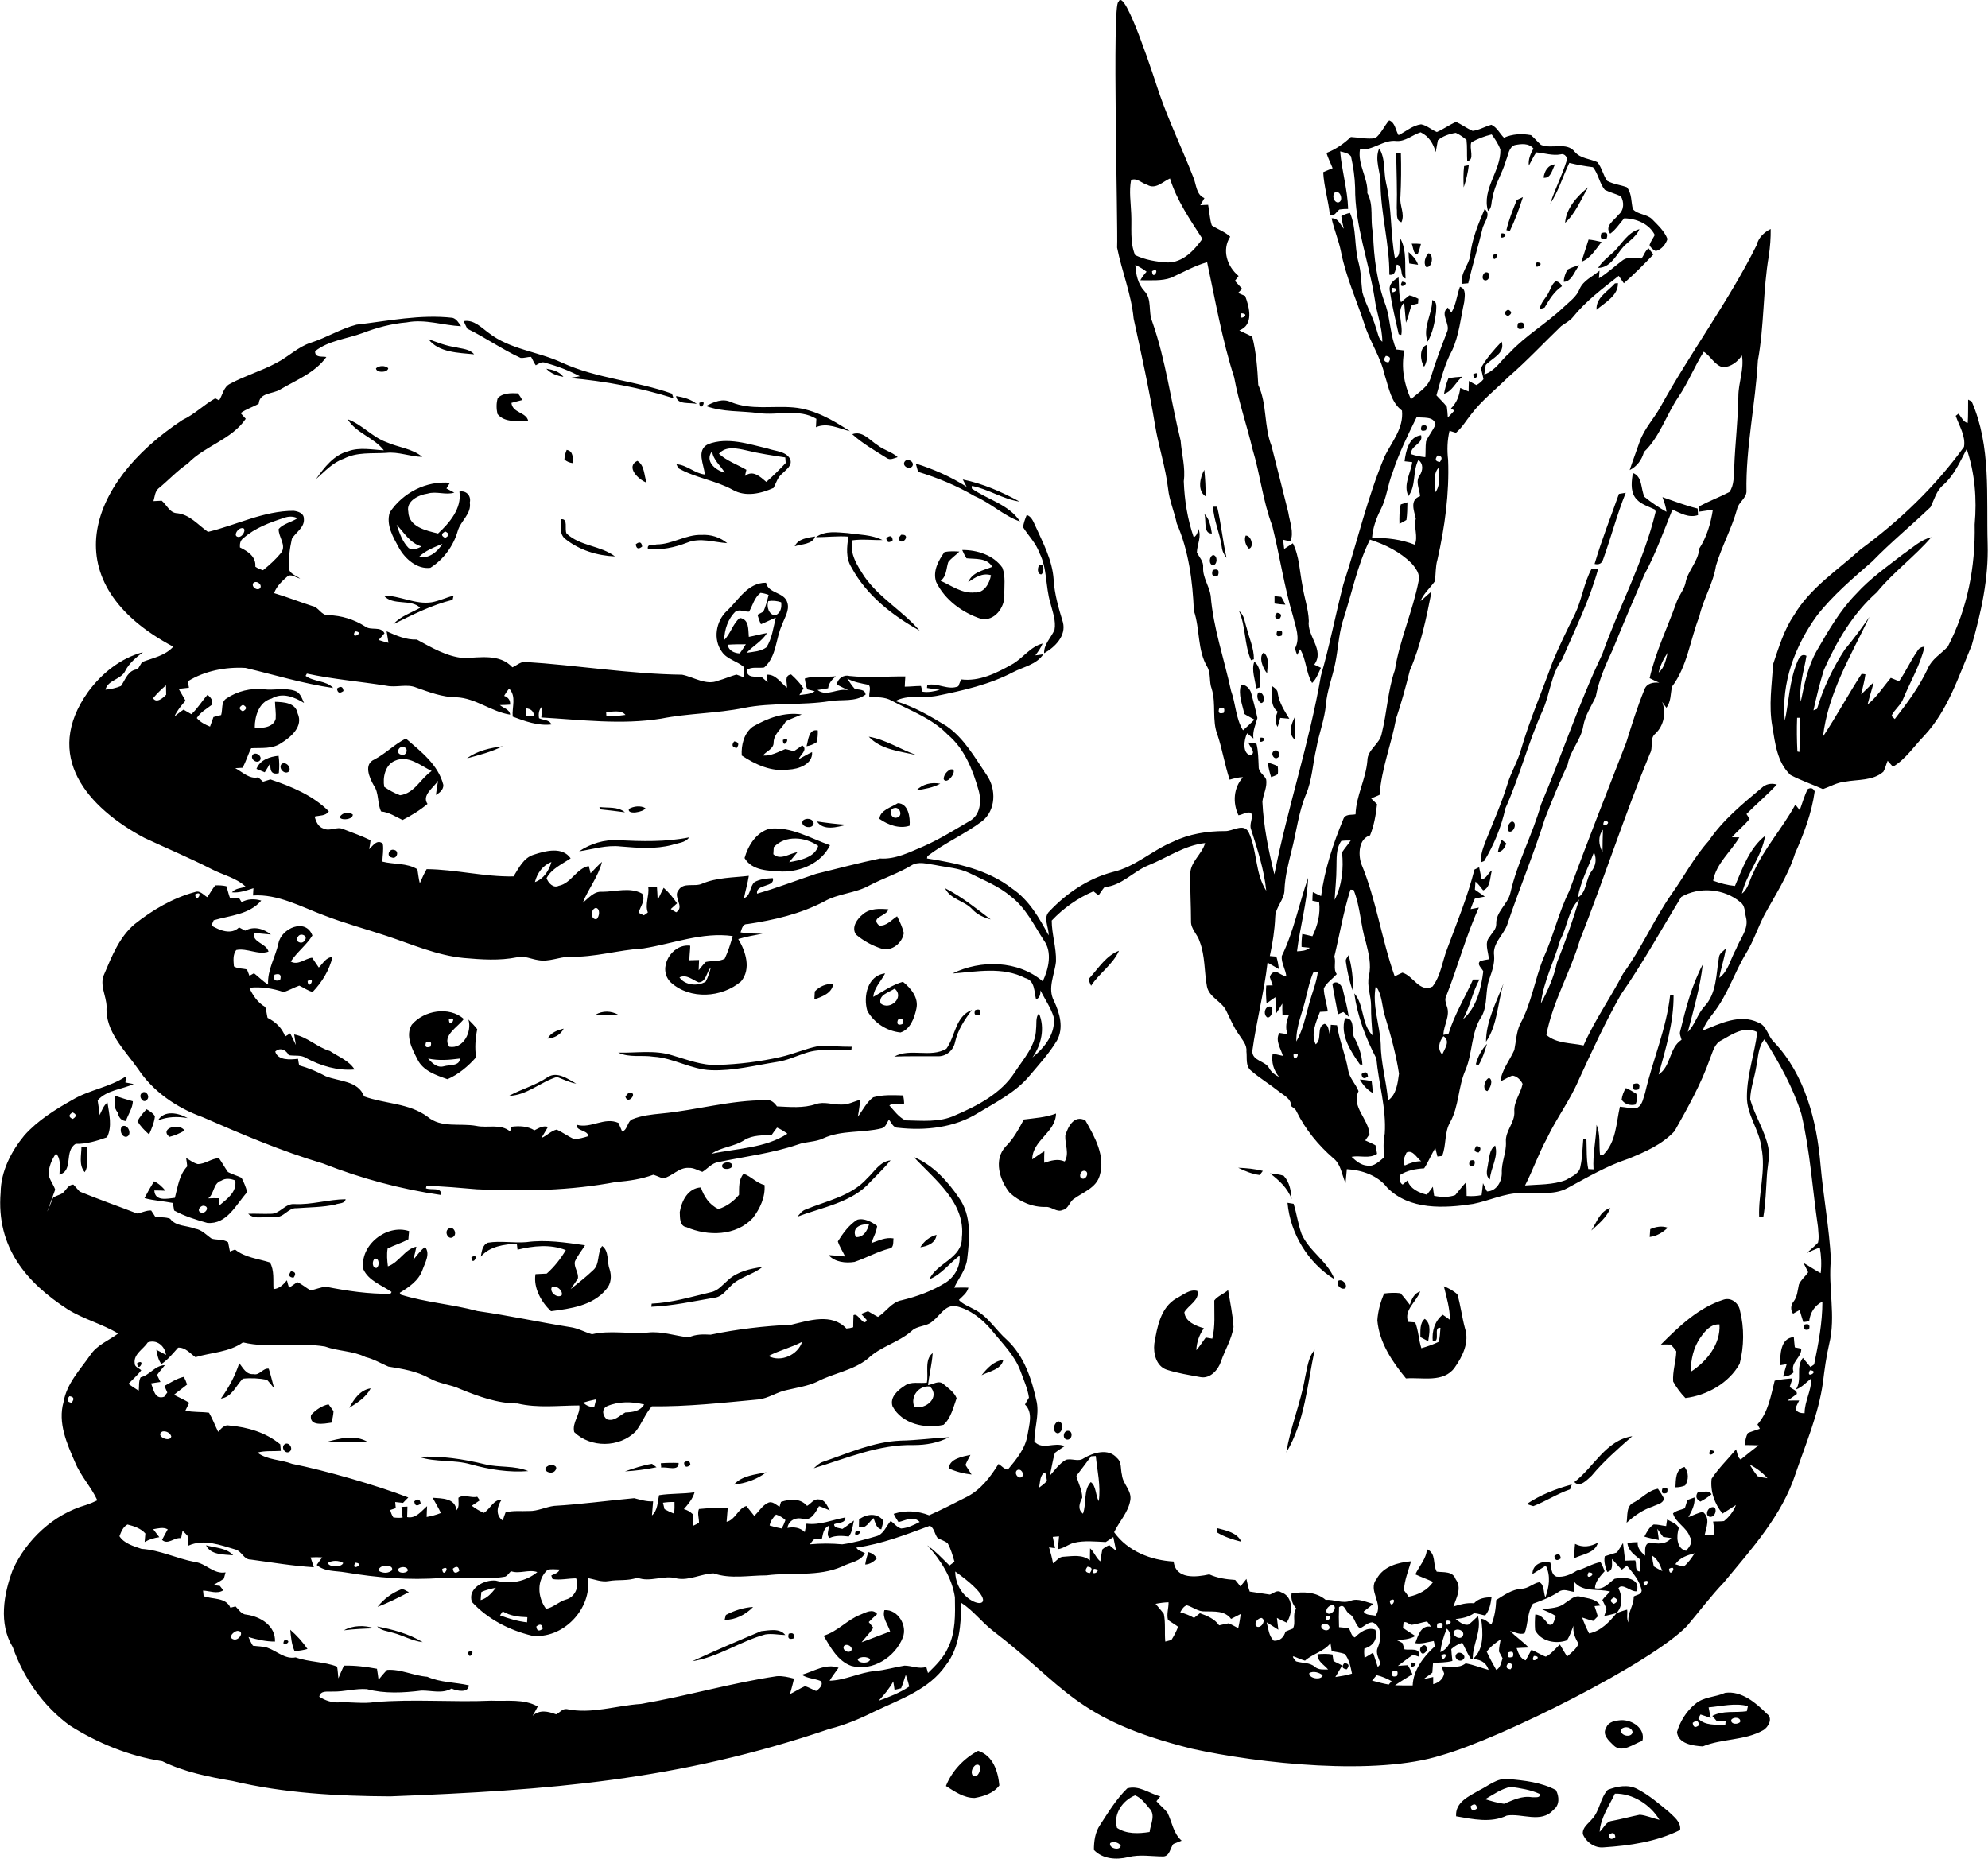
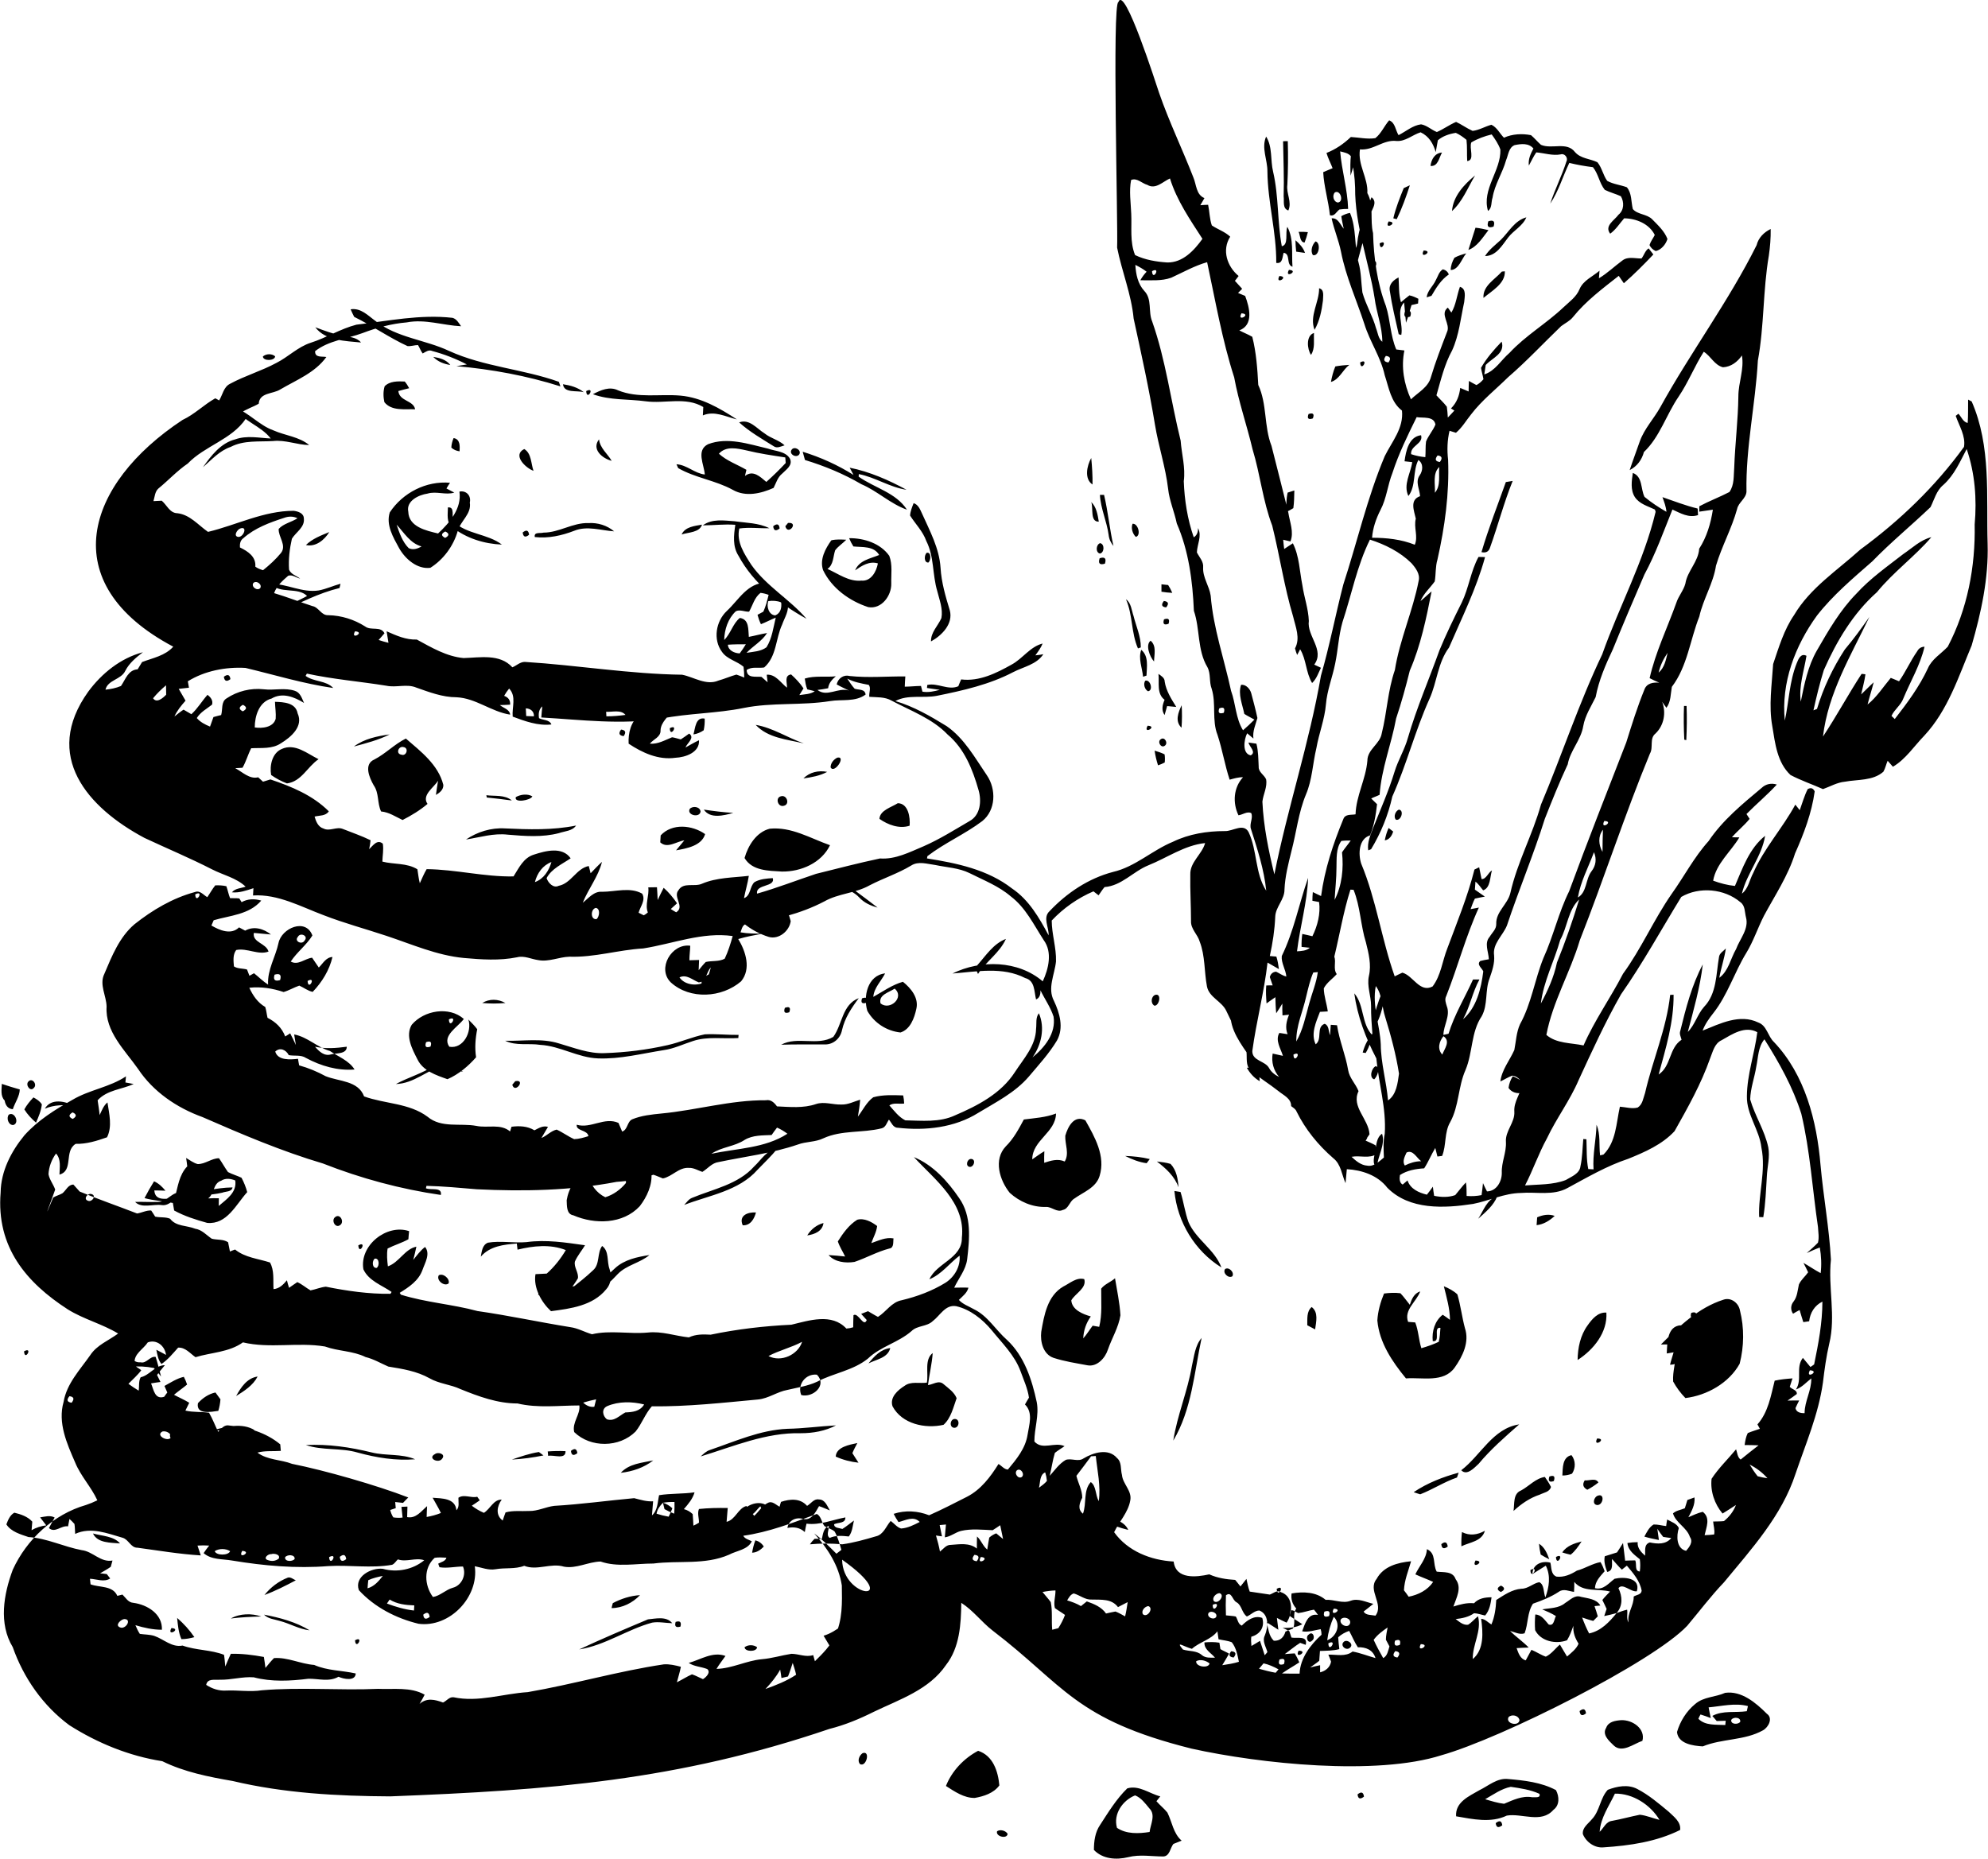
<svg xmlns="http://www.w3.org/2000/svg" xml:space="preserve" width="600px" height="561px" version="1.1" style="shape-rendering:geometricPrecision; text-rendering:geometricPrecision; image-rendering:optimizeQuality; fill-rule:evenodd; clip-rule:evenodd" viewBox="0 0 139.55 130.51">
  <defs>
    <style type="text/css">
   
    .fil0 {fill:black;fill-rule:nonzero}
   
  </style>
  </defs>
  <g id="Vrstva_x0020_1">
    <g>
-       <path class="fil0" d="M78.51 0.15c0.42,-1.27 2.66,5.8 2.86,6.38 0.7,2.02 1.63,3.94 2.4,5.92 0.22,0.51 0.19,1.22 0.78,1.46 -0.09,0.17 -0.19,0.33 -0.29,0.5 0.18,-0.02 0.36,-0.02 0.55,-0.03 0.1,0.48 0.1,0.99 0.26,1.45 0.42,0.28 0.92,0.44 1.29,0.79 -0.6,0.94 -0.22,2.09 0.59,2.76 -0.06,0.09 -0.19,0.25 -0.26,0.34 0.16,0.19 0.35,0.37 0.51,0.56 -0.07,0.07 -0.22,0.22 -0.29,0.29 0.13,0.05 0.38,0.16 0.5,0.21 0.3,0.8 0.62,2.03 -0.41,2.42 0.3,0.16 0.62,0.28 0.91,0.45 0.28,1.1 0.36,2.25 0.42,3.38 0.63,1.35 0.39,2.9 0.93,4.28 0.4,1.56 0.79,3.12 1.18,4.68 0.1,0.67 0.41,1.37 0.15,2.03 -0.13,-0.03 -0.38,-0.09 -0.51,-0.12 0.02,0.22 0.04,0.43 0.07,0.65 0.2,-0.13 0.4,-0.27 0.61,-0.4 0.46,0.92 0.47,1.97 0.67,2.96 0.12,0.83 0.42,1.64 0.45,2.49 -0.15,1.06 1.14,2.04 0.38,3.07 0.15,0.07 0.31,0.14 0.47,0.22 -0.18,0.37 -0.31,0.78 -0.62,1.07 -0.44,-0.73 -0.4,-1.65 -0.84,-2.37 -0.05,0.1 -0.15,0.3 -0.21,0.4 -0.06,-0.15 -0.11,-0.3 -0.15,-0.46 0.39,-0.72 0.04,-1.5 -0.13,-2.23 -0.63,-2.1 -0.94,-4.27 -1.47,-6.39 -0.66,-1.73 -0.84,-3.59 -1.38,-5.36 -0.4,-1.69 -0.98,-3.34 -1.29,-5.05 -0.85,-2.64 -1.32,-5.39 -1.9,-8.09 -0.88,0.25 -1.69,0.71 -2.52,1.09 -0.69,0.25 -1.45,0.17 -2.17,0.18 0.12,-0.22 0.27,-0.42 0.44,-0.6 -0.24,-0.19 -0.51,-0.34 -0.79,-0.48 0.04,0.66 0.17,1.33 0.63,1.83 0.56,0.58 0.26,1.45 0.55,2.14 0.96,2.72 1.31,5.59 2,8.37 0.07,0.95 0.35,1.89 0.22,2.85 0.05,1.34 0.26,2.67 0.7,3.94 0.2,-0.12 0.31,-0.34 0.3,-0.65 0.29,0.56 -0.06,1.13 -0.08,1.71 0.17,0.34 0.48,0.64 0.44,1.05 -0.04,0.71 0.43,1.3 0.53,1.99 0.18,2.27 0.95,4.45 1.43,6.68 0.33,0.9 0.32,1.93 0.84,2.77 0.28,-0.24 0.54,-0.49 0.8,-0.75 -0.24,-0.14 -0.48,-0.25 -0.71,-0.4 -0.13,-0.66 -0.45,-1.36 -0.23,-2.04 0.34,-0.05 0.64,0.29 0.72,0.6 0.15,0.58 0.31,1.15 0.43,1.73 -0.13,0.47 -0.35,0.93 -0.28,1.44 -0.15,-0.12 -0.29,-0.25 -0.44,-0.37 -0.23,0.45 -0.36,1.43 0.25,1.55 0.41,-0.22 -0.09,-0.6 -0.16,-0.9 0.14,0.02 0.42,0.06 0.56,0.08 0.14,0.53 0.13,1.08 0.16,1.62 -0.02,0.38 0.38,0.56 0.52,0.88 0.1,0.54 -0.2,1.04 -0.26,1.57 0.08,1.73 0.43,3.43 0.84,5.11 0.93,-4.68 2.46,-9.24 3.27,-13.95 0.61,-2.11 1.02,-4.27 1.57,-6.4 0.98,-3 1.68,-6.1 2.91,-9.02 0.51,-1.03 1.34,-1.97 1.21,-3.2 -0.78,-0.59 -0.92,-1.61 -1.21,-2.48 -0.28,-1.28 -1.05,-2.36 -1.43,-3.6 -0.55,-1.69 -1.3,-3.32 -1.64,-5.07 -0.16,-0.8 -0.49,-1.56 -0.66,-2.35 0.46,-0.04 0.6,0.44 0.85,0.73 -0.06,-0.29 -0.13,-0.58 -0.17,-0.88 0.19,-0.11 0.39,-0.19 0.61,-0.23 0.47,1.1 0.29,2.34 0.6,3.48 0.19,0.68 0.18,1.4 0.27,2.1 0.24,0.87 0.72,1.65 0.96,2.52 0.13,0.32 0.15,0.72 0.44,0.95 0,-1.05 -0.41,-2.03 -0.54,-3.06 -0.41,-2.59 -1.39,-5.11 -1.37,-7.77 -0.02,-0.74 -0.13,-1.48 -0.29,-2.19 -0.18,-0.24 -0.49,-0.28 -0.76,-0.35 0.11,1.35 0.52,2.67 0.56,4.04 -0.21,0 -0.41,0.01 -0.61,0.04 -0.22,0.16 -0.35,0.51 -0.67,0.4 -0.1,-1.01 -0.42,-2.01 -0.47,-3.02 0.21,-0.1 0.44,-0.18 0.66,-0.28 -0.14,-0.36 -0.32,-0.7 -0.43,-1.07 0.64,-0.25 1.21,-0.64 1.71,-1.12 0.57,0.03 1.15,0.17 1.72,0.08 0.42,-0.33 0.62,-0.85 0.97,-1.25 0.43,0.16 0.44,0.69 0.66,1.04 0.52,-0.26 0.98,-0.68 1.58,-0.76 0.41,0.07 0.73,0.39 1.11,0.54 0.47,-0.2 0.88,-0.51 1.35,-0.71 0.39,0.18 0.75,0.45 1.16,0.63 0.46,-0.05 0.87,-0.31 1.32,-0.43 0.4,0.19 0.58,0.61 0.88,0.91 0.6,-0.27 1.27,-0.3 1.9,-0.18 0.25,0.21 0.46,0.47 0.7,0.68 0.77,0.33 1.81,-0.25 2.39,0.51 0.4,0.46 1.05,0.46 1.57,0.71 0.32,0.38 0.4,0.91 0.69,1.31 0.43,0.24 0.93,0.28 1.38,0.45 0.36,0.43 0.29,1.02 0.42,1.53 0.34,0.4 1,0.34 1.37,0.73 0.4,0.41 0.85,0.82 1.06,1.37 -0.11,0.37 -0.43,0.76 -0.82,0.85 -0.2,-0.09 -0.35,-0.23 -0.44,-0.42 0.08,-0.26 0.25,-0.47 0.37,-0.71 -0.39,-0.79 -1.31,-1.16 -2.15,-1.17 -0.32,0.37 -0.58,0.79 -0.98,1.08 -0.43,-0.55 0.3,-0.94 0.58,-1.33 0.4,-0.32 0.41,-0.89 0.17,-1.3 -0.37,-0.17 -0.77,-0.27 -1.13,-0.45 -0.38,-0.47 -0.45,-1.12 -0.83,-1.59 -0.57,-0.07 -1.12,-0.17 -1.66,-0.3 -0.46,0.95 -0.75,1.98 -1.34,2.86 0.33,-1.01 0.82,-1.96 1.14,-2.97 0.13,-0.25 -0.13,-0.58 -0.4,-0.49 -0.58,0.11 -1.14,-0.09 -1.72,-0.14 -0.2,0.29 -0.35,0.62 -0.52,0.93 -0.06,-0.44 0.12,-0.83 0.32,-1.2 -0.33,-0.4 -0.87,-0.33 -1.32,-0.24 -0.42,0.17 -0.44,0.69 -0.6,1.06 -0.25,0.9 -0.8,1.7 -0.95,2.63 -0.11,0.3 -0.02,0.73 -0.32,0.93 -0.45,-1.53 0.92,-2.82 0.87,-4.31 -0.14,-0.39 -0.37,-0.73 -0.61,-1.06 -0.5,0.12 -0.99,0.3 -1.43,0.56 -0.17,0.4 0.27,1.26 -0.29,1.31 -0.03,-0.5 0.01,-1 -0.05,-1.49 -0.23,-0.19 -0.48,-0.37 -0.75,-0.49 -0.45,0.07 -0.91,0.22 -1.26,0.52 -0.05,0.28 -0.1,0.56 -0.15,0.83 -0.17,-0.59 -0.47,-1.11 -1.06,-1.39 -0.58,0.18 -1.07,0.66 -1.7,0.61 -0.92,-0.11 -1.62,0.68 -2.56,0.59 -0.17,1.09 0.58,2.01 0.52,3.07 0.48,0.87 0.17,1.88 0.4,2.81 0.05,1.73 0.28,3.48 0.9,5.11 0.32,1 0.31,2.09 0.73,3.06 0.19,0.02 0.38,0.05 0.57,0.07 -0.24,1.17 -0.03,2.35 0.46,3.43 0.5,-0.48 1.21,-0.84 1.4,-1.55 0.32,-1.08 0.73,-2.12 1.13,-3.17 0.28,-0.57 -0.54,-1.26 0.06,-1.72 0.06,0.09 0.19,0.26 0.25,0.35 0.33,-0.55 0.38,-1.21 0.6,-1.81 0.47,0.14 0.33,0.7 0.3,1.07 -0.25,1.14 -0.36,2.33 -0.85,3.4 -0.54,0.98 -0.79,2.08 -1.1,3.15 0.24,0.27 0.51,0.51 0.73,0.8 0.03,0.25 0.06,0.5 0.07,0.76 0.16,-0.16 0.31,-0.33 0.46,-0.49 -0.06,-0.04 -0.18,-0.11 -0.24,-0.15 0.4,-0.39 0.59,-0.89 0.65,-1.44 0.2,0.08 0.39,0.17 0.59,0.25 0,-0.25 0.01,-0.49 0.02,-0.74 0.17,0.1 0.35,0.2 0.53,0.29 0.19,-0.1 0.35,-0.24 0.49,-0.41 -0.04,-0.27 -0.13,-0.53 -0.17,-0.8 0.39,-0.68 0.91,-1.28 1.45,-1.84 0.26,0.84 -0.66,1.14 -1.12,1.64 -0.02,0.17 -0.08,0.5 -0.1,0.66 0.77,-0.24 1.18,-1.01 1.77,-1.51 1.13,-1.22 2.59,-2.06 3.79,-3.2 0.41,-0.39 0.91,-0.73 1.13,-1.28 0.26,-0.61 0.92,-0.88 1.4,-1.29 -0.01,0.14 -0.03,0.4 -0.04,0.53 0.59,-0.35 1.09,-0.84 1.65,-1.25 0.39,-0.3 0.89,-0.13 1.34,-0.14 0.18,-0.23 0.25,-0.55 0.5,-0.71 0.09,0.11 0.25,0.32 0.33,0.43 -0.66,0.7 -1.35,1.39 -2.07,2.02 -0.12,-0.17 -0.24,-0.34 -0.36,-0.52 -1.13,0.89 -2.3,1.76 -3.21,2.89 -0.22,0.28 -0.55,0.43 -0.83,0.64 -1.24,1.19 -2.42,2.46 -3.73,3.59 -0.87,0.86 -1.84,1.62 -2.59,2.6 -0.35,0.43 -0.63,0.93 -1.07,1.3 -0.15,-0.05 -0.3,-0.09 -0.45,-0.14 -0.16,0.67 -0.18,1.36 -0.1,2.04 0.09,2.36 -0.23,4.71 -0.75,7.01 -0.15,0.5 -0.1,1.02 -0.19,1.53 -0.33,0.46 -0.78,0.85 -1,1.38 0.27,-0.22 0.51,-0.46 0.78,-0.68 -0.37,1.88 -0.76,3.79 -1.53,5.56 -0.28,1.13 -0.59,2.26 -0.96,3.36 -0.33,1.8 -1.03,3.52 -1.16,5.36 -0.19,0.1 -0.4,0.16 -0.59,0.26 0.1,0.1 0.3,0.3 0.41,0.4 -0.08,0.74 -0.21,1.5 -0.49,2.19 -0.8,0.24 -0.84,1.32 -0.62,1.99 1.06,2.54 1.43,5.32 2.35,7.91 0.18,-0.09 0.36,-0.18 0.54,-0.26 0.76,0.21 1.22,1.44 2.12,0.97 0.59,-0.78 0.68,-1.77 1.03,-2.66 0.68,-1.83 1.43,-3.65 1.91,-5.55 0.08,-0.04 0.25,-0.12 0.33,-0.16 0.06,0.27 0.11,0.55 0.17,0.83 0.33,0.01 0.46,-0.46 0.73,-0.61 -0.15,0.45 -0.09,1.22 -0.62,1.4 -0.18,-0.21 -0.32,-0.45 -0.54,-0.61 -0.01,0.14 -0.03,0.42 -0.04,0.56 0.23,0.17 0.47,0.32 0.7,0.49 -0.24,0.04 -0.47,0.09 -0.7,0.14 -0.12,0.23 -0.21,0.49 -0.3,0.74 0.19,-0.04 0.38,-0.07 0.58,-0.11 -0.92,2.01 -1.48,4.16 -2.29,6.21 -0.13,0.24 -0.03,0.48 0.04,0.72 0.26,0.67 -0.23,1.33 -0.24,2.01 0.09,-0.02 0.27,-0.06 0.36,-0.08 0.41,-1.34 1.15,-2.54 1.72,-3.81 0.12,0 0.34,0 0.45,0 -0.49,0.89 -0.66,1.91 -1.15,2.79 0.95,-0.82 1.27,-2.15 1.42,-3.36 -0.1,-0.24 -0.49,-0.48 -0.21,-0.73 0.2,-0.05 0.4,-0.09 0.6,-0.12 -0.02,-0.53 -0.34,-1.14 0.06,-1.58 0.17,-0.29 0.47,-0.53 0.46,-0.89 -0.04,-0.86 0.8,-1.38 0.99,-2.18 0.48,-2.15 1.56,-4.09 2.15,-6.21 1.48,-3.5 2.66,-7.12 4.3,-10.55 1.19,-3.36 2.92,-6.53 3.75,-10.01l-0.05 -0.16c-0.5,-0.24 -1.09,-0.39 -1.41,-0.88 -0.32,-0.5 -0.22,-1.14 -0.14,-1.69 0.7,0.26 0.54,1.12 0.82,1.68 0.48,0.4 1,0.74 1.54,1.05 -0.03,-0.36 -0.16,-0.7 -0.28,-1.03 0.82,0.28 1.63,0.6 2.47,0.8 0.01,0.11 0.02,0.34 0.03,0.46 -0.65,0.22 -1.23,-0.13 -1.8,-0.39 -0.62,1.54 -1.18,3.11 -1.97,4.57 -0.75,1.74 -1.5,3.49 -2.21,5.24 -0.51,1.08 -0.99,2.18 -1.21,3.36 -0.32,0.66 -0.74,1.29 -0.87,2.03 -0.16,0.99 -0.92,1.72 -1.09,2.69 -0.59,1.26 -1.1,2.54 -1.61,3.83 -0.79,2.52 -1.82,4.97 -2.66,7.49 -0.28,0.7 -1.02,1.27 -0.9,2.1 0.05,0.56 -0.14,1.09 -0.32,1.61 -0.33,0.86 -0.1,1.84 -0.55,2.66 -0.76,1.12 -0.62,2.55 -1.14,3.78 -0.52,1.17 -0.45,2.52 -1.07,3.65 -0.43,0.73 -0.26,1.62 -0.57,2.38 -0.09,0.01 -0.25,0.03 -0.33,0.04 -0.04,-0.15 -0.11,-0.45 -0.15,-0.6 -0.28,0.46 -0.48,0.97 -0.78,1.43 -0.6,0.04 -1.19,0.14 -1.7,0.47 -0.04,0.23 -0.05,0.54 0.19,0.67 0.09,-0.07 0.26,-0.22 0.34,-0.29 0.2,0.6 0.79,0.86 1.36,1 0.15,-0.18 0.28,-0.37 0.42,-0.56 0.02,0.16 0.06,0.48 0.09,0.64 0.48,0.1 1.01,0.12 1.48,-0.05 0.25,-0.29 0.48,-0.61 0.75,-0.89 0.06,0.31 0.04,0.63 0.05,0.95 0.35,0.03 0.71,0.01 1.05,-0.06 0.04,-0.28 0.07,-0.56 0.1,-0.84 0.09,0.2 0.18,0.39 0.28,0.58 0.67,-0.01 1.05,-0.7 1.04,-1.31 -0.03,-0.74 0.33,-1.42 0.29,-2.16 -0.06,-0.78 0.64,-1.36 0.59,-2.13 -0.05,-0.71 0.45,-1.28 0.58,-1.95 -0.13,-0.28 -0.41,-0.56 -0.73,-0.58 -0.29,0.11 -0.55,0.28 -0.83,0.41 0.1,-0.82 0.65,-1.47 0.98,-2.21 0.12,-0.6 0.14,-1.24 0.4,-1.81 0.8,-1.45 1.03,-3.12 1.64,-4.64 0.7,-1.53 1.06,-3.19 1.81,-4.7 1.29,-3.5 2.66,-6.98 4.01,-10.45 0.39,-1.25 0.78,-2.5 1.27,-3.7 0.16,-0.46 0.63,-0.53 1.05,-0.49 -0.23,-0.1 -0.46,-0.2 -0.68,-0.32 0.41,-1.82 1.24,-3.52 1.87,-5.28 0.15,-0.48 0.51,-0.87 0.64,-1.36 0.14,-0.89 0.91,-1.53 0.97,-2.45 0.53,-0.82 0.81,-1.77 0.96,-2.74 -0.32,0.04 -0.64,0.1 -0.96,0.14 0,-0.1 0.01,-0.29 0.01,-0.38 0.69,-0.37 1.42,-0.64 2.11,-1 0.36,-0.5 0.29,-1.15 0.34,-1.73 0.06,-1.67 0.27,-3.33 0.29,-4.99 0,-0.97 0.42,-1.9 0.25,-2.87 -0.31,0.45 -0.76,0.8 -1.33,0.83 -0.6,-0.15 -0.85,-0.78 -1.35,-1.09 -0.65,1.02 -1.09,2.16 -1.77,3.16 -0.86,1.26 -1.32,2.83 -2.43,3.88 -0.15,0.56 -0.49,1.01 -1,1.27 0.22,-0.68 0.48,-1.35 0.71,-2.02 0.32,-0.89 0.99,-1.59 1.44,-2.4 2.13,-3.86 4.79,-7.42 6.76,-11.37 0.13,-0.53 0.52,-0.91 0.99,-1.14 0.01,0.63 -0.04,1.25 -0.13,1.87 -0.42,2.44 -0.32,4.93 -0.77,7.37 -0.17,3.07 -0.86,6.11 -0.8,9.21 -0.03,0.48 -0.57,0.75 -0.66,1.22 -0.38,1.37 -1.08,2.62 -1.48,3.97 -0.19,1.25 -0.9,2.34 -1.17,3.57 -0.65,1.64 -0.84,3.51 -1.93,4.94 -0.09,0.5 -0.06,1.04 -0.38,1.47 -0.08,-0.1 -0.23,-0.31 -0.3,-0.42 0.29,0.76 0.13,1.66 -0.47,2.23 -0.44,0.35 -0.13,0.97 -0.39,1.41 -1.78,4.31 -3.21,8.76 -4.92,13.1 -0.67,2.26 -1.91,4.32 -2.35,6.65 0.72,0.62 1.73,0.55 2.61,0.74 0.77,-1.76 1.89,-3.33 2.77,-5.03 1.29,-1.77 2.16,-3.8 3.41,-5.6 0.88,-1.23 1.58,-2.59 2.6,-3.72 0.99,-1.47 2.37,-2.6 3.72,-3.73 0.29,-0.28 0.68,-0.36 1.07,-0.24 -0.67,0.73 -1.43,1.36 -2.13,2.07 0.06,0.09 0.17,0.26 0.22,0.34 -0.37,0.46 -0.85,0.84 -1.24,1.29 0.13,0 0.39,0.01 0.52,0.01 -0.6,1.01 -1.63,1.84 -1.84,3.04 0.49,0.18 1.01,0.32 1.53,0.37 0.54,-1.25 1.01,-2.64 2.12,-3.52 -0.24,1.47 -1.29,2.63 -1.63,4.06 0.46,-0.35 0.53,-0.97 0.79,-1.44 0.76,-1.74 2.06,-3.15 2.96,-4.81 0.08,0.1 0.23,0.29 0.31,0.39 0.18,-0.49 0.32,-1.01 0.56,-1.48 0.22,-0.12 0.38,-0.07 0.49,0.16 -0.21,1.52 -0.76,2.97 -1.38,4.36 -0.49,1.57 -1.41,2.94 -2.18,4.37 -0.44,0.86 -0.74,1.79 -1.24,2.61 -0.84,1.37 -1.31,2.95 -2.31,4.22 -0.3,0.38 -0.59,0.78 -0.76,1.24 1.22,-0.49 2.61,-1.2 3.91,-0.57 0.61,0.22 0.66,0.96 1.1,1.37 2.19,2.31 3.01,5.55 3.27,8.64 0.2,2.22 0.61,4.42 0.73,6.64 -0.21,1.97 0.36,3.96 -0.12,5.91 -0.21,0.9 -0.33,1.8 -0.44,2.71 -0.31,2.23 -1.21,4.31 -1.93,6.43 -0.96,2.94 -3.09,5.27 -5.02,7.61 -0.92,0.96 -1.72,2.03 -2.58,3.05 -2.42,2.56 -13.04,7.9 -17.25,9.09 -4.57,1.46 -12.75,0.6 -17.54,-0.46 -8.24,-2.06 -8.92,-4.43 -13.99,-8.3 -0.77,-0.6 -1.36,-1.41 -2.19,-1.94 -0.02,1.5 -0.11,3.13 -1.07,4.36 -1.18,1.74 -3.26,2.42 -5.07,3.29 -1,0.5 -2.03,0.93 -3.11,1.2 -10.7,3.64 -19.71,4.31 -30.85,4.74 -3.71,-0.02 -7.44,-0.22 -11.06,-1.08 -1.68,-0.29 -3.4,-0.63 -4.94,-1.39 -2.32,-0.36 -4.55,-1.27 -6.53,-2.53 -1.85,-1.37 -3.21,-3.32 -3.97,-5.48 -1,-1.65 -0.64,-3.71 0,-5.43 0.97,-2.13 2.87,-3.9 5.14,-4.55 0.27,-0.09 0.54,-0.2 0.8,-0.33 -0.43,-0.94 -1.17,-1.7 -1.56,-2.66 -0.58,-1.33 -1.23,-2.78 -0.81,-4.25 0.22,-1.29 1.15,-2.25 1.87,-3.28 0.47,-0.72 1.3,-1.03 1.96,-1.52 -1.12,-0.68 -2.42,-1 -3.54,-1.7 -2.89,-1.87 -5.03,-4.36 -4.71,-8.21 0.02,-1.49 0.74,-2.88 1.67,-4.01 0.94,-1.05 2.16,-1.81 3.37,-2.49 1.19,-0.71 2.61,-0.88 3.76,-1.65 -0.01,0.1 -0.03,0.32 -0.04,0.43 0.14,0.02 0.43,0.08 0.58,0.11 -0.83,0.38 -1.86,0.41 -2.53,1.14 0.05,0.35 0.11,0.69 0.14,1.04 0.15,-0.31 0.27,-0.66 0.55,-0.89 0.12,0.8 0.35,1.69 -0.03,2.45 -0.71,0.25 -1.44,0.48 -2.2,0.46 -0.84,0.51 -0.13,1.88 -1.14,2.16 0.01,-0.5 0.13,-1.07 -0.24,-1.48 -0.31,0.42 -0.5,0.93 -0.53,1.45 0.07,0.39 0.34,0.71 0.47,1.08 -0.37,1.06 -0.96,2.54 -0.14,0.56 0.21,-0.13 0.45,-0.18 0.65,-0.3 0.26,-0.21 0.4,-0.61 0.77,-0.61 0.15,0.16 0.29,0.33 0.44,0.49 1.33,0.55 2.69,1.02 4.03,1.54 0.33,-0.05 0.65,-0.23 0.99,-0.21 0.1,0.14 0.19,0.29 0.28,0.43 0.35,0.08 0.73,0.01 1.05,0.15 0.41,0.55 1.17,0.46 1.76,0.7 0.47,0.07 0.78,0.44 1.16,0.7 0.37,0.1 0.81,0.02 1.15,0.25 0.04,0.21 0.09,0.43 0.13,0.65 0.12,-0.05 0.24,-0.1 0.36,-0.14 0.7,0.57 1.62,0.64 2.45,0.91 0.32,0.56 0.21,1.25 0.25,1.87 0.41,-0.03 0.69,-0.32 0.94,-0.62 0.03,0.14 0.11,0.4 0.15,0.53 0.19,-0.13 0.38,-0.27 0.58,-0.4 0.34,0.15 0.61,0.4 0.93,0.58 0.36,-0.07 0.7,-0.22 1.07,-0.26 1.5,0.3 3.01,0.52 4.54,0.5l0.08 -0.13c-0.69,-0.48 -1.61,-0.78 -1.98,-1.59 -0.29,-1.68 1.64,-3.21 3.21,-2.68 -0.02,0.15 -0.04,0.43 -0.05,0.57 -0.47,0.26 -0.99,0.41 -1.46,0.65 -0.07,0.41 -0.03,0.84 0.02,1.25 0.79,-0.27 1.19,-1.22 2,-1.38 -0.06,0.31 -0.14,0.62 -0.22,0.93 0.26,-0.32 0.5,-0.66 0.83,-0.91 0.39,0.48 -0.01,1.12 -0.18,1.61 -0.27,0.76 -0.95,1.21 -1.6,1.61l0.08 0.13c1.76,0.55 3.61,0.67 5.38,1.15 2.18,0.31 4.33,0.78 6.51,1.13 0.54,0.07 1.01,0.35 1.53,0.5 1.28,-0.3 2.61,0 3.92,-0.12 0.98,-0.11 1.92,0.24 2.88,0.34 0.49,-0.23 1.01,-0.22 1.53,-0.19 1.87,-0.39 3.77,-0.61 5.67,-0.7 1.25,-0.3 2.84,-0.83 3.86,0.27 0.17,-0.01 0.32,-0.04 0.48,-0.09 0.01,-0.29 0,-0.57 0.02,-0.85 0.33,-0.22 0.72,0.9 0.93,0.34 -0.09,-0.11 -0.3,-0.32 -0.39,-0.43 0.12,-0.05 0.36,-0.14 0.48,-0.19 0.23,0.13 0.46,0.28 0.7,0.4 0.58,-0.36 0.95,-1.04 1.67,-1.17 1.08,-0.26 2.14,-0.65 3.09,-1.24 0.62,-0.41 1.04,-1.13 0.97,-1.89 -0.72,0.54 -1.26,1.31 -2.12,1.66 0.51,-1.15 2.31,-1.47 2.28,-2.92 0.28,-2.46 -1.89,-4.06 -3.37,-5.66 1.34,0.55 2.38,1.7 3.18,2.88 0.89,1.26 0.73,2.87 0.56,4.31 -0.1,0.74 -0.6,1.32 -0.91,1.98 0.33,0 0.66,-0.02 1,0 -0.09,0.37 -0.41,0.6 -0.67,0.86 0.28,0.31 0.69,0.44 1.05,0.65 0.98,0.47 1.53,1.46 2.33,2.16 1.22,1.14 1.75,2.79 2.09,4.38 0.17,0.92 -0.17,1.83 -0.17,2.75 0.57,0.64 1.42,0 2.12,0.33 -0.23,0.16 -0.47,0.3 -0.68,0.47 -0.16,0.53 -0.23,1.07 -0.36,1.61 0.35,-0.39 0.66,-0.85 1.13,-1.12 0.4,-0.13 0.87,0.16 1.24,-0.1 0.68,-0.41 1.75,-0.74 2.35,-0.03 0.35,0.29 0.24,0.79 0.35,1.19 0.06,0.65 0.73,1.12 0.58,1.81 -0.15,0.83 -0.77,1.46 -1.13,2.21 0.96,1.34 2.58,1.97 4.18,2.06 0.15,1.27 1.59,1.1 2.5,0.9 0.58,0.26 1.19,0.35 1.82,0.39 0.12,0.15 0.25,0.3 0.37,0.46 0.14,-0.18 0.28,-0.36 0.42,-0.53 0.07,0.3 0.12,0.6 0.23,0.89 0.47,0.06 0.94,0.15 1.41,0.21 0.25,-0.08 0.5,-0.35 0.78,-0.17 0.89,0.29 0.85,1.48 0.4,2.14 -0.24,-0.1 -0.46,-0.22 -0.68,-0.33 0.03,0.28 0.07,0.55 0.1,0.83 -0.28,-0.17 -0.54,-0.36 -0.82,-0.52 0.12,0.44 0.15,0.96 0.5,1.29 0.43,0.03 0.71,-0.24 0.82,-0.64 0.17,-0.08 0.35,-0.14 0.52,-0.21 0.24,-0.44 -0.07,-0.99 0.24,-1.41 -0.27,-0.29 -0.39,-0.66 -0.33,-1.06 0.83,-0.14 1.73,-0.11 2.39,0.45 0.6,-0.04 1.19,0.29 1.77,0.06 0.52,-0.19 1.06,0.1 1.58,0.22 -0.22,0.19 -0.46,0.36 -0.68,0.54 0.14,0.28 0.56,0.23 0.83,0.29 0.62,-0.81 -0.58,-1.77 0.08,-2.58 0.48,-0.89 1.49,-1.15 2.42,-1.24 -0.19,0.67 -0.47,1.33 -0.5,2.04 0.09,0.11 0.25,0.33 0.33,0.45 0.67,-0.13 1.33,-0.46 1.72,-1.04 -0.41,-0.19 -0.84,-0.34 -1.25,-0.53 0.27,-0.59 0.78,-1.09 0.81,-1.77 0.68,0.3 0.39,1.04 0.69,1.58 0.48,0.06 1.13,-0.05 1.33,0.53 0.46,0.61 0.05,1.3 -0.16,1.92 0.47,-0.15 0.95,-0.28 1.45,-0.23 0.32,-0.35 0.78,-0.42 1.23,-0.42 -0.06,0.45 -0.14,0.92 -0.45,1.28 -0.26,-0.05 -0.51,-0.15 -0.78,-0.16 -0.38,0.27 -0.83,0.36 -1.29,0.41 0.26,0.19 0.52,0.44 0.87,0.4 0.26,-0.16 0.46,-0.41 0.7,-0.6 0.27,1.06 -0.39,1.97 -0.37,3.01 0.81,-0.67 0.72,-1.89 0.59,-2.83 0.29,0.02 0.48,0.26 0.72,0.4 0.23,-0.54 0.31,-1.13 0.34,-1.72 0.54,-0.34 1.1,-0.74 1.77,-0.79 0.47,0 0.81,-0.38 1.25,-0.46 0.37,0.17 0.28,0.72 0.43,1.07 0.26,-0.72 0.39,-1.51 0.03,-2.23 -0.32,0.19 -0.62,0.4 -0.94,0.59 0,-0.68 0.67,-0.96 1.26,-0.8 0.09,0.34 0.02,0.82 0.43,0.98 0.52,0.06 1,-0.15 1.43,-0.42 0.57,-0.15 1.09,-0.5 1.66,-0.6 0.12,0.2 0.21,0.41 0.29,0.64 -0.3,0.35 -0.66,0.69 -0.68,1.19 0.6,0.15 0.96,-0.35 1.38,-0.66 0.63,-0.15 1.85,-0.08 1.56,0.88 -0.43,0.06 -1,-0.61 -1.29,-0.22 0.28,0.59 0.32,1.22 -0.13,1.75 -0.29,0.08 -0.58,0.15 -0.87,0.21 0.06,-0.17 0.11,-0.34 0.17,-0.5 -0.09,-0.22 -0.21,-0.43 -0.3,-0.63 0.16,-0.21 0.35,-0.39 0.54,-0.59 -0.83,-0.23 -1.9,0.08 -2.51,-0.68 0,0.23 0,0.46 -0.02,0.7 -0.35,-0.04 -0.73,-0.25 -1.06,-0.01 -0.56,0.37 -1.19,0.62 -1.82,0.84 -0.41,0.61 -0.33,1.41 -0.59,2.08 -0.35,0.12 -0.69,-0.09 -1.02,-0.16 0.42,0.41 0.9,0.74 1.31,1.16 -0.28,0.01 -0.57,0.02 -0.85,0.04 0.12,0.34 0.25,0.75 0.64,0.86 0.14,-0.24 0.26,-0.5 0.4,-0.74 0.35,0.14 0.66,0.36 1.01,0.48 0.4,-0.19 0.66,-0.57 0.99,-0.85 0.17,0.27 0.32,0.56 0.5,0.84 0.3,-0.26 0.65,-0.52 0.81,-0.9 -0.24,-0.38 -0.41,-0.8 -0.36,-1.26 -0.13,0.35 -0.25,0.7 -0.45,1.02 -0.78,0.29 -1.84,0.08 -2.24,-0.71 -0.03,-0.36 -0.02,-0.73 0.01,-1.1 0.44,0.01 0.67,0.4 0.94,0.7 0.38,0.14 0.38,-0.37 0.51,-0.59 -0.3,-0.19 -0.63,-0.33 -0.96,-0.47 0.55,-0.1 1.17,-0.07 1.61,-0.45 0.34,-0.2 0.67,-0.59 1.11,-0.43 0.47,0.11 1.09,0.14 1.36,0.61 -0.1,0.01 -0.31,0.03 -0.41,0.04 -0.02,-0.02 -0.07,-0.05 -0.09,-0.06 0.02,0.01 0.07,0.04 0.09,0.06 0.08,0.23 0.16,0.47 0.23,0.72 -0.08,0.08 -0.24,0.24 -0.32,0.32 -0.27,-0.06 -0.52,-0.16 -0.78,-0.24 0.14,0.38 0.3,0.76 0.49,1.12 0.83,-0.17 1.42,-0.8 1.93,-1.43 0.24,-0.09 0.49,-0.18 0.74,-0.24 0.05,0.29 -0.07,0.64 0.1,0.9 -0.11,-0.67 0.38,-1.17 0.36,-1.82 0.19,-0.13 0.53,-0.12 0.56,-0.41 -0.12,-0.69 -0.6,-1.24 -1.04,-1.76 -0.08,0.07 -0.26,0.21 -0.35,0.28 -0.25,-0.23 -0.46,-0.5 -0.69,-0.75 -0.03,0.33 0.12,0.82 -0.34,0.91 -0.13,-0.35 -0.25,-0.72 -0.17,-1.1 0.29,-0.1 0.58,-0.17 0.86,-0.27 0.15,-0.22 0.28,-0.44 0.42,-0.66 0.06,0.41 0.09,0.82 0.15,1.24 0.24,-0.01 0.47,-0.02 0.71,-0.02 0.12,0.25 -0.07,0.76 0.32,0.78 0.04,-0.29 0.04,-0.58 0,-0.86 -0.38,-0.31 -0.82,-0.61 -0.87,-1.14 0.23,-0.04 0.48,-0.06 0.72,-0.06 -0.04,0.41 0.24,0.7 0.52,0.95 0.03,-0.34 -0.1,-0.79 0.33,-0.93 0.54,0.11 1.12,0.16 1.51,-0.31 -0.19,-0.02 -0.38,-0.05 -0.57,-0.08 -0.15,-0.18 -0.28,-0.38 -0.41,-0.57 0.04,0.26 0.07,0.52 0.11,0.79 -0.35,-0.07 -0.69,-0.14 -1.02,-0.24 0.17,-0.31 0.33,-0.66 0.65,-0.85 0.3,-0.01 0.58,0.08 0.88,0.11 0.01,-0.12 0.05,-0.34 0.07,-0.46 0.28,0.16 0.68,0.28 0.82,0.6 -0.18,0.54 -0.18,1.44 0.51,1.6 0.22,-0.26 0.52,-0.62 0.27,-0.97 -0.22,-0.68 -1,-0.99 -1.19,-1.66 0.23,-0.21 0.55,-0.24 0.83,-0.36 0.07,-0.2 0.12,-0.39 0.18,-0.58 0.13,-0.05 0.38,-0.14 0.5,-0.18 0.05,0.51 -0.2,0.96 -0.43,1.39 0.33,-0.14 0.66,-0.3 1.01,-0.38 0.56,0.43 0.25,1.08 0.13,1.64 0.22,-0.01 0.45,-0.02 0.67,-0.05 0.06,-0.3 -0.05,-0.61 -0.07,-0.91 0.26,-0.01 0.51,0 0.76,-0.03 0.37,-0.3 0.67,-0.68 0.84,-1.13 -0.31,0.2 -0.62,0.41 -0.94,0.6 -0.56,-0.66 -0.87,-1.57 -0.77,-2.44 0.49,-0.75 1.15,-1.38 1.72,-2.07 0.09,0.25 0.09,0.55 0.32,0.72 0.42,-0.34 0.84,-0.68 1.26,-1 -0.33,-0.02 -0.65,-0.01 -0.98,-0.02 0.04,-0.29 0.09,-0.58 0.22,-0.84 0.28,-0.12 0.57,-0.2 0.85,-0.3 -0.04,-0.08 -0.13,-0.24 -0.17,-0.31 0.76,-0.85 0.94,-2.01 1.21,-3.07 0.41,-0.09 0.83,-0.13 1.25,-0.16 -0.06,0.19 -0.13,0.39 -0.19,0.59 0.14,0.18 0.54,0.23 0.49,0.51 -0.21,0.16 -0.43,0.31 -0.65,0.46 0.27,-0.01 0.54,-0.01 0.82,-0.01 -0.09,0.18 -0.18,0.35 -0.26,0.54 0.06,0.3 0.37,0.36 0.64,0.35 0,-0.84 0.49,-1.59 0.47,-2.44 -0.35,0.27 -0.65,0.63 -1.08,0.78 0.47,-0.71 -0.04,-1.54 0.49,-2.22 0.17,0.21 0.35,0.43 0.53,0.64 0.06,-0.04 0.2,-0.13 0.26,-0.18 0.3,-1.46 0.58,-2.92 0.58,-4.41 -0.55,0.27 -0.86,0.78 -0.93,1.38 -0.1,0.02 -0.31,0.04 -0.41,0.06 -0.1,-0.29 -0.17,-0.57 -0.26,-0.85 -0.16,0.08 -0.31,0.17 -0.46,0.26 -0.19,-0.27 -0.17,-0.61 0.04,-0.86 0.26,-0.34 0.28,-0.79 0.37,-1.19 0.15,-0.34 0.45,-0.57 0.65,-0.86 -0.1,-0.22 -0.22,-0.44 -0.33,-0.66 0.41,0.23 0.79,0.5 1.21,0.72 0.07,-0.6 0.04,-1.21 -0.06,-1.8 -0.31,0.11 -0.61,0.25 -0.92,0.39 0.27,-0.24 0.54,-0.47 0.79,-0.73 0.09,-0.36 0.02,-0.74 0,-1.1 -0.39,-2.65 -0.55,-5.34 -1.17,-7.95 -0.59,-1.87 -1.55,-3.58 -2.59,-5.23 -0.45,0.54 -0.43,1.26 -0.57,1.91 -0.12,0.77 -0.41,1.52 -0.43,2.31 0.33,1.15 1.02,2.18 1.27,3.36 0.13,0.68 -0.07,1.36 -0.1,2.05 -0.06,0.95 -0.09,1.91 -0.25,2.86 -0.07,0 -0.22,-0.01 -0.29,-0.01 -0.07,-1.63 0.49,-3.24 0.16,-4.87 -0.14,-1.26 -1.05,-2.32 -1.02,-3.61 0.01,-1.53 0.54,-2.99 0.73,-4.5 -0.87,-0.47 -1.76,0.14 -2.5,0.56 -0.51,0.23 -0.62,0.81 -0.81,1.27 -0.63,1.8 -1.57,3.47 -2.5,5.12 -0.87,0.94 -2.09,1.47 -3.25,1.94 -1.51,0.5 -2.87,1.3 -4.26,2.05 -1.01,0.56 -2.19,0.26 -3.29,0.35 -1.16,0.02 -2.22,0.55 -3.35,0.77 -2.02,0.31 -4.46,0.44 -6.02,-1.14 -0.67,-0.87 -1.78,-1.24 -2.84,-1.3 -0.03,0.33 -0.06,0.65 -0.09,0.98 -0.27,-0.59 -0.31,-1.32 -0.86,-1.75 -1.06,-0.92 -1.96,-2.02 -2.58,-3.28 -0.07,-0.18 -0.24,-0.27 -0.38,-0.38 0.01,-0.54 -0.54,-0.76 -0.9,-1.06 -0.63,-0.5 -1.32,-0.91 -1.93,-1.44 -0.39,-0.33 -0.25,-0.89 -0.31,-1.34 0.05,-0.47 -0.3,-0.82 -0.53,-1.19 -0.37,-0.51 -0.6,-1.09 -0.88,-1.65 -0.31,-0.68 -1.21,-0.95 -1.36,-1.72 -0.2,-1.05 -0.12,-2.14 -0.51,-3.15 -0.14,-0.5 -0.63,-0.88 -0.61,-1.43 0,-1.09 -0.07,-2.19 -0.05,-3.28 -0.03,-0.88 0.82,-1.41 1.04,-2.21 -1.44,0.15 -2.66,1.03 -3.98,1.56 -1.07,0.43 -1.88,1.44 -3.08,1.53 -0.16,0.18 -0.28,0.39 -0.42,0.58 -0.09,-0.07 -0.27,-0.21 -0.36,-0.28 -1.1,0.47 -2.11,1.18 -2.93,2.05 0,0.96 0.33,1.9 0.3,2.87 -0.09,0.92 -0.62,1.88 -0.14,2.78 0.4,0.85 0.7,1.88 0.21,2.77 -0.55,0.92 -1.29,1.72 -1.98,2.54 -0.96,1.12 -2.3,1.79 -3.54,2.54 -1.67,1.05 -3.73,1.27 -5.66,1.05 -0.33,0 -0.44,-0.36 -0.62,-0.57 -0.15,0.21 -0.22,0.54 -0.51,0.61 -1.34,0.34 -2.8,0.11 -4.09,0.7 -0.57,0.28 -1.22,0.22 -1.8,0.44 -1.81,0.62 -3.71,0.84 -5.56,1.23 -0.47,0.06 -0.76,0.46 -1.14,0.69 -0.31,-0.1 -0.61,-0.3 -0.95,-0.28 -0.7,-0.05 -1.17,0.61 -1.82,0.74 -0.22,-0.08 -0.44,-0.19 -0.67,-0.26 -0.83,0.3 -1.7,0.44 -2.58,0.5 -3.24,0.62 -6.54,0.68 -9.82,0.52 -1.18,-0.1 -2.35,-0.21 -3.53,-0.24l-0.04 0.17c0.34,0.16 1.15,-0.12 1.05,0.47 -2.83,-0.41 -5.61,-1.16 -8.28,-2.21 -2.9,-0.86 -5.69,-2.05 -8.46,-3.26 -1.8,-0.65 -3.46,-1.78 -4.52,-3.38 -0.93,-1.32 -2.32,-2.63 -2.21,-4.37 -0.01,-0.76 -0.53,-1.55 -0.16,-2.3 0.53,-1.25 1.06,-2.59 2.12,-3.49 1.26,-1 2.68,-1.84 4.24,-2.26 0.36,-0.14 0.59,0.2 0.87,0.36 0.19,-0.27 0.35,-0.57 0.56,-0.83 0.26,-0.01 0.52,0 0.78,0.06 0.1,0.28 0.15,0.57 0.26,0.84 0.21,0.01 0.43,-0.01 0.65,0.02 0.04,0.06 0.12,0.19 0.16,0.26 0.43,-0.24 0.91,-0.25 1.38,-0.11 -0.85,0.99 -2.19,1.04 -3.34,1.38 -0.04,0.09 -0.12,0.28 -0.16,0.37 0.58,0.34 1.39,0.68 1.94,0.13 0.14,0.07 0.29,0.15 0.43,0.23 0.61,-0.34 1.29,-0.14 1.81,0.27 -0.4,-0.03 -0.8,-0.08 -1.2,-0.11 -0.12,0.68 0.86,0.71 1.03,1.31 -0.72,0.27 -1.5,-0.27 -2.27,-0.11 -0.25,0.33 -0.19,0.77 -0.16,1.15 0.27,0.18 0.62,0.13 0.92,0.22 0.04,0.11 0.13,0.33 0.17,0.44 0.08,-0.05 0.24,-0.13 0.32,-0.18 0.33,0.26 0.63,0.57 0.99,0.8 -0.06,-1.05 0.52,-1.93 0.73,-2.92 0.21,-1.04 1.91,-1.79 2.38,-0.53 -0.42,0.68 -1.08,1.16 -1.52,1.83 0.52,0.29 0.99,-0.21 1.5,-0.27 0.16,0.22 0.3,0.46 0.47,0.69 0.29,-0.28 0.5,-0.72 0.96,-0.74 -0.22,0.93 -0.73,1.76 -1.39,2.45 -0.34,-0.07 -0.62,-0.3 -0.94,-0.44 -0.38,0.13 -0.72,0.34 -1.1,0.45 -0.78,-0.26 -1.59,-0.39 -2.41,-0.3 0.25,0.54 0.59,1.05 1.12,1.35 0.08,0.25 0.1,0.51 0.16,0.76 0.57,0.29 1.01,0.7 1.24,1.31 0.09,-0.05 0.26,-0.16 0.35,-0.22 0.14,0.27 0.27,0.55 0.4,0.82 -0.04,-0.25 -0.08,-0.49 -0.12,-0.74 0.93,0.17 1.61,0.9 2.51,1.16 0.59,0.4 1.35,0.68 1.73,1.3 -1.19,0.1 -2.37,-0.25 -3.41,-0.81 -0.36,-0.24 -0.81,-0.12 -1.21,-0.2 -0.19,-0.37 -0.61,-0.57 -0.95,-0.25 0.19,0.64 1.05,0.57 1.6,0.51 0.02,0.15 0.05,0.3 0.08,0.46 0.65,0.18 1.27,0.44 1.86,0.76 0.94,0.38 2.28,0.3 2.7,1.42 1.46,0.53 3.16,0.46 4.46,1.43 0.96,0.81 2.29,0.43 3.42,0.64 0.8,0.17 1.69,-0.18 2.37,0.39 0.02,-0.08 0.08,-0.25 0.1,-0.33 0.55,-0.07 1.12,-0.05 1.61,0.25 0.3,-0.15 0.6,-0.35 0.95,-0.24 -0.15,0.26 -0.31,0.52 -0.46,0.78 0.37,-0.15 0.67,-0.5 1.07,-0.59 0.42,0.19 0.8,0.48 1.23,0.67 0.34,-0.01 0.68,-0.11 1,-0.21 -0.06,-0.45 -0.89,-0.35 -0.82,-0.8 1,0.29 1.94,-0.57 2.93,-0.13 0.09,0.2 0.17,0.4 0.26,0.61 0.4,-0.14 0.34,-0.69 0.7,-0.86 0.65,-0.27 1.36,-0.34 2.06,-0.41 2.45,-0.23 4.86,-0.95 7.33,-0.93 0.35,-0.07 0.59,0.17 0.78,0.43 0.9,0.04 1.85,0.14 2.73,-0.16 0.58,-0.2 1.19,0.05 1.78,0.03 0.47,0.02 0.89,-0.21 1.33,-0.34 -0.03,0.4 -0.09,0.79 -0.16,1.19 0.35,-0.46 0.61,-1.02 1.08,-1.36 0.68,-0.19 1.4,-0.15 2.1,-0.13 0.04,0.18 0.06,0.37 0.07,0.57 -0.34,0.05 -0.75,-0.08 -1.04,0.13 0.34,0.38 0.66,0.82 1.12,1.05 1.16,0.02 2.4,0.16 3.49,-0.35 1.59,-0.68 3.23,-1.53 4.2,-3.03 0.61,-0.94 1.47,-1.86 1.49,-3.04 0.05,-0.37 -0.05,-0.79 0.2,-1.1 0.44,1.03 0.18,2.21 -0.45,3.1 0.85,-0.69 1.66,-1.69 1.48,-2.86 -0.21,-0.66 -0.62,-1.23 -0.92,-1.85 0.01,0.34 -0.09,0.55 -0.31,0.64 -0.14,-0.55 -0.07,-1.32 -0.76,-1.5 -1.6,-0.82 -3.4,-0.45 -5.11,-0.32 1.99,-0.98 4.61,-0.93 6.34,0.55 0.41,-0.88 0.69,-2.05 0.07,-2.89 -0.7,-1.08 -1.27,-2.29 -2.32,-3.08 -0.85,-0.73 -1.9,-1.13 -2.89,-1.63 -0.75,-0.37 -1.61,-0.4 -2.41,-0.57 -0.56,-0.07 -1.18,-0.29 -1.69,0.04 -0.93,0.56 -1.96,0.89 -2.92,1.39 -0.99,0.56 -2.18,0.56 -3.18,1.13 -1.68,0.88 -3.54,1.31 -5.41,1.59 -0.33,-0.02 -0.38,0.35 -0.47,0.58 0.51,0.09 1.04,0.09 1.55,0.09 -0.57,0.11 -1.15,0.21 -1.71,0.38 0.53,0.87 0.92,2.1 0.2,2.97 -1.35,1.16 -3.58,1.3 -4.93,0.08 -1,-0.97 0.05,-2.76 1.36,-2.58 -0.01,0.34 -0.06,0.68 -0.06,1.02 0.22,-0.01 0.45,-0.01 0.68,-0.02 -0.01,0.24 -0.02,0.48 -0.03,0.72 0.16,-0.2 0.32,-0.4 0.5,-0.58 0.44,-0.1 0.93,-0.01 1.33,-0.23 0.24,-0.51 0.41,-1.05 0.56,-1.59 -2.14,-0.3 -4.19,0.54 -6.28,0.87 -1.74,0.1 -3.43,0.64 -5.18,0.58 -0.74,0.02 -1.45,0.38 -2.19,0.24 -0.5,-0.07 -0.98,-0.33 -1.49,-0.2 -1.23,0.25 -2.5,0.16 -3.74,0.05 -1.89,-0.18 -3.64,-0.96 -5.42,-1.55 -1.47,-0.49 -2.97,-0.89 -4.41,-1.45 -1.61,-0.6 -3.21,-1.5 -4.97,-1.39 0.01,-0.17 0.02,-0.34 0.03,-0.51 -0.49,0.16 -0.99,0.34 -1.51,0.29 0.23,-0.29 0.64,-0.28 0.96,-0.4 -0.66,-0.62 -1.57,-0.81 -2.35,-1.21 -1.56,-0.8 -3.17,-1.47 -4.75,-2.21 -4,-2.13 -7.18,-5.76 -3.95,-10.27 0.95,-1.29 2.28,-2.36 3.84,-2.77 -0.48,0.37 -0.96,0.76 -1.24,1.31 -0.29,0.62 -1.23,0.63 -1.39,1.32 0.37,-0.04 0.74,-0.11 1.09,-0.26 0.32,-0.46 0.5,-1.13 1.17,-1.17 0.1,-0.17 0.21,-0.34 0.31,-0.51 0.76,-0.29 1.62,-0.44 2.19,-1.08 -8.4,-4.45 -6.16,-11.43 0.65,-15.92 0.84,-0.39 1.5,-1.07 2.3,-1.52 0.07,0.03 0.2,0.11 0.27,0.15 0.25,-0.39 0.31,-0.95 0.77,-1.17 1.05,-0.57 2.21,-0.9 3.26,-1.47 0.83,-0.42 1.5,-1.12 2.4,-1.41 1.1,-0.35 2.09,-0.98 3.21,-1.27 2.24,-0.26 4.48,-0.74 6.75,-0.48 0.29,0.08 0.44,0.37 0.6,0.59 -1.27,-0.06 -2.53,-0.52 -3.82,-0.27 -1.07,0.09 -2.1,0.37 -3.1,0.75 -1.11,0.41 -2.38,0.52 -3.33,1.27 -0.02,0.48 0.47,0.35 0.79,0.41 -0.8,1.11 -2.1,1.61 -3.24,2.28 -0.52,0.33 -1.45,0.2 -1.51,1 -0.41,0.24 -0.88,0.37 -1.27,0.66 0.09,0.1 0.27,0.3 0.36,0.4 -1,1.47 -2.87,1.89 -4.07,3.14 -0.75,0.51 -1.37,1.19 -2.07,1.76 -0.24,0.22 -0.25,0.58 -0.34,0.88 0.19,-0.01 0.39,-0.02 0.58,-0.03 0.36,0.3 0.56,0.87 1.1,0.88 0.88,0.1 1.46,0.83 2.15,1.31 2,-0.48 3.91,-1.48 6.01,-1.48 0.31,0.04 0.72,0.16 0.72,0.55 0.07,0.61 -0.56,0.95 -0.84,1.41 -0.16,0.71 -0.25,1.44 -0.2,2.17 0.13,0.33 0.52,0.43 0.78,0.63 -0.28,-0.06 -0.55,-0.3 -0.84,-0.2 -0.39,0.34 -0.81,0.71 -0.99,1.22 0.91,0.27 1.79,0.62 2.69,0.91 0.45,0.08 0.62,0.67 1.12,0.64 0.92,0.02 1.81,0.3 2.58,0.79 0.41,0.32 1.09,-0.05 1.36,0.48 -0.14,0.16 -0.27,0.32 -0.41,0.47 0.23,0.08 0.45,0.14 0.69,0.2 -0.04,-0.27 -0.09,-0.54 -0.13,-0.81 0.68,0.3 1.36,0.61 2.12,0.58 1.03,0.56 2.09,1.19 3.28,1.3 1.16,-0.03 2.55,-0.32 3.43,0.65 0.29,-0.12 0.54,-0.38 0.87,-0.38 3.69,0.23 7.35,0.85 11.05,0.9 0.84,0.17 1.69,0.78 2.55,0.41 0.43,-0.12 0.83,-0.3 1.26,-0.42 0.18,0.06 0.36,0.13 0.55,0.21 0,-0.26 -0.02,-0.51 -0.05,-0.76 -0.46,-0.4 -1.15,-0.52 -1.51,-1.04 -0.65,-0.87 -0.43,-2.16 0.34,-2.88 0.84,-0.78 1.45,-1.98 2.75,-1.98 0.16,0.78 1.3,0.64 1.5,1.41 0.16,0.53 -0.2,1.04 -0.37,1.53 -0.46,0.98 -0.38,2.24 -1.26,3.01 -0.41,0.07 -0.87,-0.08 -1.23,0.18 0.02,0.6 0.63,0.44 1.04,0.48 0.14,0.12 0.29,0.25 0.43,0.38 -0.01,-0.13 -0.05,-0.4 -0.06,-0.53 0.62,-0.05 0.98,0.57 1.42,0.91 0.02,-0.34 -0.21,-0.86 0.29,-0.93 0.32,0.29 0.63,0.61 0.87,0.98 -0.1,0.16 -0.19,0.31 -0.29,0.47 0.36,-0.06 0.77,-0.05 1.08,-0.27 -0.13,-0.04 -0.39,-0.1 -0.52,-0.13 -0.11,-0.24 -0.14,-0.51 -0.18,-0.76 0.71,-0.22 1.46,-0.08 2.18,-0.16 -0.26,0.22 -0.5,0.48 -0.54,0.84 -0.25,0.05 -0.5,0.09 -0.75,0.12 0.68,0.53 1.45,-0.2 2.21,0.04 -0.29,-0.14 -0.58,-0.27 -0.86,-0.43 0.09,-0.41 0.47,-0.7 0.9,-0.59 1.31,0.14 2.61,0.02 3.92,0.03 -0.01,0.24 -0.04,0.48 -0.04,0.72 0.38,0 0.76,-0.05 1.14,-0.05 0.03,0.1 0.08,0.3 0.1,0.4 0.41,0.07 0.83,-0.02 1.22,-0.13 -0.3,-0.04 -0.6,-0.08 -0.9,-0.13l0.02 -0.21c0.73,-0.17 1.47,0.4 2.18,0.09 0.06,-0.16 0.13,-0.32 0.2,-0.48 1.27,0.16 2.47,-0.44 3.54,-1.04 0.78,-0.42 1.3,-1.26 2.18,-1.48 -0.12,0.3 -0.32,0.57 -0.51,0.83 0.14,-0.01 0.42,-0.05 0.56,-0.08 -0.48,0.73 -1.39,0.88 -2.12,1.26 -1.66,0.87 -3.52,1.29 -5.35,1.66 -0.96,0.19 -2.04,-0.11 -2.92,0.37 1.29,0.38 2.46,1.06 3.6,1.76 1.25,0.87 1.99,2.23 2.83,3.46 0.66,0.97 0.63,2.44 -0.33,3.21 -1.22,0.92 -2.64,1.53 -3.85,2.46l-0.03 0.16c2.09,0.33 4.26,0.78 5.97,2.11 1.19,0.8 1.91,2.06 2.57,3.29 0.03,-0.56 -0.43,-1.25 0.07,-1.7 1.21,-1.28 2.73,-2.3 4.45,-2.75 1.56,-0.36 2.75,-1.52 4.21,-2.12 1.13,-0.55 2.39,-0.75 3.64,-0.75 0.55,0.03 1.31,-0.59 1.67,0.07 0.62,1.3 0.44,2.88 1.24,4.12 -0.15,-1.49 -0.62,-2.92 -1.07,-4.33 -0.14,-0.37 0.18,-0.79 0.01,-1.13 -0.29,-0.13 -0.59,0.12 -0.89,0.16 -0.42,-0.87 -0.35,-1.95 0.32,-2.67 -0.33,-0.01 -0.64,0.09 -0.94,0.17 -0.34,-1.03 -0.51,-2.11 -0.85,-3.14 -0.41,-1.03 -0.08,-2.18 -0.41,-3.24 -0.19,-0.49 -0.05,-1.05 -0.3,-1.52 -0.72,-1.2 -0.51,-2.67 -0.95,-3.96 -0.09,-2.09 -0.36,-4.2 -1.2,-6.13 -0.17,-0.82 -0.52,-1.6 -0.61,-2.44 -0.18,-1.52 -0.67,-2.97 -0.92,-4.48 -0.41,-2.5 -0.96,-4.99 -1.5,-7.47 -0.16,-1.71 -0.83,-3.31 -1.16,-4.98 0.07,-1.54 -0.36,-17.21 0.09,-17.24l0 0zm34.36 125.53c0.65,-0.25 1.42,-0.4 2.07,-0.06 0.81,0.42 1.51,1.02 2.21,1.6 0.36,0.35 0.87,0.71 0.8,1.28 -1.67,0.83 -3.54,1.1 -5.38,1.22 -0.62,0.06 -1.22,-0.37 -1.45,-0.93 -0.05,-0.46 0.38,-0.73 0.63,-1.04 0.56,-0.58 0.58,-1.49 1.12,-2.07l0 0zm0.5 0.27c-0.41,0.87 -1.01,1.7 -1.07,2.68 0.28,-0.26 0.44,-0.72 0.87,-0.77 0.65,-0.12 1.3,-0.3 1.95,-0.43 0.47,0.05 0.91,0.25 1.38,0.36 -0.63,-1.06 -1.88,-1.87 -3.13,-1.84l0 0zm-34.24 -0.37c0.82,-0.25 1.56,0.37 2.32,0.56 -0.07,0.09 -0.2,0.26 -0.27,0.34 0.24,0.28 0.54,0.51 0.77,0.8 0.33,0.66 0.41,1.46 1,1.97 -0.19,0.07 -0.39,0.15 -0.58,0.23 -0.23,0.29 -0.25,0.85 -0.7,0.88 -0.83,0 -1.66,-0.16 -2.48,0.05 -0.83,0.2 -1.78,0.14 -2.4,-0.51 0,-0.6 0.08,-1.24 0.43,-1.75 0.58,-0.89 1.14,-1.82 1.91,-2.57l0 0zm-0.72 2.77c0.66,0.45 1.53,0.41 2.29,0.29 0.06,-0.54 0.45,-1.2 -0.02,-1.66 -0.29,-0.35 -0.57,-0.74 -1,-0.91 -0.87,0.35 -1.55,1.31 -1.27,2.28l0 0zm27.45 -3.43c1.15,0.1 2.34,0.23 3.37,0.78 0.24,0.45 0.27,1.06 -0.18,1.39 -0.85,0.97 -2.21,0.22 -3.27,0.4 -1.13,0.54 -2.38,0.25 -3.56,0.05 -0.07,-1 0.91,-1.41 1.63,-1.83 0.64,-0.31 1.25,-0.87 2.01,-0.79l0 0zm-1.6 1.42c0.44,0.13 0.88,0.27 1.33,0.32 0.63,-0.26 1.26,-0.58 1.96,-0.46 0.17,-0.02 0.64,0.09 0.52,-0.24 -0.63,-0.29 -1.34,-0.39 -2.01,-0.49 -0.66,0.13 -1.22,0.54 -1.8,0.87l0 0zm-37.86 -0.93c0.42,-1.06 1.26,-1.94 2.26,-2.47 1.05,0.34 1.4,1.44 1.49,2.43 -0.4,0.55 -1.1,0.77 -1.73,0.88 -0.75,0.01 -1.41,-0.45 -2.02,-0.84l0 0zm47.4 -4.62c0.8,-0.04 1.73,0.6 1.5,1.45 -0.62,0.21 -1.44,0.9 -2.03,0.31 -0.32,-0.31 -0.82,-0.75 -0.51,-1.23 0.15,-0.43 0.65,-0.5 1.04,-0.53l0 0zm7.31 -1.92c1.15,-0.16 2.16,0.7 2.93,1.47 0.45,0.31 0.11,0.95 -0.27,1.16 -1.3,0.73 -2.87,0.57 -4.23,1.13 -0.68,-0.04 -1.73,-0.18 -1.81,-1.01 0.22,-0.75 0.66,-1.46 1.27,-1.96 0.59,-0.52 1.42,-0.48 2.11,-0.79l0 0zm-1.16 1.02c0.04,0.25 0.1,0.49 0.15,0.75 -0.24,-0.09 -0.48,-0.18 -0.72,-0.25 -0.04,0.07 -0.12,0.22 -0.15,0.3 0.49,0.5 1.25,0.4 1.89,0.44 0.01,-0.07 0.02,-0.22 0.03,-0.3 -0.21,0.01 -0.42,0.01 -0.63,0.02 -0.08,-0.09 -0.23,-0.27 -0.31,-0.36 0.74,-0.4 1.62,-0.21 2.42,-0.33 0.02,-0.09 0.06,-0.27 0.08,-0.36 -0.91,-0.24 -1.85,0.01 -2.76,0.09l0 0zm1.59 0.88c-0.06,0.32 0.49,0.35 0.63,0.13 0.05,-0.33 -0.5,-0.36 -0.63,-0.13l0 0zm-61.14 -7.39c0.36,-0.15 0.87,-0.45 1.17,-0.04 -0.2,0.18 -0.4,0.36 -0.59,0.56 0.08,0.1 0.25,0.3 0.32,0.4 -0.24,0.37 -0.55,0.67 -0.82,1.02 0.67,-0.25 1.33,-0.51 2,-0.76 -0.15,-0.5 -0.57,-0.95 -0.4,-1.5 0.95,-0.06 1.63,1.09 1.29,1.93 -0.54,1.38 -2.14,2.4 -3.61,1.99 -0.96,-0.34 -1.46,-1.3 -1.95,-2.12 0.98,-0.29 1.65,-1.12 2.59,-1.48l0 0zm-1.16 2.2c-0.16,0.28 0.31,0.55 0.51,0.33 0.16,-0.27 -0.31,-0.55 -0.51,-0.33l0 0zm5.82 -18.49c0.13,-0.67 -0.19,-1.62 0.41,-2.08 -0.05,0.76 -0.24,1.5 -0.33,2.25 0.35,-0.04 0.76,-0.37 1.09,-0.07 0.34,0.29 0.75,0.56 0.92,0.99 -0.23,0.64 -0.4,1.41 -0.92,1.87 -1.28,0.29 -2.91,-0.05 -3.58,-1.3 -0.21,-0.63 0.37,-1.14 0.85,-1.44 0.44,-0.33 1.04,-0.15 1.56,-0.22l0 0zm51.54 -2.68c1.28,-1.28 2.64,-2.59 4.4,-3.15 0.53,-0.18 1.06,0.24 1.15,0.76 0.31,1.22 0.29,2.53 -0.02,3.74 -0.75,1.36 -2.31,2.23 -3.81,2.41 -0.34,-0.35 -0.63,-0.74 -0.86,-1.16 -0.05,-0.72 0.2,-1.41 0.22,-2.12 -0.12,-0.18 -0.25,-0.34 -0.4,-0.48 -0.23,0 -0.46,-0.01 -0.68,0l0 0zm-15.24 -4.09c0.34,0.14 0.67,0.31 0.95,0.57 0.23,0.78 0.32,1.59 0.53,2.37 0.33,0.98 -0.16,1.98 -0.72,2.77 -0.78,1.09 -2.28,0.67 -3.42,0.76 -0.97,-1.18 -1.87,-2.51 -2.01,-4.07 0.04,-0.65 0.22,-1.29 0.47,-1.89 0.38,-0.05 0.77,-0.07 1.15,-0.02 0.24,0.25 0.44,0.54 0.66,0.81 0.13,-0.4 0.3,-0.8 0.73,-0.94 -0.26,0.73 -1.16,1.29 -0.85,2.14 0.13,0.01 0.38,0.03 0.5,0.04 0.23,0.58 0.24,1.21 0.43,1.81 0.41,-0.12 0.83,-0.26 1.22,-0.45 0.08,-0.32 0.1,-0.65 0.12,-0.98 -0.55,-0.09 0.06,1.04 -0.54,0.93 -0.07,-0.68 0.14,-1.42 0.7,-1.85 0.17,0.11 0.34,0.23 0.51,0.36 -0.01,-0.81 -0.24,-1.59 -0.43,-2.36l0 0zm-67.12 -3.06c0.89,-0.15 1.81,0.04 2.71,-0.04 1.37,-0.19 2.75,0.03 4.11,0.22 -0.23,0.38 -0.53,0.73 -0.71,1.14 -0.09,0.4 0.27,0.77 0.21,1.18 -0.15,0.26 -0.34,0.51 -0.51,0.76 0.53,-0.43 1.08,-0.85 1.57,-1.32 0.5,-0.43 0.27,-1.21 0.64,-1.71 0.51,0.37 0.32,1.09 0.52,1.62 0.16,0.49 0.12,1.04 -0.24,1.43 -0.94,1.15 -2.5,1.35 -3.87,1.53 -0.67,-0.62 -1.25,-1.64 -1.09,-2.6 0.26,-0.02 0.53,-0.02 0.79,-0.04 0.53,-0.47 0.98,-1.04 1.34,-1.65 -1.08,-0.43 -2.29,-0.3 -3.39,-0.03 -0.01,-0.11 -0.04,-0.32 -0.05,-0.43 -0.91,0.07 -1.89,0.18 -2.53,0.92 0.07,-0.36 0.1,-0.82 0.5,-0.98l0 0zm25.93 -1.61c0.49,-0.14 1.02,0.15 1.4,0.44 -0.05,0.43 -0.27,0.8 -0.41,1.2 0.5,-0.17 1.01,-0.43 1.56,-0.33 -0.04,0.23 0.05,0.66 -0.29,0.71 -0.85,0.22 -1.62,0.66 -2.45,0.94 -0.62,0.1 -1.38,0.02 -1.82,-0.48 0.39,0.02 0.77,0.06 1.16,0.1 -0.17,-0.36 -0.39,-0.69 -0.51,-1.06 0.36,-0.57 0.78,-1.16 1.36,-1.52l0 0zm-47.12 -4.34c0.26,0.15 0.51,0.35 0.81,0.43 0.53,0.01 0.98,-0.41 1.5,-0.41 0.22,0.31 0.4,0.65 0.63,0.97 0.3,0.16 0.64,0.25 0.95,0.4 0.17,0.32 0.31,0.66 0.4,1.01 -0.79,0.87 -1.42,2.29 -2.81,2.16 -0.79,-0.22 -1.59,-0.47 -2.32,-0.87 -0.03,-0.18 -0.06,-0.35 -0.09,-0.53 -0.66,-0.13 -1.34,-0.16 -1.99,-0.34 0.21,-0.41 0.43,-0.8 0.67,-1.18 0.32,0.14 0.58,0.39 0.8,0.66 -0.26,-0.01 -0.52,-0.02 -0.78,-0.02 0.04,0.79 0.9,0.58 1.44,0.52 0.21,-0.77 0.29,-1.6 0.87,-2.21 -0.02,-0.2 -0.05,-0.4 -0.08,-0.59l0 0zm2.46 1.6c-0.57,0.18 -0.47,0.91 -0.91,1.24 0.25,-0.01 0.5,-0.02 0.75,-0.01 0,0.13 -0.01,0.4 -0.01,0.54 0.55,-0.47 1.29,-0.95 1.16,-1.79 -0.32,-0.13 -0.69,-0.18 -0.99,0.02l0 0zm56.36 -4.3c0.76,-0.1 1.53,-0.14 2.26,-0.42 -0.03,1.35 -1.66,1.86 -1.67,3.22 0.28,-0.19 0.55,-0.4 0.85,-0.57 -0.01,0.27 -0.02,0.54 -0.01,0.81 0.46,-0.15 0.95,-0.31 1.44,-0.09 0.34,-0.56 0.01,-1.21 0.04,-1.81 0.18,-0.63 0.62,-1.49 1.41,-1.08 0.66,1.17 1.43,2.51 1,3.9 -0.25,0.84 -1.15,1.14 -1.8,1.61 -0.32,0.2 -0.38,0.7 -0.78,0.78 -0.42,0.21 -0.78,-0.24 -1.2,-0.21 -0.93,0.03 -1.85,-0.37 -2.53,-0.99 -0.71,-0.88 -1.16,-2.33 -0.28,-3.26 0.55,-0.54 0.91,-1.22 1.27,-1.89l0 0zm-42.98 -6.65c0.86,-1.02 2.63,-1.32 3.66,-0.41 -0.4,0.56 -1.56,1.17 -1.02,1.95 0.99,0.18 1.61,-1.07 1.34,-1.91 0.22,0.22 0.44,0.44 0.62,0.68 -0.13,0.65 -0.18,1.31 -0.08,1.97 -0.54,0.62 -1.24,1.21 -2.01,1.54 -0.79,-0.28 -1.72,-0.58 -2.11,-1.4 -0.37,-0.72 -0.86,-1.64 -0.4,-2.42l0 0zm2.61 -0.38c0.03,0.76 0.67,-0.34 0,0l0 0zm-1.6 1.6c-0.11,0.32 -0.01,0.42 0.31,0.31 0.11,-0.32 0,-0.42 -0.31,-0.31l0 0zm30.98 -2.2c-0.3,-1 0.01,-2.49 1.25,-2.63 -0.28,0.55 -0.78,1.01 -0.83,1.65 0.68,-0.38 1.33,-0.85 2.08,-1.06 0.56,0.45 1.13,1.13 0.94,1.91 -0.14,0.64 -0.42,1.43 -1.11,1.65 -0.97,-0.1 -1.85,-0.67 -2.33,-1.52l0 0zm0.93 -0.52c0.66,0.53 1.71,-0.43 0.99,-1.04 -0.4,0.27 -1.15,0.43 -0.99,1.04l0 0zm-7.78 -12.27c1.52,-0.15 2.86,0.68 4.23,1.16 -0.6,1.25 -2.05,1.87 -3.38,1.85 -0.92,-0.06 -2.08,-0.04 -2.62,-0.95 0.25,-0.88 0.83,-1.82 1.77,-2.06l0 0zm7.7 -0.69c0.04,-0.61 0.84,-0.81 1.29,-1.1 0.74,0.01 0.88,1 0.83,1.58 -0.72,0.24 -1.52,-0.06 -2.12,-0.48l0 0zm-35.46 -4.17c0.79,-0.41 1.42,-1.08 2.21,-1.47 1.05,0.91 2.27,1.83 2.63,3.25 0.02,0.34 -0.26,0.56 -0.52,0.71 0.04,-0.33 0.1,-0.67 0.15,-1 -0.29,0.48 -1.17,1.01 -0.74,1.63 -0.53,0.45 -1.13,0.81 -1.75,1.13 -0.49,-0.23 -0.95,-0.55 -1.51,-0.6 -0.28,-0.58 -0.13,-1.29 -0.52,-1.84 -0.3,-0.53 -0.72,-1.48 0.05,-1.81l0 0zm2.05 -0.87c-0.36,-0.1 -0.57,0.47 -0.16,0.53 0.36,0.14 0.55,-0.47 0.16,-0.53l0 0zm-0.97 -16.48c0.91,-1.38 2.56,-2.23 4.23,-2.08 -0.09,0.13 -0.17,0.26 -0.25,0.4 0.18,0.09 0.37,0.19 0.55,0.29 -0.61,0.19 -1.26,-0.12 -1.88,0.07 -0.63,0.09 -1.51,0.52 -1.35,1.27 0.03,1.07 1.26,1.33 2.09,1.53 0.8,-0.74 1.68,-1.76 1.5,-2.94 0.48,-0.1 0.84,0.29 0.73,0.77 0.13,0.8 -0.65,1.28 -0.85,2 -0.3,1.05 -1,2 -1.92,2.58 -0.92,0.12 -1.77,-0.62 -2.2,-1.39 -0.41,-0.75 -0.93,-1.62 -0.65,-2.5l0 0zm0.48 0.86c0.2,0.59 0.41,1.21 0.85,1.65 0.31,0.15 0.63,0.04 0.9,-0.12 -0.8,-0.22 -1.22,-0.96 -1.75,-1.53l0 0zm3.42 0.48c-0.3,0.15 -0.31,0.3 -0.01,0.45 0.3,-0.16 0.3,-0.31 0.01,-0.45l0 0zm18.45 -6.13c1.36,-0.52 2.84,-0.01 4.2,0.31 0.52,0.19 1.23,0.17 1.55,0.71 0.21,0.47 -0.27,0.76 -0.54,1.04 -0.33,0.26 -0.43,0.66 -0.61,1.01 -0.89,0.4 -1.96,0.65 -2.86,0.14 -1.21,-0.67 -2.64,-0.84 -3.84,-1.53 -0.03,-0.07 -0.09,-0.2 -0.12,-0.27 0.73,0.04 1.27,0.64 1.99,0.72 -0.05,-0.7 -0.63,-1.7 0.23,-2.13l0 0zm0.76 0.67c0.56,0.51 1.28,0.75 1.93,1.13 -0.03,0.1 -0.07,0.32 -0.1,0.43 0.57,-0.44 1.06,0.05 1.5,0.42 0.47,-0.42 0.93,-0.87 1.36,-1.33 -0.01,-0.1 -0.02,-0.29 -0.03,-0.39 -0.91,-0.14 -1.82,-0.27 -2.71,-0.49 -0.64,-0.14 -1.45,-0.34 -1.95,0.23l0 0zm87.71 -3.8c0.06,0.03 0.19,0.1 0.25,0.13 1.38,3.15 1.02,6.65 1.12,10 0.07,2.42 -0.45,4.81 -1.12,7.13 -0.92,2.19 -1.67,4.56 -3.33,6.34 -0.72,0.74 -1.3,1.65 -2.2,2.18 -0.09,-0.11 -0.28,-0.32 -0.37,-0.42 -0.11,0.25 -0.16,0.53 -0.3,0.77 -0.74,0.65 -1.79,0.53 -2.7,0.7 -0.55,0.05 -1.03,0.34 -1.54,0.52 -0.76,-0.34 -1.54,-0.6 -2.28,-0.99 -0.94,-0.88 -1.08,-2.22 -1.28,-3.43 -0.26,-1.44 -0.03,-2.91 0.06,-4.36 0.4,-1.18 0.76,-2.41 1.47,-3.44 1.13,-1.91 3.04,-3.14 4.65,-4.6 2.77,-2.03 5.27,-4.43 7.28,-7.21 0.13,-0.76 -0.34,-1.48 -0.58,-2.18 0.05,-0.04 0.14,-0.11 0.19,-0.15 0.21,0.22 0.32,0.58 0.65,0.65 0.04,-0.54 0.02,-1.09 0.03,-1.64l0 0zm-1.74 5.99c-0.49,0.4 -0.63,1.02 -0.9,1.56 -1.35,1.29 -2.79,2.47 -4.09,3.81 -1.36,1.19 -2.76,2.37 -3.88,3.8 -1.54,2.12 -2.53,4.73 -2.26,7.38 0.29,-1.34 0.32,-2.75 0.84,-4.04 0.11,-0.28 0.29,-0.72 0.68,-0.51 -0.17,1.07 -0.55,2.12 -0.4,3.22 0.25,-1.23 0.5,-2.49 1.13,-3.59 0.81,-1.4 1.63,-2.83 2.77,-3.99 0.97,-1.07 2.16,-1.9 3.29,-2.78 0.64,-0.43 1.21,-1 1.98,-1.19 -1.18,1.37 -2.67,2.45 -3.82,3.86 -1.68,1.49 -2.83,3.44 -3.73,5.47 -0.29,0.93 -0.52,1.88 -0.73,2.83 0.06,-0.03 0.19,-0.07 0.25,-0.1 0.44,-1.47 1.11,-2.88 1.95,-4.17 0.62,-0.73 1.18,-1.51 1.73,-2.29 -1.3,2.7 -2.91,5.37 -3.26,8.4 0.95,-1.43 1.77,-2.96 2.71,-4.4 0.07,0 0.2,0.02 0.27,0.03 -0.06,0.47 -0.2,0.94 -0.3,1.41 0.3,-0.28 0.58,-0.58 0.88,-0.85 -0.13,0.52 -0.3,1.04 -0.43,1.56 0.65,-0.52 1.1,-1.24 1.63,-1.87 0.19,0.07 0.38,0.16 0.58,0.24 0.47,-0.67 0.8,-1.43 1.27,-2.1 0.11,-0.21 0.28,-0.32 0.52,-0.33 -0.3,1.29 -0.99,2.43 -1.49,3.64 -0.17,0.47 -0.63,0.77 -0.83,1.22 0.06,0.06 0.17,0.17 0.23,0.22 0.87,-1.12 1.72,-2.26 2.32,-3.55 0.28,-0.66 0.92,-1.02 1.4,-1.53 1.38,-2.63 1.95,-5.62 1.89,-8.58 0.16,-1.79 0.02,-3.6 -0.56,-5.3 -0.47,0.89 -0.87,1.83 -1.64,2.52l0 0zm-38.87 -13.66c-0.07,-0.44 0.27,-0.73 0.62,-0.91 0.04,0.58 0,1.17 0.17,1.74 0.19,-0.16 0.39,-0.33 0.59,-0.48 0.22,0.04 0.43,0.14 0.63,0.24 0,0.08 -0.01,0.25 -0.02,0.33 -0.11,0.03 -0.34,0.09 -0.46,0.11 -0.14,0.42 -0.22,0.84 -0.39,1.24 -0.05,-0.48 -0.08,-0.95 -0.13,-1.42 -0.58,0.6 -0.05,1.54 -0.2,2.28l-0.18 -0.05c-0.23,-1.02 -0.48,-2.05 -0.63,-3.08l0 0zm-18.16 -7.75c-0.15,0.78 -0.02,1.58 0.01,2.36 0.05,0.97 -0.11,1.98 0.27,2.91 0.7,0.34 1.49,0.47 2.26,0.52 1.09,0.02 1.89,-0.85 2.47,-1.66 -0.87,-1.35 -1.8,-2.69 -2.28,-4.24 -0.5,0.22 -1.01,0.8 -1.59,0.45 -0.38,-0.1 -0.73,-0.52 -1.14,-0.34l0 0zm14.31 0.87c-0.21,0.21 -0.1,0.67 0.21,0.71 0.44,-0.05 0.18,-0.92 -0.21,-0.71l0 0zm-12.84 5.53c0.04,0.76 0.66,-0.36 0,0l0 0zm6.28 2.96c-0.36,0.66 0.76,0.05 0,0l0 0zm10.14 2.99c-0.2,0.27 -0.14,0.42 0.18,0.46 0.19,-0.26 0.14,-0.42 -0.18,-0.46l0 0zm2.16 4.3c-0.63,1.28 -1.26,2.56 -1.7,3.92 -0.34,0.85 -0.41,1.79 -0.84,2.6 -0.31,0.61 -0.54,1.27 -0.59,1.95 1.03,0 2.04,0.11 3,0.49 0.25,-0.59 -0.09,-1.21 0.07,-1.83 -0.12,-0.56 -0.45,-1.32 0.3,-1.58 -0.03,-0.49 -0.35,-1.01 -0.03,-1.46 0.23,-0.32 0.28,-0.83 -0.09,-1.08 -0.41,0.79 -0.15,1.82 -0.7,2.53 -0.38,-0.8 0.16,-1.59 0.27,-2.38 -0.14,-0.01 -0.4,-0.04 -0.54,-0.06 0.09,-0.71 0.3,-1.73 1.16,-1.83 0.18,0.61 -0.76,0.72 -0.7,1.33 0.32,0.11 0.66,0.18 1,0.21 0.03,-0.37 0,-0.74 0.05,-1.1 0.17,-0.42 0.49,-0.77 0.66,-1.19 -0.11,-0.61 -0.87,-0.44 -1.32,-0.52l0 0zm1.47 2.69c-0.21,0.27 -0.16,0.42 0.16,0.46 0.2,-0.27 0.15,-0.42 -0.16,-0.46l0 0zm-0.19 2.62c0.43,-0.49 0.25,-1.22 0.31,-1.81 -0.49,0.46 -0.27,1.22 -0.31,1.81l0 0zm-80.79 1.76c-1.02,0.33 -2.06,0.71 -2.87,1.43 -0.22,0.15 -0.26,0.41 -0.24,0.65 0.55,0.27 1.14,0.64 1.08,1.35 0.16,0.12 0.35,0.19 0.54,0.25 0.45,-0.36 0.89,-0.76 1.26,-1.21 0.42,-0.54 -0.19,-1.12 -0.16,-1.69 0.34,-0.38 0.9,-0.47 1.32,-0.75 -0.3,-0.15 -0.63,-0.14 -0.93,-0.03l0 0zm-3.09 0.75c-0.21,0.07 -0.5,0.53 -0.15,0.59 0.38,0.05 0.7,-0.79 0.15,-0.59l0 0zm77.39 6.58c-0.27,0.95 -0.31,1.94 -0.51,2.9 -0.19,0.96 -0.57,1.89 -0.65,2.87 -0.09,1.05 -0.49,2.04 -0.67,3.07 -0.26,1.08 -0.29,2.22 -0.73,3.25 -0.53,1.27 -0.67,2.65 -1.02,3.98 -0.22,0.89 -0.45,1.78 -0.49,2.7 0.01,0.71 -0.63,1.22 -0.65,1.92 -0.04,0.93 -0.18,1.84 -0.38,2.75 0.11,0.01 0.34,0.03 0.46,0.04 0.09,0.28 0.14,0.58 0.18,0.88 -0.27,-0.15 -0.53,-0.31 -0.8,-0.46 -0.24,2.1 -0.79,4.14 -1.07,6.22 0,0.7 0.9,0.67 1.18,1.19 0.15,0.28 0.41,0.48 0.7,0.62 -0.39,-0.46 -0.55,-1.04 -0.45,-1.64 0.24,0.05 0.48,0.11 0.72,0.16 -0.15,-0.51 -0.56,-1.08 -0.25,-1.61 0.19,0.03 0.38,0.06 0.58,0.09 -0.19,-0.46 -0.08,-0.92 0.1,-1.37 -0.12,0.01 -0.35,0.04 -0.46,0.05 -0.01,-0.28 -0.02,-0.55 -0.01,-0.83 -0.14,0.23 -0.28,0.46 -0.43,0.68 -0.04,-0.38 -0.05,-0.76 -0.06,-1.13 -0.21,0.14 -0.41,0.29 -0.62,0.44 -0.03,-0.42 -0.06,-0.85 -0.02,-1.26 0.12,-0.01 0.34,-0.01 0.45,-0.01 -0.07,-0.2 -0.14,-0.39 -0.2,-0.58 0.06,-0.23 0.21,-0.36 0.44,-0.38 0.24,0.11 0.45,0.28 0.72,0.34 -0.04,-0.49 -0.37,-0.95 -0.32,-1.44 0.85,-1.74 1.21,-3.67 1.85,-5.49 -0.07,1.74 -0.57,3.43 -0.78,5.16 0.31,-0.02 0.65,-0.03 0.9,-0.25 -0.15,-0.02 -0.44,-0.04 -0.58,-0.06 -0.01,-0.3 0.01,-0.61 0.05,-0.91 0.23,0.05 0.47,0.1 0.71,0.16 0.36,-0.73 0.58,-1.58 0.47,-2.4 -0.11,-0.02 -0.35,-0.07 -0.47,-0.09 0,-0.2 0.01,-0.41 0.03,-0.61 0.19,0.09 0.38,0.19 0.58,0.28 0.25,-1.87 0.84,-3.66 1.56,-5.4 0.13,-0.38 0.55,-0.28 0.86,-0.34 0.04,-1.3 0.72,-2.46 0.83,-3.76 0,-0.81 0.89,-1.17 1.01,-1.93 0.37,-1.47 0.42,-3 0.92,-4.44 0.34,-2.14 1.26,-4.14 1.67,-6.26 0.12,-0.48 -0.21,-0.91 -0.51,-1.25 -0.8,-0.79 -1.85,-1.31 -2.91,-1.65 -0.91,1.84 -1.29,3.87 -1.93,5.8l0 0zm-76.47 -2.75c-0.17,0.26 0.27,0.58 0.48,0.36 0.17,-0.26 -0.27,-0.58 -0.48,-0.36l0 0zm35.61 0.69c-0.43,0.33 -0.55,0.88 -0.8,1.32 -0.3,0.02 -0.64,-0.17 -0.93,-0.03 -0.55,0.51 -0.8,1.28 -0.82,2.02 0.46,-0.45 0.61,-1.16 1.1,-1.55 0.67,0.1 0.58,0.82 0.63,1.33 0.43,-0.08 0.85,-0.2 1.28,-0.27 -0.36,0.58 -0.98,0.9 -1.44,1.39 0.48,-0.08 1,-0.09 1.4,-0.39 0.39,-0.62 0.48,-1.38 0.65,-2.08 -0.35,0.14 -0.68,0.32 -1.04,0.46 -0.1,-0.21 -0.18,-0.43 -0.24,-0.66 0.1,-0.05 0.31,-0.16 0.41,-0.22 0.17,-0.37 0.27,-0.78 0.37,-1.18 -0.19,-0.07 -0.38,-0.12 -0.57,-0.14l0 0zm0.55 0.58c-0.15,0.38 0.04,0.98 0.49,1 0.38,-0.16 0.46,-0.55 0.41,-0.92 -0.29,-0.1 -0.59,-0.13 -0.9,-0.08l0 0zm-29.02 2.12c-0.36,0.66 0.76,0.05 0,0l0 0zm26.18 0.94c0.02,0.41 0.47,0.6 0.83,0.61 0.15,-0.2 0.3,-0.42 0.43,-0.64 -0.42,0 -0.84,0 -1.26,0.03l0 0zm65.35 1.96c0.41,-0.35 0.51,-0.89 0.63,-1.39 -0.29,0.42 -0.52,0.89 -0.63,1.39l0 0zm-101.86 -1.09c0.12,0.12 0.12,0.12 0,0l0 0zm-1.41 1.7c0.02,0.11 0.06,0.34 0.08,0.45 -0.24,0.03 -0.48,0.05 -0.72,0.08 0.15,0.28 0.33,0.55 0.48,0.83 -0.3,0.34 -0.59,0.69 -0.78,1.11 0.21,-0.16 0.42,-0.34 0.64,-0.48 0.18,0.1 0.37,0.21 0.55,0.32 0.44,-0.4 0.74,-0.92 1.13,-1.36 0.22,0.16 0.41,0.4 0.32,0.69 -0.37,0.29 -0.81,0.52 -1.07,0.94 0.24,0.28 0.58,0.46 0.93,0.6 0.09,-0.22 0.15,-0.45 0.24,-0.67 0.18,-0.06 0.36,-0.09 0.54,-0.14 0.12,-0.39 -0.02,-0.93 0.38,-1.17 0.76,-0.51 1.7,-0.74 2.61,-0.64 0.73,0.09 1.49,-0.13 2.19,0.11 0.38,0.12 0.49,0.53 0.64,0.85 -0.68,-0.42 -1.52,-0.76 -2.28,-0.31 -0.88,0.23 -1.18,1.23 -1.18,2.03 0.52,0.08 1.31,0 1.47,-0.61 0.03,-0.4 -0.04,-0.79 -0.05,-1.19 0.62,0.02 1.45,0.06 1.59,0.81 0.42,0.92 -0.47,1.67 -1.17,2.1 -0.62,0.42 -1.38,0.31 -2.09,0.35 -0.23,0.44 -0.36,0.94 -0.61,1.37 -0.13,0.01 -0.38,0.02 -0.51,0.03 0.51,0.27 1,0.79 1.61,0.64 0.11,0.1 0.23,0.21 0.34,0.31 0.17,-0.05 0.34,-0.11 0.52,-0.16 1.48,0.5 2.97,1.11 4.1,2.24 -0.22,0.34 -0.66,0.28 -1,0.37 0.1,0.34 0.25,0.73 0.63,0.84 0.44,0.22 0.92,-0.16 1.36,0.03 0.65,0.26 1.31,0.48 1.94,0.79 -0.02,0.21 -0.05,0.42 -0.1,0.63 0.27,-0.25 0.56,-0.72 0.96,-0.39 0.07,0.42 -0.02,0.84 -0.03,1.26 0.81,0.21 1.72,0.08 2.46,0.54 0.06,0.33 0.08,0.66 0.17,0.98 0.15,-0.33 0.29,-0.67 0.48,-0.99 2.04,0.02 4.06,0.55 6.1,0.51 0.38,-0.6 0.7,-1.31 1.43,-1.53 0.82,-0.27 2,-0.58 2.58,0.26 -0.6,0.41 -1.33,0.72 -1.69,1.39 0.11,0.33 0.47,0.73 0.85,0.54 0.88,-0.17 1.24,-1.22 2.11,-1.39 0.04,0.13 0.1,0.38 0.13,0.51 0.26,-0.27 0.52,-0.55 0.8,-0.8 -0.26,1.04 -0.96,1.89 -1.35,2.87 0.41,-0.32 0.78,-0.82 1.36,-0.77 0.93,0 1.96,-0.35 2.81,0.13 0.27,0.46 -0.13,0.9 -0.25,1.34 0.09,0.05 0.27,0.14 0.36,0.18 0.11,-0.05 0.2,-0.12 0.29,-0.2 -0.22,-0.56 0.11,-1.17 0.03,-1.76 0.16,0 0.46,-0.01 0.61,-0.01 0.02,0.3 0.04,0.6 0.05,0.9 0.14,-0.29 0.27,-0.58 0.42,-0.86 0.36,0.32 0.67,0.69 0.94,1.09 -0.11,0.1 -0.33,0.3 -0.44,0.4 0.12,0.08 0.25,0.16 0.38,0.23 0.63,-0.39 -0.25,-1.08 0.16,-1.55 0.35,-0.59 1.13,-0.21 1.66,-0.46 1.04,-0.44 2.18,-0.42 3.28,-0.55 -0.08,0.53 -0.24,1.04 -0.34,1.57 0.49,-0.18 0.39,-0.82 0.74,-1.13 0.39,-0.22 0.84,-0.25 1.28,-0.28 0.2,0.65 -1.22,0.4 -1.1,1.09 1.4,-0.4 2.76,-0.93 4.14,-1.39 1.49,-0.37 2.98,-0.76 4.49,-1.08 1.09,0.08 2.09,-0.45 3.07,-0.86 1.12,-0.49 2.16,-1.15 3.21,-1.76 0.78,-0.42 0.86,-1.42 0.64,-2.18 -0.41,-1.44 -0.99,-2.91 -2.17,-3.9 -1.08,-1.13 -2.58,-1.66 -3.93,-2.38 -0.48,-0.28 -1.04,-0.23 -1.57,-0.27 -0.04,-0.27 0.14,-0.62 -0.04,-0.84 -0.52,-0.1 -1.04,-0.19 -1.51,-0.44 0.16,0.24 0.32,0.49 0.52,0.71 0.28,0.1 0.72,0 0.77,0.41 -0.73,0.54 -1.67,0.32 -2.5,0.46 -2.01,0.32 -4.06,0.08 -6.05,0.48 -1.91,0.39 -3.88,0.37 -5.8,0.75 -2.8,0.45 -5.62,0.08 -8.42,-0.08 0.02,-0.26 0.04,-0.52 0.07,-0.78 -0.25,0.21 -0.28,0.53 -0.23,0.83 0.28,0.15 0.73,0.09 0.87,0.44 -0.94,0.11 -1.86,-0.23 -2.72,-0.55 -0.06,-0.67 0.28,-1.42 -0.25,-1.97 -0.13,0.16 -0.25,0.33 -0.35,0.51 0.3,0.11 0.44,0.31 0.42,0.62 -0.18,0.01 -0.54,0.03 -0.72,0.03 0.25,0.21 0.69,0.3 0.72,0.67 -1.32,-0.2 -2.41,-1.16 -3.77,-1.22 -0.98,0 -1.91,-0.36 -2.82,-0.68 -0.67,-0.28 -1.4,0.02 -2.1,-0.13 -1.86,-0.3 -3.74,-0.45 -5.58,-0.85l-0.09 0.16c0.58,0.43 1.44,0.31 1.94,0.85 -2.09,-0.3 -4.11,-0.92 -6.16,-1.41 -1.38,-0.08 -2.86,0.2 -4.05,0.94l0 0zm-2.44 1.19c0.25,0.38 0.71,-0.03 0.92,-0.25 0,-0.17 -0.01,-0.49 -0.01,-0.66 -0.33,0.28 -0.64,0.58 -0.91,0.91l0 0zm6.31 0.46c-0.3,0.16 -0.3,0.31 -0.01,0.46 0.3,-0.16 0.3,-0.31 0.01,-0.46l0 0zm19.86 0.25c0.01,0.13 0.02,0.4 0.03,0.54 0.13,0 0.4,0.02 0.54,0.02 0.02,-0.35 -0.24,-0.55 -0.57,-0.56l0 0zm48.69 0c-0.11,0.31 0,0.41 0.32,0.31 0.1,-0.32 -0.01,-0.43 -0.32,-0.31l0 0zm-43.05 0.24c0,0.08 0.02,0.24 0.02,0.32 0.45,0 0.89,-0.04 1.34,-0.1 -0.33,-0.39 -0.92,-0.19 -1.36,-0.22l0 0zm44.64 6.31c0.12,0.12 0.12,0.12 0,0l0 0zm25.44 1.36c-0.33,0.68 0.75,0.01 0,0l0 0zm-0.12 2.17c0,-0.52 0.01,-1.04 0.03,-1.56 -0.36,0.47 -0.31,1.07 -0.03,1.56l0 0zm-18.34 -0.77c-0.39,0.55 -0.32,1.25 -0.34,1.88 0,0.76 -0.09,1.51 -0.13,2.26 0.52,-1.02 0.64,-2.21 0.52,-3.34 0.19,-0.29 0.42,-0.55 0.61,-0.83 -0.22,0 -0.44,0 -0.66,0.03l0 0zm16.61 3.97c0.64,-0.37 0.53,-1.27 0.95,-1.83 0.32,-0.41 0.38,-0.88 0.18,-1.35 -0.39,1.05 -0.94,2.06 -1.13,3.18l0 0zm-73.23 -1.08c0.62,-0.22 0.99,-0.81 1.16,-1.41 -0.61,0.23 -1,0.78 -1.16,1.41l0 0zm57.26 0.53c-0.49,1.54 -0.75,3.13 -1.13,4.7 0.14,0.41 -0.1,0.86 0.17,1.23 -0.3,0.34 -0.7,0.59 -0.91,1 0.01,0.55 0.21,1.08 0.28,1.62 -0.18,0.01 -0.37,0.02 -0.55,0.03 -0.27,0.71 -0.66,1.53 -0.3,2.28 0.49,-0.36 0.01,-1.21 0.63,-1.44 0.32,0.12 0.26,0.53 0.38,0.8 0.01,-0.18 0.04,-0.55 0.05,-0.73 0.11,0.01 0.33,0.02 0.44,0.03 0.16,1.08 0.6,2.08 0.78,3.15 0.09,0.56 0.53,0.96 0.73,1.48 -0.53,1.1 0.71,1.95 0.77,3.03 -0.1,0.14 -0.2,0.29 -0.3,0.43 0.24,0.11 0.49,0.21 0.72,0.34 0.03,0.15 0.09,0.45 0.11,0.6 -0.55,0.37 -1.19,0.09 -1.79,0.21 0.31,0.29 0.66,0.59 1.1,0.62 0.47,0.09 0.84,-0.3 1.17,-0.57 -0.02,-0.56 -0.06,-1.12 0.06,-1.67 0.12,-1.79 -0.43,-3.53 -0.59,-5.29 -0.75,-1.43 -1.33,-2.97 -1.55,-4.57 0.72,0.83 0.48,2.14 1.28,2.95 -0.05,-0.69 -0.11,-1.39 -0.1,-2.08 0,-0.7 -0.31,-1.39 -0.15,-2.1 0.18,-0.78 -0.02,-1.58 -0.21,-2.34 -0.38,-1.21 -0.39,-2.52 -0.87,-3.7l-0.22 -0.01 0 0zm23.23 0.51c-1.4,2.28 -2.69,4.64 -4.23,6.84 -1.11,1.95 -2.04,3.99 -2.98,6.03 -0.61,1.43 -1.56,2.68 -2.22,4.08 -0.59,1.07 -0.98,2.23 -1.54,3.31 0.95,-0.08 1.95,-0.03 2.86,-0.38 0.39,-0.24 0.97,-0.44 1.03,-0.96 0.14,-0.63 0.14,-1.28 0.2,-1.92 0.06,0.01 0.17,0.02 0.22,0.02 0.03,0.7 -0.01,1.4 0.13,2.09 0.1,0 0.28,0.02 0.37,0.02 -0.07,-1.05 0.18,-2.08 0.21,-3.13 0.29,0.68 0.16,1.43 0.25,2.15l0.24 -0.06c0.89,-0.89 0.89,-2.21 1.15,-3.36 0.42,0.03 0.84,0.17 1.25,0.06 0.35,-0.22 0.39,-0.67 0.52,-1.03 0.53,-2.31 1.5,-4.5 1.76,-6.88 0.06,0 0.18,-0.01 0.24,-0.01 0.02,1.92 -0.55,3.77 -1.05,5.6 0.89,-0.59 0.72,-1.86 1.61,-2.44 -0.05,-0.2 -0.17,-0.41 -0.09,-0.62 0.39,-1.59 0.81,-3.22 1.58,-4.67 -0.19,1.62 -0.64,3.17 -1.05,4.74 0.5,-0.5 0.67,-1.23 1.14,-1.76 0.9,-0.93 0.84,-2.31 1.05,-3.5 0.03,-0.27 0.31,-0.41 0.48,-0.6 -0.1,0.7 -0.34,1.37 -0.46,2.06 0.65,-0.48 0.79,-1.35 1.18,-2.02 0.27,-0.73 0.92,-1.42 0.69,-2.24 -0.09,-0.36 -0.05,-0.81 -0.39,-1.05 -1.12,-0.95 -2.88,-1.11 -4.15,-0.37l0 0zm-104.34 -0.18c0.03,0.75 0.67,-0.35 0,0l0 0zm95.84 3.2c-0.42,1.5 -1.17,2.9 -1.36,4.47 0.49,-0.92 0.92,-1.86 1.13,-2.88 0.59,-1.45 1.1,-2.93 1.56,-4.43 -0.78,0.73 -0.82,1.93 -1.33,2.84l0 0zm-67.71 -2.25c-0.38,0.08 -0.39,0.85 0.05,0.79 0.2,-0.17 0.28,-0.73 -0.05,-0.79l0 0zm-20.92 2.03c-0.29,0.32 0.3,0.59 0.47,0.26 0.29,-0.32 -0.3,-0.59 -0.47,-0.26l0 0zm28.14 3.2c-0.44,-0.17 -0.85,-0.59 -1.35,-0.35 0.38,0.56 1.28,0.64 1.84,0.3 0.17,-0.31 0.27,-0.65 0.36,-0.99 -0.32,0.31 -0.31,1.02 -0.85,1.04l0 0zm43.15 -0.69c-0.23,0.54 -0.36,1.13 -0.5,1.7 -0.23,1.05 -0.71,2.04 -0.69,3.14 0.47,-0.82 0.65,-1.75 0.9,-2.65 0.2,-0.74 0.51,-1.46 0.61,-2.22 -0.08,0.01 -0.24,0.02 -0.32,0.03l0 0zm-72.93 0.15c-0.11,0.36 0.02,0.49 0.39,0.38 0.11,-0.37 -0.02,-0.49 -0.39,-0.38l0 0zm2.32 0.44c0.04,0.75 0.65,-0.36 0,0l0 0zm75 0.36c-0.27,1.38 0.29,2.72 0.35,4.1 0.01,1.33 0.4,2.61 0.51,3.93 0.59,-0.4 0.68,-1.22 0.77,-1.88 -0.21,-1.35 -0.57,-2.68 -0.97,-3.98 -0.24,-0.72 -0.19,-1.55 -0.66,-2.17l0 0zm4.67 4.81c0.16,-0.42 0.6,-0.94 0.08,-1.29 -0.3,0.37 -0.45,0.9 -0.08,1.29l0 0zm-10.45 0c0.02,0.76 0.67,-0.34 0,0l0 0zm-85.72 4.06c-0.29,0.17 -0.29,0.33 0.01,0.46 0.29,-0.17 0.28,-0.33 -0.01,-0.46l0 0zm49.46 1.07c-0.13,0.17 -0.26,0.34 -0.38,0.52 -0.64,0.03 -1.32,0 -1.89,0.34 -0.72,0.48 -1.63,0.49 -2.34,0.98 1.79,-0.39 3.75,-0.38 5.34,-1.41 -0.23,-0.17 -0.47,-0.32 -0.73,-0.43l0 0zm44.2 1.75c-0.12,0.27 -0.32,0.62 -0.12,0.91 0.36,-0.18 0.75,-0.3 1.15,-0.3 -0.32,-0.22 -0.57,-0.83 -1.03,-0.61l0 0zm-4.1 0.16c0.12,0.12 0.12,0.12 0,0l0 0zm-68.34 7.29c-0.21,0.14 -0.2,0.69 0.13,0.65 0.21,-0.14 0.19,-0.7 -0.13,-0.65l0 0zm39.17 4.39c-0.42,0.4 -1.08,0.29 -1.49,0.7 -0.93,0.81 -2.18,1.08 -3.06,1.93 -1.04,0.84 -2.4,1.01 -3.56,1.62 -0.66,0.31 -1.39,0.41 -2.1,0.58 -0.71,0.13 -1.32,0.6 -2.05,0.67 -2.48,0.23 -4.97,0.51 -7.46,0.48 -0.47,0.53 -0.7,1.22 -1.14,1.77 -1.14,1.14 -3.16,1.16 -4.31,0.04 -0.17,-0.67 0.45,-1.25 0.36,-1.87 -1.45,0 -2.91,0.2 -4.34,-0.14 -1.4,0 -2.73,-0.49 -4.01,-1.01 -0.7,-0.33 -1.49,-0.37 -2.17,-0.76 -0.89,-0.5 -1.9,-0.66 -2.89,-0.82 -0.53,-0.23 -1.03,-0.53 -1.6,-0.67 -0.89,-0.44 -1.91,-0.4 -2.85,-0.74 -1.91,-0.32 -3.86,0.16 -5.76,-0.29 -0.98,0.7 -2.21,0.7 -3.33,1.04 -0.38,-0.26 -0.71,-0.7 -1.22,-0.67 -0.37,0.41 -0.71,0.84 -1.17,1.15 -0.24,-0.29 -0.29,-0.66 -0.36,-1 0.23,0.11 0.45,0.24 0.68,0.36 -0.08,-0.63 -0.65,-1.11 -1.28,-0.88 -0.31,0.48 -1.01,0.82 -0.92,1.47 -0.01,0.26 0.3,0.33 0.46,0.49 -0.26,0.35 -0.6,0.64 -0.9,0.95 0.23,0.17 0.47,0.33 0.72,0.48 0.05,-0.31 -0.02,-0.66 0.14,-0.94 0.65,-0.15 0.99,-0.83 1.7,-0.85 -0.18,0.23 -0.38,0.45 -0.55,0.69 0.08,0.16 0.16,0.32 0.24,0.49 -0.22,0.03 -0.44,0.06 -0.66,0.1 0.18,0.43 0.26,1.16 0.92,0.94 0.05,-0.08 0.16,-0.22 0.22,-0.3 -0.07,-0.15 -0.14,-0.31 -0.2,-0.46 0.44,-0.24 0.87,-0.53 1.36,-0.64 0.09,0.17 0.17,0.35 0.23,0.54 -0.3,0.25 -0.62,0.47 -0.92,0.72 0.35,0.19 0.73,0.35 1.07,0.56 -0.09,0.18 -0.18,0.37 -0.27,0.55 0.55,0.13 1.11,0.07 1.66,0.15 0.25,0.43 0.42,0.89 0.64,1.34 0.22,-0.22 0.43,-0.53 0.8,-0.44 1.27,0.11 2.56,0.49 3.56,1.32 0.01,0.12 0.03,0.34 0.04,0.46 -0.54,0.04 -1.1,-0.03 -1.64,0.12 0.69,0.53 1.64,0.48 2.43,0.79 2.27,0.45 5.97,1.51 8.16,2.36 -0.1,0.09 -0.28,0.29 -0.37,0.38 -0.19,-0.02 -0.37,-0.04 -0.55,-0.06 0.01,0.14 0.03,0.29 0.04,0.43 -0.1,0.03 -0.29,0.1 -0.39,0.13 0.05,0.18 0.11,0.36 0.22,0.52 0.21,0.03 0.43,0.04 0.65,0.01 -0.02,-0.25 -0.06,-0.5 -0.08,-0.75 0.11,-0.01 0.32,-0.02 0.42,-0.02 -0.01,0.24 -0.01,0.49 -0.02,0.74 0.62,0.12 0.99,-0.42 1.4,-0.77 -0.02,0.25 -0.02,0.5 -0.03,0.76 0.34,-0.06 0.68,-0.15 1,-0.28 -0.17,-0.37 -0.39,-0.71 -0.58,-1.07 0.65,0.05 1.59,0.02 1.67,0.88 0.23,-0.24 0.13,-0.58 0.14,-0.88 0.39,-0.27 0.88,0.04 1.32,-0.07 0.05,0.06 0.14,0.19 0.18,0.25 -0.19,0.13 -0.37,0.26 -0.56,0.38 0.26,0.2 0.54,0.37 0.85,0.5 0.45,-0.28 0.67,-0.94 1.25,-0.93 -0.33,0.46 -0.45,1.09 0.07,1.47 0.06,-0.19 0.13,-0.38 0.2,-0.57 0.53,-0.15 1.09,-0.07 1.64,-0.1 0.61,0.02 1.18,-0.29 1.78,-0.36 1.88,-0.11 3.74,-0.37 5.61,-0.54 0.44,0.11 0.87,0.25 1.33,0.22 -0.02,0.33 -0.06,0.65 -0.08,0.99 0.41,-0.36 0.39,-0.93 0.5,-1.42 0.82,-0.13 1.66,-0.08 2.49,-0.2 -0.13,0.46 -0.44,0.82 -0.75,1.18 0.24,0.06 0.44,0.18 0.62,0.35 0.02,0.27 0.04,0.54 0.05,0.81 0.14,-0.06 0.27,-0.13 0.39,-0.21 0.01,-0.32 -0.13,-0.65 0,-0.96 0.67,-0.07 1.34,-0.08 2.02,-0.07 -0.02,0.32 -0.06,0.64 -0.08,0.97 0.62,-0.14 0.8,-0.95 1.39,-1.11 0.19,0.23 0.36,0.46 0.55,0.69 0.33,-0.29 0.55,-0.72 0.96,-0.91 0.31,-0.16 0.56,0.14 0.82,0.27 0.02,-0.09 0.07,-0.25 0.1,-0.34 0.63,-0.21 1.35,-0.27 1.83,0.28 0.27,-0.15 0.48,-0.52 0.83,-0.45 0.44,0 0.58,0.46 0.77,0.77 -0.26,-0.1 -0.5,-0.22 -0.76,-0.3 -0.25,0.43 -0.54,1.06 -1.15,0.89 -0.48,-0.13 -0.99,0.11 -1.07,0.64 0.45,-0.09 0.88,-0.03 1.22,0.29 0.04,-0.2 0.07,-0.4 0.12,-0.59 0.94,0.12 1.82,-0.27 2.73,-0.44 0.01,0.44 -0.51,0.34 -0.79,0.48 -0.01,0.28 0.38,0.26 0.58,0.33 0.28,-0.17 0.53,-0.39 0.81,-0.59 -0.09,0.38 -0.11,0.8 -0.36,1.12 -0.46,-0.05 -0.92,-0.09 -1.34,0.1 -0.28,-0.19 -0.03,-0.58 -0.07,-0.85 -0.37,0.17 -0.4,0.57 -0.48,0.92 -0.17,-0.01 -0.35,-0.01 -0.51,-0.01 -0.13,0.12 -0.24,0.25 -0.33,0.39 0.75,-0.07 1.51,-0.07 2.27,0 0.8,-0.11 1.58,-0.33 2.36,-0.56 0.54,-0.12 0.71,-0.7 1.04,-1.08 0.25,0.17 0.43,0.44 0.73,0.53 0.47,-0.03 0.9,-0.25 1.31,-0.46 -0.44,-0.45 -0.99,-0.11 -1.49,0.01 -0.13,-0.19 -0.24,-0.38 -0.34,-0.58 0.82,-0.27 1.7,-0.21 2.49,0.1 0.91,-0.4 1.79,-0.86 2.68,-1.31 0.96,-0.5 1.63,-1.39 2.19,-2.29 0.22,0.12 0.4,0.38 0.66,0.39 0.6,-0.72 1.23,-1.48 1.38,-2.43 0.11,-0.71 0.41,-1.56 -0.18,-2.14 0.09,-0.16 0.18,-0.32 0.28,-0.48 -0.09,-0.64 -0.37,-1.24 -0.59,-1.85 -0.41,-1.13 -1.3,-1.98 -2.04,-2.9 -0.64,-0.76 -1.49,-1.44 -2.47,-1.67 -0.77,-0.14 -1.14,0.66 -1.66,1.05l0 0zm-11.53 2.45c0.87,0.46 2.07,-0.08 2.36,-1 -0.76,0.41 -1.61,0.6 -2.36,1l0 0zm73.12 1c-0.35,0.67 0.75,0.04 0,0l0 0zm-122.2 1.82c-0.22,0.26 -0.17,0.41 0.15,0.46 0.21,-0.27 0.16,-0.42 -0.15,-0.46l0 0zm36.07 0.45c0.21,0.2 0.48,0.34 0.78,0.29 0.03,-0.13 0.1,-0.39 0.13,-0.52 -0.31,0.06 -0.61,0.14 -0.91,0.23l0 0zm1.68 0.25c-0.41,0.19 -0.32,0.68 -0.02,0.92 0.52,0.18 0.88,-0.26 1.3,-0.48 0.5,-0.02 1.03,-0.07 1.32,-0.56 -0.84,-0.21 -1.79,-0.23 -2.6,0.12l0 0zm-31.23 1.78c-0.54,0.3 0.53,0.81 0.63,0.35 -0.07,-0.26 -0.38,-0.41 -0.63,-0.35l0 0zm65.21 1.74c-0.34,0.46 -0.68,0.92 -1.03,1.37 0.12,0.51 0.41,1 0.41,1.54 -0.19,0.37 -0.35,0.8 0.05,1.12 0.27,-0.72 0.01,-1.64 0.55,-2.22 0.39,0.27 0.32,0.93 0.56,1.34 0.15,-1.06 -0.1,-2.12 -0.21,-3.17 -0.08,0 -0.25,0.01 -0.33,0.02l0 0zm46.24 0.58c0.17,0.28 0.35,0.56 0.56,0.82 0.22,0.06 0.45,0.11 0.69,0.14 -0.35,-0.4 -0.78,-0.72 -1.25,-0.96l0 0zm-51.44 0.4c-0.23,0.2 0.08,0.65 0.34,0.47 0.22,-0.2 -0.08,-0.65 -0.34,-0.47l0 0zm1.54 1.23c0.2,-0.15 0.4,-0.29 0.56,-0.48 -0.02,-0.21 -0.06,-0.41 -0.12,-0.6 -0.4,0.16 -0.34,0.72 -0.44,1.08l0 0zm49.66 -1.07c0.12,0.12 0.12,0.12 0,0l0 0zm-76.06 2.12c0.03,0.11 0.08,0.34 0.11,0.45 0.21,0.12 0.44,0.23 0.68,0.32 0.02,-0.27 0.03,-0.54 0.02,-0.82 -0.27,-0.01 -0.54,0.01 -0.81,0.05l0 0zm7.94 0.83c-0.21,0.22 -0.4,0.46 -0.45,0.77 0.28,0.09 0.56,0.16 0.85,0.21 0.1,-0.19 0.19,-0.39 0.26,-0.59 -0.19,-0.18 -0.41,-0.31 -0.66,-0.39l0 0zm-45.54 0.7c-0.31,0.17 -0.44,0.51 -0.56,0.82 0.33,0.52 1,0.7 1.55,0.89 1.29,0.08 2.47,0.68 3.74,0.92 0.79,0.09 1.32,0.88 2.16,0.73 -0.03,0.11 -0.09,0.33 -0.12,0.44 -0.24,0.17 -0.5,0.31 -0.75,0.46 0.11,0.01 0.35,0.03 0.47,0.05 0.06,0.07 0.18,0.23 0.24,0.31 -0.43,0.28 -0.95,0.04 -1.42,0.02 0.01,0.1 0.03,0.29 0.04,0.39 0.63,0.24 1.56,0.07 1.88,0.81 0.12,-0.03 0.24,-0.06 0.36,-0.09 0.23,0.22 0.4,0.56 0.77,0.58 0.97,0.13 2.05,0.78 2,1.89 -0.64,0 -1.26,-0.14 -1.86,-0.32 0.09,0.2 0.18,0.42 0.31,0.61 0.34,0.05 0.68,0.04 1.01,0.14 0.67,0.23 1.24,0.83 1.99,0.68 0.94,0.34 2,0.29 2.91,0.65 0.05,0.27 0.06,0.54 0.09,0.82 0.13,-0.3 0.25,-0.6 0.39,-0.89 0.78,-0.02 1.56,0.08 2.32,0.22 0.04,0.25 0.08,0.51 0.11,0.77 0.19,-0.23 0.38,-0.47 0.6,-0.69 0.96,-0.07 1.86,0.41 2.82,0.48 0.93,0.41 1.94,0.38 2.92,0.6 -0.02,0.56 -0.84,0.4 -1.21,0.23 -0.66,0.38 -1.4,0.13 -2.11,0.14 -1.27,0.16 -2.59,0.23 -3.84,-0.1 -0.8,-0.06 -1.59,0.19 -2.39,0.17 -0.35,0.03 -0.86,-0.11 -0.95,0.36 0.41,0.27 0.89,0.43 1.39,0.4 0.84,-0.04 1.69,0.11 2.52,-0.02 2.72,-0.23 5.45,0.02 8.16,-0.1 1.09,0.05 2.29,-0.15 3.27,0.41 -0.11,0.22 -0.23,0.43 -0.36,0.65 0.5,-0.45 1.08,-0.31 1.65,-0.1 0.25,-0.11 0.44,-0.41 0.74,-0.37 1.74,0.37 3.47,-0.25 5.21,-0.36 3.2,-0.55 6.33,-1.47 9.55,-1.95 0.4,-0.03 0.81,0.07 1.2,0.17 -0.07,0.37 -0.19,0.73 -0.28,1.09 0.36,-0.18 0.7,-0.4 1.06,-0.56 0.27,0.09 0.51,0.23 0.77,0.34 0.22,-0.13 0.57,-0.48 0.3,-0.71 -0.43,-0.17 -0.91,-0.17 -1.3,-0.43 0.84,-0.23 1.68,-0.82 2.58,-0.49 -0.21,0.3 -0.44,0.59 -0.63,0.91 1.1,-0.03 2.1,-0.58 3.18,-0.68 0.71,-0.06 1.38,-0.27 2.08,-0.38 0.51,0 1.01,0.26 1.53,0.09 0.03,0.1 0.09,0.32 0.12,0.43 0.54,-0.53 1.1,-1.08 1.41,-1.78 0.54,-1.1 0.5,-2.35 0.48,-3.54 -0.21,-1.39 -1,-2.62 -1.94,-3.65 0.58,0.41 1.06,0.93 1.56,1.42 0.09,-0.07 0.26,-0.2 0.35,-0.27 -0.13,-0.44 -0.25,-0.88 -0.47,-1.28 -0.2,-0.19 -0.49,-0.24 -0.72,-0.39 -0.21,-0.27 -0.23,-0.7 -0.54,-0.85 -1.68,0.62 -3.37,1.28 -5.16,1.53 0.12,0.23 0.39,0.27 0.6,0.39 -0.29,0.6 -1.06,0.65 -1.6,0.94 -1.69,0.74 -3.54,0.39 -5.31,0.62 -1.24,0 -2.52,0.27 -3.71,-0.14 -0.87,0.02 -1.7,0.52 -2.57,0.36 -0.92,-0.28 -1.89,0.3 -2.79,-0.06 -0.64,0.25 -1.34,0.12 -2.01,0.24 -0.5,0.09 -0.98,-0.12 -1.46,-0.21 0.3,2.17 -1.77,4.33 -3.95,4.04 -1.57,-0.38 -3.09,-1.16 -4.19,-2.36 -0.34,-0.96 0.88,-1.59 1.68,-1.5 0.99,0.28 2.11,0.06 2.91,-0.6 -0.61,-0.21 -1.24,0.15 -1.85,-0.06 -0.14,0.12 -0.23,0.31 -0.41,0.38 -1.48,0.26 -2.98,0 -4.47,0.09 -2.26,0.18 -4.53,-0.02 -6.76,-0.39 -0.68,-0.12 -1.45,-0.04 -2,-0.52 0.12,-0.19 0.26,-0.36 0.39,-0.53 -0.27,-0.02 -0.55,-0.02 -0.82,0 0.07,0.23 0.16,0.46 0.23,0.69 -1.49,-0.09 -2.96,-0.34 -4.44,-0.54 -0.48,0.01 -0.62,-0.58 -1.05,-0.7 -1.08,-0.31 -2.23,-0.78 -3.33,-0.27 -0.02,-0.23 -0.01,-0.47 -0.05,-0.7 -0.11,-0.12 -0.22,-0.24 -0.35,-0.35 -0.02,0.13 -0.07,0.39 -0.1,0.52 -0.48,-0.08 -0.92,0.5 -1.34,0.12 0.12,-0.25 0.27,-0.49 0.4,-0.74 -0.32,-0.18 -0.69,-0.06 -1.02,-0.01 0.14,0.19 0.29,0.37 0.43,0.56 -0.36,0.05 -0.71,0.15 -1.03,0.34 0.02,-0.21 0.03,-0.4 0.05,-0.6 -0.32,-0.36 -0.81,-0.52 -1.26,-0.63l0 0zm64.97 0.87c0.05,0.26 0.11,0.53 0.16,0.79 -0.11,-0.01 -0.32,-0.04 -0.42,-0.06 0.11,0.37 0.21,0.75 0.28,1.13 0.24,-0.18 0.43,-0.48 0.76,-0.47 0.62,-0.04 1.3,-0.17 1.83,0.26 0,-0.29 0,-0.57 0.01,-0.85 0.29,0.26 0.41,0.67 0.72,0.92 0.05,-0.28 0.08,-0.56 0.14,-0.84 0.14,-0.13 0.31,-0.23 0.49,-0.3 0.16,0.13 0.32,0.26 0.48,0.4 -0.07,-0.32 -0.13,-0.65 -0.2,-0.97 -0.18,0.12 -0.35,0.24 -0.53,0.35 -0.74,-0.03 -1.49,-0.12 -2.22,0.05 -0.4,0.1 -0.73,0.4 -1.14,0.45 0.02,-0.31 0.06,-0.6 0.08,-0.9 -0.11,0.01 -0.32,0.03 -0.44,0.04l0 0zm43.71 1.92c0.19,0.06 0.39,0.12 0.59,0.16 0.32,-0.25 0.55,-0.6 0.77,-0.93 -0.51,0.13 -1.05,0.31 -1.36,0.77l0 0zm-1.63 -0.61c0.02,0.25 0.06,0.51 0.12,0.76 0.19,0.12 0.39,0.23 0.6,0.33 -0.15,-0.42 -0.33,-0.85 -0.72,-1.09l0 0zm-92.98 0.52c0.1,0.32 0.97,0.32 1.08,0 -0.31,-0.19 -0.77,-0.2 -1.08,0l0 0zm1.93 -0.02c-0.37,0.66 0.75,0.06 0,0l0 0zm2.04 0.23c-0.22,-0.03 -0.61,0.3 -0.24,0.42 0.28,0.1 0.53,0.07 0.76,-0.1 0.15,-0.3 -0.33,-0.39 -0.52,-0.32l0 0zm49.37 0.05c-0.21,0.26 -0.16,0.41 0.16,0.45 0.21,-0.27 0.16,-0.42 -0.16,-0.45l0 0zm-48.4 0.17c-0.04,0.32 0.52,0.32 0.67,0.12 0.04,-0.32 -0.52,-0.33 -0.67,-0.12l0 0zm3.09 -0.01c0.05,0.75 0.67,-0.36 0,0l0 0zm0.75 -0.02c0.03,0.31 0.19,0.37 0.45,0.16 -0.04,-0.32 -0.19,-0.37 -0.45,-0.16l0 0zm6.66 0.07c-0.8,0.72 -0.72,1.94 -0.12,2.75 0.51,-0.08 0.89,-0.51 1.4,-0.65 0.62,-0.16 0.96,-0.9 0.71,-1.49 -0.55,0 -1.1,0.14 -1.65,0.05 -0.02,-0.06 -0.07,-0.19 -0.09,-0.25 0.21,-0.12 0.5,-0.16 0.58,-0.42 -0.28,-0.01 -0.56,-0.04 -0.83,0.01l0 0zm38.35 -0.06c-0.37,0.66 0.75,0.06 0,0l0 0zm40.38 0c0.04,0.76 0.66,-0.36 0,0l0 0zm-50.12 0.19c0.04,2.8 4.38,3.1 0,0l0 0zm30.73 0.07c0.12,0.11 0.12,0.11 0,0l0 0zm13.74 -0.01c-0.34,0.68 0.76,0.03 0,0l0 0zm3.86 0.66c-0.01,0.75 0.68,-0.33 0,0l0 0zm-81.6 0.72c-0.02,0.14 -0.04,0.42 -0.05,0.57 0.47,-0.13 0.79,-0.51 1.07,-0.87 -0.34,0.07 -0.7,0.15 -1.02,0.3l0 0zm79.53 0.38c-0.3,0.15 -0.3,0.3 -0.01,0.45 0.3,-0.15 0.3,-0.31 0.01,-0.45l0 0zm-32.19 0.45c0.19,0.24 0.4,0.46 0.58,0.71 0.13,0.64 0.04,1.29 0.1,1.94 0.11,-0.03 0.32,-0.08 0.43,-0.11 0.19,-0.3 0.35,-0.61 0.47,-0.93 -0.23,-0.17 -0.48,-0.31 -0.71,-0.48 -0.11,-0.4 0.05,-0.83 0.04,-1.24 -0.31,0.01 -0.61,0.05 -0.91,0.11l0 0zm16.44 -0.22c0.07,0.75 0.64,-0.38 0,0l0 0zm-14.25 0.32c-0.23,0.08 -0.34,0.29 -0.46,0.49 0.34,0.1 0.67,0.22 0.97,0.4 0.14,-0.11 0.27,-0.22 0.41,-0.33 0.51,0.18 1.03,0.39 1.35,0.85 0.22,-0.05 0.44,-0.1 0.66,-0.14 0.24,0.09 0.45,0.22 0.68,0.34 0.08,-0.33 0.13,-0.67 0.18,-1 -0.23,0.11 -0.45,0.24 -0.68,0.35 -0.45,-0.6 -1.18,-0.51 -1.84,-0.53 -0.47,0.03 -0.84,-0.31 -1.27,-0.43l0 0zm10.23 -0.02c-0.24,0.02 -0.54,0.31 -0.39,0.56 0.31,0.26 0.82,-0.44 0.39,-0.56l0 0zm0.46 0.15c-0.02,0.47 -0.02,0.94 0,1.41 0.23,0.03 0.46,0.03 0.69,0.08 0.14,0.2 0.15,0.53 0.42,0.64 0.37,-0.37 0.88,-0.75 1.44,-0.54 0.19,0.64 -0.15,1.15 -0.77,1.32 -0.03,0.21 -0.01,0.43 0.01,0.65 0.2,-0.11 0.4,-0.24 0.6,-0.36 0.12,0.33 0.21,0.67 0.33,1.01 0.05,-0.06 0.15,-0.16 0.19,-0.22 -0.1,-0.38 -0.38,-0.77 -0.18,-1.17 0.24,-0.57 0.31,-1.47 -0.38,-1.75 -0.34,0 -0.58,0.29 -0.88,0.42 -0.36,-0.25 -0.35,-0.79 -0.73,-1 -0.3,-0.15 -0.33,-0.79 -0.74,-0.49l0 0zm-58.72 0.3c-0.05,0.07 -0.14,0.21 -0.19,0.28 0.61,0.23 1.25,0.42 1.9,0.49 0,-0.09 0.02,-0.27 0.02,-0.36 -0.61,-0.02 -1.21,-0.09 -1.73,-0.41l0 0zm53.27 0.46c-0.24,0.02 -0.52,0.32 -0.38,0.57 0.31,0.28 0.78,-0.43 0.38,-0.57l0 0zm4.52 -0.09c-0.01,0.75 0.68,-0.32 0,0l0 0zm5.46 0.4c-0.01,0.1 -0.03,0.29 -0.04,0.39 0.28,0.2 0.58,0.37 0.87,0.57 -0.42,0.24 -0.9,0.27 -1.38,0.26 0.16,0.07 0.32,0.14 0.47,0.23 0.05,0.15 0.1,0.3 0.15,0.45 0.39,0.07 1.17,-0.16 1,0.51 -0.1,-0.04 -0.29,-0.11 -0.39,-0.14 -0.38,0.24 -0.72,0.53 -1.08,0.79 0.23,-0.02 0.47,-0.04 0.7,-0.05 0.12,0.2 0.23,0.41 0.32,0.63 -0.4,0.27 -0.83,0.5 -1.22,0.78 0.41,0.01 0.83,0.02 1.24,0.01 0.04,-1.08 0.77,-2.03 1.54,-2.73 0,-0.14 -0.02,-0.27 -0.06,-0.39 -0.43,0.07 -0.86,0.23 -1.3,0.15 0.2,-0.52 0.39,-1.29 1.11,-1.15 -0.09,-0.13 -0.18,-0.26 -0.28,-0.37 -0.38,0.06 -0.73,0.2 -1.11,0.24 -0.18,-0.07 -0.34,-0.25 -0.54,-0.18l0 0zm3.04 -0.13c-0.35,0.66 0.76,0.03 0,0l0 0zm-8.79 0.3c-0.16,0.28 0.33,0.53 0.52,0.3 0.16,-0.28 -0.33,-0.51 -0.52,-0.3l0 0zm8.13 -0.09c-0.1,0.32 0.01,0.42 0.33,0.31 0.1,-0.32 -0.01,-0.42 -0.33,-0.31l0 0zm-63.27 0.21c0.03,0.31 0.18,0.37 0.45,0.16 -0.04,-0.32 -0.19,-0.37 -0.45,-0.16l0 0zm-21 0.31c-0.23,0.03 -0.67,0.43 -0.3,0.58 0.4,0.19 0.88,-0.59 0.3,-0.58l0 0zm66.94 -0.06c0.12,0.12 0.12,0.12 0,0l0 0zm17.53 1.55c0.65,-0.25 1,-1.11 0.46,-1.65 -0.23,0.52 -0.39,1.08 -0.46,1.65l0 0zm0.95 -1.46c-0.14,0.35 0.51,0.67 0.65,0.28 0.11,-0.36 -0.46,-0.54 -0.65,-0.28l0 0zm2.31 1.43c0.2,0.44 0.43,0.86 0.67,1.28 0.3,-0.15 0.35,-0.54 0.44,-0.82 -0.09,-0.16 -0.17,-0.32 -0.25,-0.47 0,-0.29 0.07,-0.58 0.12,-0.86 -0.36,0.25 -0.72,0.51 -0.98,0.87l0 0zm-12.76 0.63c-0.62,-0.17 -1.17,-0.6 -0.63,0.05 0.45,0.14 0.96,0.06 1.33,0.39 0.26,0.22 0.61,0.18 0.92,0.18 -0.28,-0.34 -0.77,-0.57 -0.74,-1.07 0.35,-0.03 0.7,-0.04 1.05,0.02 0.02,0.11 0.05,0.33 0.07,0.45 0.19,0.12 0.41,0.2 0.61,0.32 -0.15,0.27 -0.32,0.54 -0.48,0.81 0.39,-0.06 0.79,-0.12 1.17,-0.24 -0.1,-0.47 -0.19,-0.98 -0.5,-1.37 -0.3,-0.12 -0.63,-0.14 -0.93,-0.21 -0.02,-0.14 -0.06,-0.42 -0.08,-0.56 -0.45,0.59 -1.24,0.74 -1.79,1.23l0 0zm10.27 -0.81c0.01,0.27 0.05,0.55 0.08,0.83 -0.45,0.12 -0.91,0.11 -1.36,0.13 -0.02,0.23 -0.03,0.46 -0.05,0.69 -0.2,0.17 -0.43,0.31 -0.64,0.47 0.23,-0.06 0.47,-0.11 0.7,-0.16 0,0.12 0,0.38 0,0.5 0.38,-0.09 0.7,-0.35 0.77,-0.75 -0.06,-0.17 -0.12,-0.33 -0.19,-0.49 0.58,-0.02 1.2,0.17 1.7,-0.22 0.55,0.1 1.07,0.31 1.61,0.46 -0.18,-0.58 -0.68,-0.78 -1.24,-0.76 -0.24,-0.36 -0.4,-0.77 -0.61,-1.15 -0.28,0.1 -0.55,0.24 -0.77,0.45l0 0zm-1.16 0.24c0.12,0.12 0.12,0.12 0,0l0 0zm5.15 0c-0.09,0.32 0.03,0.42 0.34,0.29 0.08,-0.32 -0.03,-0.42 -0.34,-0.29l0 0zm-4.68 0.18c0.01,0.75 0.68,-0.34 0,0l0 0zm6.49 0.06c-0.35,0.67 0.76,0.02 0,0l0 0zm-1.79 0.49c-0.21,0.26 -0.16,0.41 0.15,0.45 0.21,-0.26 0.16,-0.41 -0.15,-0.45l0 0zm-13.98 0.71c-0.05,0.39 0.86,0.53 0.94,0.16 -0.24,-0.21 -0.66,-0.32 -0.94,-0.16l0 0zm5.85 -0.12c-0.11,0.32 -0.01,0.43 0.31,0.32 0.11,-0.33 0.01,-0.43 -0.31,-0.32l0 0zm-34.51 1.19c-0.11,0.03 -0.34,0.08 -0.46,0.11 -0.02,-0.15 -0.06,-0.45 -0.09,-0.59 -0.27,0.5 -0.64,0.94 -1.03,1.36 0.74,-0.27 1.49,-0.56 2.15,-1 -0.06,-0.28 -0.15,-0.56 -0.24,-0.83 -0.11,0.32 -0.2,0.64 -0.33,0.95l0 0zm33.39 -0.92c-0.08,0.09 -0.24,0.28 -0.32,0.38 0.39,0.11 0.78,0.21 1.17,0.28 0.05,-0.06 0.15,-0.18 0.2,-0.24 -0.33,-0.18 -0.68,-0.34 -1.05,-0.42l0 0zm9.47 -94.04c0.12,0.12 0.12,0.12 0,0l0 0zm1.39 -2.01c0.12,0.13 0.12,0.13 0,0l0 0zm-42.4 45.75c0.11,0.12 0.11,0.12 0,0l0 0zm36.3 27.97c0.11,0.12 0.11,0.12 0,0l0 0zm-39.46 -3.61c0.12,0.12 0.12,0.12 0,0l0 0zm5.18 9.01c0.12,0.12 0.12,0.12 0,0l0 0zm45.82 28.15c0.04,0.31 0.19,0.36 0.46,0.15 -0.04,-0.31 -0.19,-0.37 -0.46,-0.15zm-35.01 0.57c-0.12,0.37 0.71,0.57 0.74,0.18 -0.14,-0.23 -0.52,-0.33 -0.74,-0.18zm25.31 -2.59c0.03,0.31 0.18,0.37 0.45,0.16 -0.04,-0.32 -0.19,-0.37 -0.45,-0.16zm-34.76 -2.89c-0.22,0.16 -0.38,0.52 -0.18,0.76 0.45,0.26 0.76,-0.99 0.18,-0.76zm45.36 -2.53c-0.23,0.45 0.71,0.68 0.77,0.21 -0.06,-0.34 -0.55,-0.44 -0.77,-0.21zm4.99 -0.43c0.04,0.32 0.19,0.37 0.45,0.16 -0.04,-0.32 -0.19,-0.37 -0.45,-0.16zm-19.73 -4.24c0.76,0.01 -0.33,0.67 0,0zm-4.73 0.04c0.33,0.03 0.38,0.18 0.17,0.44 -0.32,-0.04 -0.38,-0.19 -0.17,-0.44zm7.9 -0.66c0.23,-0.22 0.73,0.15 0.45,0.4 -0.26,0.27 -0.74,-0.13 -0.45,-0.4zm-69.42 -0.11c0.66,-0.36 0.05,0.75 0,0zm66.96 -0.4c0.29,-0.29 0.5,0.24 0.24,0.42 -0.27,0.3 -0.51,-0.26 -0.24,-0.42zm-79.85 -0.46c0.75,0.05 -0.37,0.66 0,0zm35.4 -0.43c0.31,-0.1 0.42,0.01 0.34,0.33 -0.32,0.09 -0.43,-0.01 -0.34,-0.33zm-1.94 -0.18c0.55,-0.05 1.3,-0.24 1.7,0.27 -0.47,-0.01 -0.95,-0.12 -1.41,-0.04 -1.76,0.48 -3.31,1.6 -5.12,1.88 1.59,-0.74 3.21,-1.43 4.83,-2.11zm-33.06 -0.1c0.46,0.4 0.87,0.85 1.21,1.35 -0.29,0.08 -0.6,0.14 -0.91,0.14 -0.21,-0.47 -0.25,-0.99 -0.3,-1.49zm6.1 -0.23c1.1,0.21 2.23,0.51 3.2,1.1 -0.74,-0.08 -1.39,-0.48 -2.1,-0.66 -0.38,-0.12 -0.81,-0.14 -1.1,-0.44zm-2.33 0.27c0.62,-0.36 1.47,-0.37 2.14,-0.14 -0.72,0.02 -1.43,0.05 -2.14,0.14zm36.07 2.02c0.02,0.33 0.85,0.34 0.88,0 -0.24,-0.19 -0.65,-0.19 -0.88,0zm-9.25 -3.1c0.59,-0.31 1.24,-0.52 1.91,-0.56 -0.52,0.54 -1.24,0.91 -2,0.91 0.02,-0.09 0.06,-0.26 0.09,-0.35zm-22.82 -1.79c0.2,-0.06 0.37,0.11 0.56,0.19 -0.72,0.38 -1.44,0.75 -2.2,1.03 0.43,-0.54 1,-0.97 1.64,-1.22zm80.99 -2.35c0.26,-0.21 0.41,-0.15 0.45,0.17 -0.27,0.2 -0.42,0.14 -0.45,-0.17zm-48.16 -0.27c0.25,0.07 0.45,0.21 0.59,0.44 -0.22,0.23 -0.49,0.42 -0.82,0.43 0.05,-0.3 0.12,-0.59 0.23,-0.87zm-46.51 -0.48c0.63,0.18 1.46,0.18 1.9,0.7 -0.64,-0.06 -1.58,-0.01 -1.9,-0.7zm96.12 -0.1c0.54,0.28 1.09,0.2 1.61,-0.09 -0.21,0.75 -1.06,0.8 -1.65,1.09 -0.01,-0.34 0,-0.67 0.04,-1zm-50.48 -0.93c0.76,0.03 -0.35,0.66 0,0zm25.37 -0.17c0.62,0.16 1.39,0.31 1.68,0.95 -0.6,-0.15 -1.2,-0.34 -1.73,-0.67 0.01,-0.07 0.04,-0.21 0.05,-0.28zm-25.16 -0.62c0.52,-0.39 1.29,-0.48 1.71,0.1 -0.04,0.2 -0.09,0.4 -0.15,0.6 -0.38,-0.09 -0.41,-0.49 -0.55,-0.79 -0.31,0.26 -0.54,0.81 -1.02,0.61 0,-0.13 0.01,-0.39 0.01,-0.52zm59.8 -0.83c0.53,-0.21 0.39,0.71 -0.06,0.65 -0.35,-0.06 -0.2,-0.56 0.06,-0.65zm-91.03 -0.44c0.26,-0.21 0.41,-0.15 0.45,0.17 -0.27,0.2 -0.42,0.14 -0.45,-0.17zm90.12 -0.64c0.3,0.04 0.78,-0.2 0.96,0.15 -0.25,0.2 -0.51,0.37 -0.78,0.51 -0.3,-0.16 -0.36,-0.38 -0.18,-0.66zm-2.48 -0.27c0.32,-0.11 0.42,-0.01 0.31,0.32 -0.31,0.11 -0.42,0 -0.31,-0.32zm-1.99 0.98c0.56,-0.3 1.02,-0.85 1.67,-0.95 0.16,0.22 0.31,0.46 0.43,0.7 -0.09,0.36 -0.51,0.4 -0.78,0.54 -0.7,0.23 -1.31,0.65 -1.85,1.15 0.08,-0.5 -0.05,-1.21 0.53,-1.44zm-7.54 0.12c0.95,-0.64 2.05,-1.07 3.16,-1.37 -0.03,0.09 -0.09,0.26 -0.12,0.34 -0.9,0.31 -1.7,0.84 -2.58,1.18 -0.12,-0.03 -0.34,-0.11 -0.46,-0.15zm-55.67 -1.36c0.58,-0.64 1.48,-0.7 2.28,-0.87 -0.66,0.51 -1.46,0.78 -2.28,0.87zm66.11 0.19c0.03,-0.52 -0.01,-1.29 0.64,-1.43 0.3,0.38 0.3,0.91 0.04,1.3 -0.22,0.09 -0.45,0.13 -0.68,0.13zm-79.15 -1.51c0.2,-0.16 0.75,-0.01 0.51,0.31 -0.24,0.4 -1.09,-0.01 -0.51,-0.31zm9.54 -0.22c0.26,-0.21 0.41,-0.15 0.45,0.16 -0.27,0.21 -0.42,0.15 -0.45,-0.16zm-1.63 0.04c0.41,-0.03 0.83,-0.04 1.25,-0.02 0.02,0.62 -0.82,0.24 -1.22,0.33 -0.01,-0.08 -0.02,-0.23 -0.03,-0.31zm-2.52 0.57c0.62,-0.21 1.25,-0.43 1.9,-0.53 0.08,0.06 0.24,0.18 0.32,0.24 -0.73,0.15 -1.47,0.25 -2.22,0.29zm22.74 -0.21c0.04,-0.68 0.97,-0.83 1.52,-0.95 -0.12,0.23 -0.25,0.46 -0.35,0.71 0.13,0.22 0.29,0.44 0.43,0.67 -0.55,-0.06 -1.1,-0.2 -1.6,-0.43zm-37.2 -0.81c1.56,-0.08 3.11,0.15 4.62,0.52 1,0.25 2.09,0.07 3.05,0.48 -1.36,0.11 -2.72,-0.11 -4.03,-0.47 -1.19,-0.35 -2.47,-0.13 -3.64,-0.53zm90.66 -0.46c0.76,0 -0.33,0.68 0,0zm-100.1 -0.42c0.29,-0.22 0.65,0.29 0.36,0.51 -0.3,0.22 -0.64,-0.29 -0.36,-0.51zm90.56 2.65c1.37,-1.04 2.21,-2.94 4.07,-3.22 -1,0.88 -2,1.75 -2.85,2.77 -0.3,0.27 -0.82,0.87 -1.22,0.45zm-47.31 -2.91c1.14,-0.02 2.27,-0.18 3.41,-0.24 -0.76,0.4 -1.62,0.55 -2.47,0.55 -2.45,-0.06 -4.73,0.93 -7.03,1.63 0.2,-0.18 0.39,-0.37 0.64,-0.45 1.79,-0.61 3.54,-1.41 5.45,-1.49zm-40.36 0.11c0.94,-0.26 2.07,-0.56 2.96,-0.01 -0.99,0.01 -1.98,0.01 -2.96,0.01zm52.12 -0.8c0.37,0.01 0.31,0.62 -0.04,0.62 -0.38,-0.01 -0.31,-0.63 0.04,-0.62zm-0.66 -0.66c0.39,0.07 0.3,0.78 -0.06,0.84 -0.42,-0.07 -0.3,-0.77 0.06,-0.84zm-52.49 -0.45c0.33,-0.36 0.75,-0.65 1.23,-0.75 0.09,0.12 0.26,0.36 0.35,0.48 -0.02,0.28 -0.07,0.55 -0.15,0.81 -0.5,0.07 -1.58,0.29 -1.43,-0.54zm2.68 -0.5c0.34,-0.61 0.76,-1.26 1.51,-1.37 -0.32,0.62 -0.93,1.01 -1.51,1.37zm-7.72 -3.14c0.27,0.34 0.49,0.82 1.01,0.77 0.42,0.11 0.66,-0.45 1.06,-0.38 0.15,0.45 0.25,0.92 0.38,1.38 -0.16,-0.21 -0.32,-0.41 -0.5,-0.6 -0.55,-0.11 -1.13,-0.14 -1.7,-0.08 -0.49,0.5 -0.76,1.29 -1.54,1.4 0.55,-0.76 1,-1.59 1.29,-2.49zm-7.17 0c0.66,-0.37 0.05,0.75 0,0zm59.29 0.85c0.4,-0.5 0.86,-1 1.53,-1.08 -0.17,0.7 -0.98,0.79 -1.53,1.08zm-4.72 2.22c0.81,0.21 1.84,-0.68 1.1,-1.43 -0.79,-0.09 -1.4,0.7 -1.1,1.43zm27.43 -2.05c0.16,-0.67 0.21,-1.41 0.68,-1.96 -0.52,2.43 -0.69,5.03 -1.99,7.21 0.28,-1.79 1.01,-3.47 1.31,-5.25zm33.34 -0.87c0.04,-0.73 0.01,-1.91 0.98,-1.98 0.02,0.23 0.04,0.47 0.07,0.72 0.11,0.02 0.34,0.07 0.45,0.09 0.05,0.62 -0.8,0.97 -0.53,1.66 -0.2,0.2 -0.45,0.3 -0.74,0.3 0.07,-0.3 0.17,-0.58 0.25,-0.87 -0.12,0.02 -0.36,0.06 -0.48,0.08zm1.72 -2.85c0.31,-0.1 0.42,0.01 0.33,0.33 -0.31,0.09 -0.43,-0.02 -0.33,-0.33zm-26.96 0.87c0.01,-0.43 -0.06,-0.98 0.31,-1.28 0.49,0.37 0.31,1.04 0.24,1.57 -0.14,-0.07 -0.41,-0.22 -0.55,-0.29zm19.68 0.01c-0.51,0.7 -0.69,1.58 -0.7,2.43 1.12,-0.72 2.11,-1.94 2.02,-3.33 -0.6,-0.04 -1.01,0.46 -1.32,0.9zm-36.81 -2.73c0.45,-0.22 0.93,-0.67 1.47,-0.52 0.19,0.63 -0.63,1 -0.91,1.49 0.05,0.67 0.81,0.97 1.37,1.13 -0.32,0.45 -0.51,0.98 -0.53,1.54 0.25,-0.28 0.44,-0.6 0.66,-0.89 0.12,0.02 0.34,0.06 0.46,0.08 0.22,-0.88 0.13,-1.78 0.14,-2.68 0.24,-0.32 0.67,-0.46 0.97,-0.73 0.14,0.86 0.33,1.72 0.38,2.6 -0.13,0.85 -0.6,1.6 -0.88,2.41 -0.19,0.59 -0.76,1.23 -1.44,1.1 -0.8,-0.15 -1.6,-0.27 -2.37,-0.52 -0.74,-0.25 -0.95,-1.14 -0.87,-1.83 0.2,-1.16 0.43,-2.53 1.55,-3.18zm11.36 -1.23c0.27,-0.17 0.67,0.24 0.51,0.51 -0.27,0.18 -0.71,-0.23 -0.51,-0.51zm-73.53 -0.67c0.32,0.03 0.38,0.18 0.18,0.45 -0.32,-0.03 -0.38,-0.18 -0.18,-0.45zm30.7 0.61c0.65,-0.6 1.56,-0.79 2.41,-0.92 -0.67,0.56 -1.61,0.7 -2.22,1.33 -0.35,0.34 -0.66,0.8 -1.19,0.84 -1.46,0.25 -2.91,0.57 -4.4,0.63 0.01,-0.06 0.02,-0.16 0.03,-0.22 1.42,-0.06 2.78,-0.48 4.15,-0.8 0.52,-0.1 0.84,-0.54 1.22,-0.86zm-18.03 -1.6c0.65,-0.37 0.05,0.75 0,0zm5.65 2.1c-0.2,0.35 0.39,0.82 0.69,0.57 0.11,-0.33 -0.39,-0.74 -0.69,-0.57zm25.87 -2.8c0.26,-0.42 0.65,-0.74 1.14,-0.87 -0.07,0.58 -0.63,0.8 -1.14,0.87zm-33.14 -1.29c0.34,-0.27 0.66,0.34 0.35,0.56 -0.34,0.27 -0.66,-0.34 -0.35,-0.56zm84.39 0.02c0.39,-0.17 0.82,-0.25 1.23,-0.1 -0.35,0.33 -0.78,0.6 -1.27,0.65 0.01,-0.14 0.03,-0.41 0.04,-0.55zm-55.78 0.56c0.54,0.03 0.81,-0.45 0.93,-0.9 -0.57,-0.04 -1.23,0.21 -0.93,0.9zm51.64 -0.46c0.38,-0.57 0.61,-1.38 1.34,-1.58 -0.26,0.66 -0.83,1.12 -1.34,1.58zm-21.33 -1.95c0.11,0.02 0.32,0.05 0.43,0.07 0.22,0.7 0.31,1.43 0.56,2.12 0.53,1.22 1.84,1.92 2.31,3.18 -1.86,-1.15 -3.1,-3.2 -3.3,-5.37zm-69.72 0.09c1.21,0.06 2.38,-0.33 3.59,-0.34 -0.06,0.33 -0.49,0.27 -0.72,0.37 -0.89,0.2 -1.81,0.19 -2.71,0.26 -0.62,-0.05 -0.92,0.71 -1.55,0.61 -0.6,-0.08 -1.41,0.25 -1.86,-0.22 0.53,-0.02 1.06,0.02 1.59,0 0.64,0.02 1,-0.74 1.66,-0.68zm68.49 -2.16c0.32,0.04 0.65,0.07 0.96,0.17 0.42,0.44 0.52,1.07 0.56,1.64 -0.28,-0.78 -0.88,-1.32 -1.52,-1.81zm-36.96 0.03c0.52,0.17 0.91,0.66 1.47,0.79 0.07,0.84 -0.32,1.67 -0.82,2.32 -1.18,1.27 -3.16,1.29 -4.66,0.64 -0.5,-0.08 -0.45,-0.69 -0.47,-1.06 0.13,-0.79 0.58,-1.68 1.48,-1.73 0.22,0.64 0.59,1.21 1.23,1.52 0.57,-0.17 1.08,-0.55 1.45,-1 0.01,-0.51 -0.04,-1.06 0.32,-1.48zm34.73 -0.42c0.58,0.02 1.17,0.08 1.73,0.22 -0.05,0.07 -0.16,0.22 -0.22,0.29 -0.53,-0.07 -1.03,-0.27 -1.51,-0.51zm-36.2 -0.25c0.17,-0.18 0.64,-0.2 0.69,0.11 -0.09,0.33 -0.92,0.3 -0.69,-0.11zm52.46 -0.24c0.31,-0.11 0.42,-0.01 0.31,0.32 -0.32,0.11 -0.42,0 -0.31,-0.32zm-42.31 1.23c0.51,-0.47 0.89,-1.18 1.64,-1.26 -0.43,0.53 -0.93,1 -1.4,1.49 -1.31,1.49 -3.39,1.79 -5.15,2.47 0.17,-0.18 0.32,-0.41 0.56,-0.5 1.49,-0.62 3.23,-0.94 4.35,-2.2zm-46.52 1.94c-0.27,-0.1 -0.62,0.36 -0.24,0.47 0.27,0.11 0.61,-0.37 0.24,-0.47zm90.12 -3.01c0.1,-0.43 0.08,-0.95 0.49,-1.23 0.25,0.79 -0.32,1.58 -0.37,2.38 -0.37,-0.29 -0.16,-0.77 -0.12,-1.15zm-98.77 -1.14c0.1,0.01 0.3,0.03 0.4,0.04 -0.08,0.57 0.15,1.25 -0.17,1.74 -0.43,-0.49 -0.23,-1.19 -0.23,-1.78zm97.95 -0.06c0.31,0.04 0.36,0.2 0.15,0.46 -0.32,-0.04 -0.36,-0.19 -0.15,-0.46zm-91.78 -0.64c-0.72,-0.62 0.74,-1 1.07,-0.44 -0.34,0.19 -0.7,0.36 -1.07,0.44zm-3.33 -0.73c0.41,-0.25 0.78,0.6 0.31,0.73 -0.34,0.01 -0.5,-0.49 -0.31,-0.73zm67.57 3.11c-0.3,-0.01 -0.43,0.54 -0.08,0.56 0.29,-0.01 0.43,-0.54 0.08,-0.56zm-65.04 -3.53c0.44,-0.76 1.46,-0.53 2.09,-0.17 -0.71,-0.12 -1.42,-0.11 -2.09,0.17zm-0.8 -0.79c0.22,0.12 0.45,0.26 0.59,0.49 -0.05,0.45 -0.23,0.87 -0.41,1.28 -0.31,-0.27 -0.6,-0.57 -0.82,-0.93 0.17,-0.31 0.4,-0.59 0.64,-0.84zm-2.22 -0.95c0.41,0.14 0.83,0.27 1.26,0.39 -0.01,0.48 -0.34,0.93 -0.49,1.39 -0.36,-0.03 -0.52,-0.3 -0.57,-0.61 -0.31,-0.32 -0.21,-0.78 -0.2,-1.17zm36.05 -0.19c0.77,-0.16 -0.02,0.92 -0.21,0.25 0.05,-0.06 0.16,-0.19 0.21,-0.25zm-34.19 0.03c0.27,-0.31 0.65,0.2 0.39,0.44 -0.25,0.31 -0.61,-0.21 -0.39,-0.44zm103.93 0.44c0.04,-0.3 0.14,-0.57 0.3,-0.82 0.25,0.11 0.5,0.25 0.73,0.4 0.08,0.26 0.06,0.51 -0.06,0.76 -0.36,0.09 -0.76,-0.02 -0.97,-0.34zm0.83 -1.1c0.37,-0.12 0.5,0 0.38,0.37 -0.37,0.12 -0.49,0 -0.38,-0.37zm-19.21 -0.32c0.28,0.02 0.56,0.06 0.83,0.11 0.04,0.28 0.06,0.56 0.08,0.84 -0.39,-0.22 -0.69,-0.56 -0.91,-0.95zm9.07 -0.11c0.33,0.15 0.08,0.74 -0.12,0.93 -0.38,-0.11 -0.19,-0.81 0.12,-0.93zm-8.95 -0.27c0.27,-0.21 0.42,-0.15 0.45,0.17 -0.27,0.2 -0.42,0.14 -0.45,-0.17zm-57.15 0.22c0.67,-0.44 1.42,0.12 2.01,0.45 -0.48,-0.08 -0.91,-0.3 -1.35,-0.47 -1.16,0.35 -2.12,1.3 -3.37,1.33 0.88,-0.48 1.87,-0.74 2.71,-1.31zm65.17 -0.9c0.14,-0.53 0.4,-1.04 0.79,-1.44 -0.16,0.5 -0.31,1.02 -0.58,1.47l-0.21 -0.03zm-48.81 -0.52c0.89,-0.2 1.73,-0.58 2.62,-0.76 0.79,-0.04 1.58,0.05 2.37,0.04 -0.01,0.05 -0.02,0.16 -0.02,0.22 -1.06,0.07 -2.16,-0.13 -3.18,0.21 -0.69,0.22 -1.34,0.54 -2.06,0.64 -1.53,0.24 -3.05,0.64 -4.61,0.58 -1.41,-0.05 -2.65,-0.87 -4.05,-0.95 -0.82,-0.13 -1.7,0.09 -2.47,-0.29 1.26,0.04 2.55,-0.2 3.78,0.19 1.05,0.3 2.09,0.73 3.21,0.68 1.48,-0.05 2.96,-0.23 4.41,-0.56zm-16.36 -1.29c0.23,-0.42 0.68,-0.59 1.13,-0.7 -0.23,0.45 -0.66,0.66 -1.13,0.7zm55.99 -1.43c0.72,-0.05 0.45,0.87 0.62,1.31 0.34,0.6 0.56,1.26 0.6,1.95l-0.18 -0.02c-0.64,-0.92 -1.41,-2.07 -1.04,-3.24zm-64.38 2.83c0.29,0.33 0.64,0.68 1.12,0.54 0.37,-0.11 1.11,0 1.11,-0.54 -0.74,0.1 -1.49,0.16 -2.23,0zm38.41 -3.4c0.32,-0.11 0.42,-0.01 0.32,0.31 -0.32,0.1 -0.43,0 -0.32,-0.31zm-2.02 2.71c0.64,-0.88 0.62,-2.28 1.79,-2.72 -0.51,0.68 -0.99,1.4 -1.18,2.25 -0.11,0.56 -0.58,0.99 -1.16,1 -1.04,0.01 -2.08,-0.02 -3.11,0.02 1.13,-0.62 2.55,0.11 3.66,-0.55zm-24.65 -2.38c0.51,-0.31 1.11,-0.29 1.63,0 -0.55,0.05 -1.09,0.05 -1.63,0zm47.25 -0.57c0.47,-0.14 0.3,0.77 -0.05,0.76 -0.28,-0.15 -0.25,-0.64 0.05,-0.76zm15.29 2.46c0,-1.45 0.73,-2.77 1.23,-4.1 -0.42,1.36 -0.41,2.9 -1.23,4.1zm-10.79 -4.07c0.38,-0.3 0.7,0.15 0.76,0.51 0.14,0.6 0.3,1.19 0.39,1.8 -0.09,-0.08 -0.29,-0.25 -0.38,-0.33 -0.13,0.05 -0.26,0.11 -0.38,0.17 -0.12,-0.72 -0.28,-1.43 -0.39,-2.15zm-36.34 0.54c0.33,-0.36 0.8,-0.55 1.29,-0.54 -0.06,0.66 -0.79,0.91 -1.32,1.1 0.01,-0.14 0.02,-0.42 0.03,-0.56zm5.84 1.98c-0.11,0.31 0,0.42 0.31,0.31 0.12,-0.32 0.01,-0.43 -0.31,-0.31zm31.45 -4.06c-0.05,-0.18 0.11,-0.32 0.19,-0.47 0.22,0.81 0.34,1.64 0.29,2.48 -0.24,-0.64 -0.38,-1.33 -0.48,-2.01zm-17.95 1.08c0.61,-0.68 1.13,-1.52 2.02,-1.86 -0.44,0.98 -1.39,1.58 -1.96,2.46 -0.07,-0.19 -0.26,-0.43 -0.06,-0.6zm-15.95 -4.43c0.49,-0.42 1.18,-0.39 1.78,-0.34 -0.13,0.5 -1.31,0.54 -0.65,1.14 0.53,0.05 0.86,-0.4 1.26,-0.65 0.19,0.37 0.37,0.76 0.47,1.17 -0.09,0.69 -0.83,1.31 -1.54,1.11 -0.67,-0.21 -1.29,-0.55 -1.82,-1 -0.34,-0.51 0.09,-1.11 0.5,-1.43zm5.76 -1.82c1.16,0.59 2.17,1.41 3.2,2.19 -0.49,-0.13 -0.95,-0.34 -1.3,-0.72 -0.55,-0.6 -1.53,-0.68 -1.9,-1.47zm-38.69 -2.69c0.39,0.06 0.2,0.68 -0.16,0.53 -0.4,-0.07 -0.2,-0.64 0.16,-0.53zm77.77 -0.71c0.08,0.06 0.24,0.19 0.32,0.25 -0.09,0.29 -0.26,0.57 -0.59,0.62 0.06,-0.3 0.14,-0.59 0.27,-0.87zm-62.04 0.03c1.66,0.08 3.35,0.13 4.99,-0.2 -0.27,0.39 -0.8,0.39 -1.2,0.53 -1.17,0.31 -2.4,0.21 -3.59,0.11 -1,-0.12 -1.97,0.19 -2.94,0.34 0.8,-0.54 1.77,-0.84 2.74,-0.78zm10.93 0.49c-0.01,0.13 -0.02,0.37 -0.03,0.49 0.5,0.46 1.13,-0.06 1.69,-0.14 -0.19,0.24 -0.39,0.46 -0.58,0.7 0.74,-0.13 1.8,-0.32 2.04,-1.14 -0.9,-0.64 -2.32,-0.78 -3.12,0.09zm51.83 -1.81c0.41,0.05 0.13,0.85 -0.22,0.7 -0.17,-0.22 -0.02,-0.6 0.22,-0.7zm-48.8 0c0.69,0.1 1.37,0.19 2.07,0.23 -0.66,0.18 -1.62,0.44 -2.07,-0.23zm-0.99 -0.05c0.21,-0.23 0.72,-0.16 0.76,0.18 -0.05,0.48 -0.99,0.26 -0.76,-0.18zm-32.31 -0.47c0.25,-0.13 0.48,-0.12 0.71,0.03 0.05,0.48 -1.4,0.43 -0.71,-0.03zm20.1 -0.36c0.34,-0.19 0.82,-0.25 1.16,-0.05 -0.11,0.28 -1.31,0.49 -1.16,0.05zm-2.07 -0.13c0.6,0.08 1.29,-0.05 1.79,0.37 -0.59,-0.08 -1.17,-0.15 -1.76,-0.21l-0.03 -0.16zm20.7 0.07c-0.45,0.09 -0.23,0.8 0.19,0.67 0.44,-0.1 0.21,-0.78 -0.19,-0.67zm1.56 -1.25c0.44,-0.44 1.06,-0.58 1.67,-0.46 -0.52,0.28 -1.1,0.38 -1.67,0.46zm2.38 -1.46c0.66,-0.13 -0.22,1.18 -0.47,0.68 0,-0.29 0.21,-0.55 0.47,-0.68zm22.28 -0.49c0.24,0.07 0.48,0.15 0.7,0.26 0.03,0.19 0.03,0.38 0.01,0.57 -0.15,0.08 -0.31,0.15 -0.47,0.2 -0.11,-0.34 -0.19,-0.68 -0.24,-1.03zm-69.24 0.11c0.28,-0.22 0.73,0.24 0.51,0.53 -0.3,0.25 -0.76,-0.24 -0.51,-0.53zm-1.76 0.34c0.24,-0.63 0.94,-0.86 1.55,-0.92 0.06,0.4 0.06,0.81 0.02,1.22 -0.59,0.15 -0.62,-0.28 -0.59,-0.73 -0.13,0.23 -0.26,0.46 -0.4,0.67 -0.15,-0.06 -0.43,-0.18 -0.58,-0.24zm-0.26 -1c0.24,-0.23 0.72,0.14 0.49,0.42 -0.24,0.24 -0.71,-0.14 -0.49,-0.42zm71.69 -0.25c0.27,-0.21 0.54,0.27 0.29,0.45 -0.27,0.21 -0.55,-0.28 -0.29,-0.45zm-56.65 0.51c0.72,-0.54 1.63,-0.73 2.51,-0.85 -0.79,0.4 -1.66,0.62 -2.51,0.85zm22.18 -1.29c0.68,-0.34 0.01,0.75 0,0zm-3.42 0.1c0.31,0.04 0.37,0.19 0.18,0.46 -0.32,-0.04 -0.38,-0.2 -0.18,-0.46zm-23.82 1.36c-0.68,0.28 -0.87,1.17 -0.75,1.83 0.34,0.24 0.71,0.44 1.11,0.59 1.02,-0.13 1.44,-1.18 2.22,-1.7 -0.8,-0.39 -1.65,-1.14 -2.58,-0.72zm60.79 -1.63c0.75,0.03 -0.36,0.66 0,0zm-27.52 -0.06c1.2,0.2 2.24,0.91 3.38,1.3 -1.17,-0.28 -2.51,-0.37 -3.38,-1.3zm-4.37 0.67c0.13,-0.43 0.14,-1.24 0.79,-1.11 0.01,0.27 -0.01,0.55 -0.07,0.82 -0.22,0.15 -0.46,0.25 -0.72,0.29zm34.27 -0.47c-0.48,-0.45 -0.23,-1.08 0.01,-1.58 0.03,0.52 0.03,1.05 -0.01,1.58zm-38.05 -0.9c1.04,-0.6 2.22,-1.05 3.44,-0.86 -0.37,0.17 -0.75,0.29 -1.11,0.48 -0.27,0.5 -0.84,0.86 -0.86,1.47 0.02,0.47 -0.51,0.62 -0.75,0.93 0.56,0.05 1.06,-0.25 1.56,-0.45 0.21,0.03 0.4,0.1 0.61,0.15 0.2,-0.13 0.4,-0.27 0.59,-0.41 0.42,0.3 -0.14,0.66 -0.26,0.98 0.31,-0.17 0.62,-0.36 0.95,-0.51 0.06,0.86 -0.96,1.2 -1.66,1.23 -1.19,0.17 -2.32,-0.35 -3.28,-0.99 -0.04,-0.74 0.15,-1.55 0.77,-2.02zm35.5 -2.4c0.36,-0.12 0.59,0.68 0.2,0.74 -0.24,-0.12 -0.35,-0.51 -0.2,-0.74zm-64.69 -0.28c0.27,-0.2 0.42,-0.14 0.46,0.17 -0.27,0.2 -0.42,0.14 -0.46,-0.17zm65.62 -0.2c0.19,0.14 0.44,0.27 0.44,0.55 0.1,0.65 0.47,1.22 0.81,1.77 -0.21,-0.02 -0.43,-0.04 -0.64,-0.06 -0.04,0.16 -0.13,0.47 -0.18,0.63 -0.24,-0.35 -0.15,-0.71 0,-1.07 -0.57,-0.43 -0.36,-1.2 -0.43,-1.82zm-1.21 -1.69c0.54,0.44 0.39,1.2 0.37,1.81 -0.06,0.02 -0.18,0.06 -0.24,0.08 -0.06,-0.62 -0.35,-1.28 -0.13,-1.89zm0.9 0.82c-0.31,-0.34 -0.62,-1.18 -0.24,-1.46 0.43,0.37 0.25,0.97 0.24,1.46zm0.7 -2.96c0.31,-0.11 0.42,-0.01 0.32,0.31 -0.32,0.12 -0.42,0.01 -0.32,-0.31zm-0.01 -1.29c0.32,0.04 0.37,0.19 0.16,0.45 -0.31,-0.03 -0.37,-0.18 -0.16,-0.45zm-2.66 -0.12c0.37,0.27 0.39,0.77 0.53,1.17 0.18,0.73 0.52,1.44 0.51,2.21l-0.2 0.07c-0.48,-1.1 -0.36,-2.35 -0.84,-3.45zm2.49 -1.05c0.12,0.01 0.35,0.04 0.47,0.05 0.11,0.17 0.21,0.36 0.29,0.55 -0.25,-0.01 -0.5,-0.04 -0.76,-0.08 0,-0.13 0,-0.39 0,-0.52zm-62.54 -0.04c1.15,0 2.21,0.65 3.37,0.47 0.53,-0.1 1.01,-0.33 1.53,-0.47 -0.02,0.08 -0.05,0.23 -0.07,0.3 -1.47,0.36 -2.81,1.05 -4.16,1.71 0.5,-0.56 1.24,-0.79 1.88,-1.15 -0.63,-0.65 -1.92,-0.12 -2.55,-0.86zm84.8 -1.88c0.12,0 0.35,0 0.46,0.01 -0.6,2.2 -1.63,4.26 -2.53,6.35 -0.79,1.06 -0.84,2.43 -1.37,3.6 -1.01,2.24 -1.61,4.63 -2.61,6.86 -0.29,1.31 -0.8,2.56 -1.49,3.7l-0.2 0.08c-0.09,-0.55 0.16,-1.07 0.34,-1.57 0.52,-1.3 1.09,-2.59 1.5,-3.93 0.25,-0.83 0.72,-1.58 0.95,-2.42 0.61,-2.09 1.48,-4.09 2.21,-6.13 0.47,-1.14 1.01,-2.24 1.56,-3.34 0.5,-1.03 0.63,-2.2 1.18,-3.21zm-26.6 0.09c0.36,-0.12 0.49,0.01 0.37,0.38 -0.36,0.11 -0.49,-0.01 -0.37,-0.38zm-12.13 -0.39c0.32,-0.04 0.29,0.53 0.11,0.69 -0.33,0.03 -0.31,-0.55 -0.11,-0.69zm12.16 -0.67c0.33,0.05 0.31,0.67 -0.01,0.73 -0.32,-0.07 -0.28,-0.63 0.01,-0.73zm-18.87 -0.2c0.34,-0.08 0.7,-0.06 1.05,-0.04 -0.25,0.26 -0.56,0.45 -0.78,0.74 -0.15,0.45 -0.11,1.01 -0.54,1.31 0.77,0.34 1.5,0.91 2.39,0.82 0.67,0.06 1.05,-0.64 1.15,-1.21 -0.61,-0.18 -1.12,0.16 -1.6,0.49 0.29,-0.71 1.06,-0.82 1.69,-1.08 -0.38,-0.65 -1.17,-0.53 -1.81,-0.6 -0.12,-0.19 -0.22,-0.38 -0.3,-0.58 1.05,-0.01 2.2,0.36 2.82,1.24 0.24,0.62 0.12,1.31 0.14,1.95 0.02,0.85 -0.69,1.82 -1.62,1.65 -1.32,-0.43 -2.56,-1.33 -3.17,-2.6 -0.25,-0.75 0.16,-1.5 0.58,-2.09zm-21.67 -0.55c0.26,-0.21 0.41,-0.16 0.45,0.16 -0.26,0.21 -0.41,0.16 -0.45,-0.16zm17.59 -0.44c0.27,-0.21 0.42,-0.16 0.45,0.16 -0.27,0.21 -0.42,0.15 -0.45,-0.16zm-6.43 0.58c0.24,-0.54 0.92,-0.6 1.43,-0.69 -0.17,0.56 -0.95,0.53 -1.43,0.69zm31.66 -0.75c0.39,-0.05 0.62,0.83 0.23,0.92 -0.23,-0.22 -0.35,-0.62 -0.23,-0.92zm-24.19 -0.06c0.79,-0.08 0,0.93 -0.19,0.23 0.05,-0.06 0.15,-0.17 0.19,-0.23zm-17.17 0.68c1.1,0 2.06,-0.71 3.16,-0.67 0.65,-0.04 1.3,0.16 1.8,0.58 -0.93,-0.06 -1.89,-0.41 -2.8,-0.04 -0.88,0.34 -1.82,0.55 -2.77,0.44 -0.07,-0.38 0.38,-0.24 0.61,-0.31zm11.19 -0.51c0.64,-0.48 1.48,-0.34 2.22,-0.29 0.82,0.12 1.69,0.11 2.45,0.49 -0.7,0.02 -1.41,-0.08 -2.11,0.02 -0.22,0.94 0.36,1.8 0.85,2.56 1.05,1.49 2.69,2.41 3.87,3.78 -1.91,-1.06 -3.73,-2.48 -4.78,-4.43 -0.42,-0.66 -0.33,-1.43 -0.22,-2.17 -0.76,-0.06 -1.52,0.04 -2.28,0.04zm-17.9 -1.26c0.53,-0.06 0.23,0.68 0.39,1 0.95,0.9 2.39,0.84 3.4,1.61 -1.24,-0.05 -2.5,-0.44 -3.48,-1.22 -0.44,-0.33 -0.31,-0.92 -0.31,-1.39zm45.17 -0.38c0.37,0.36 0.45,0.89 0.53,1.38 -0.63,0.02 -0.37,-0.95 -0.53,-1.38zm-12.47 0.08c0.32,0.1 0.45,0.43 0.58,0.71 0.55,1.23 1.22,2.45 1.31,3.83 0.06,1.02 0.35,2.01 0.65,2.99 0.25,0.95 -0.56,1.76 -1.32,2.18 -0.02,-0.64 0.49,-1.09 0.73,-1.64 0.12,-0.64 -0.14,-1.28 -0.29,-1.89 -0.35,-1.16 -0.21,-2.42 -0.77,-3.52 -0.24,-0.68 -0.76,-1.19 -1.14,-1.79 0.02,-0.3 0.14,-0.59 0.25,-0.87zm13.08 -0.58c0.07,0 0.22,0 0.29,0 0.28,1.18 0.39,2.4 0.66,3.59 -0.19,-0.23 -0.31,-0.49 -0.34,-0.79 -0.13,-0.95 -0.56,-1.84 -0.61,-2.8zm13.18 -0.16c0.12,-0.04 0.35,-0.11 0.47,-0.15 -0.01,0.41 -0.01,0.83 -0.07,1.24 -0.16,0.1 -0.32,0.19 -0.49,0.27 -0.01,-0.45 -0.01,-0.91 0.09,-1.36zm15.32 -0.74c0.12,-0.02 0.36,-0.06 0.48,-0.08 -0.62,1.53 -1.03,3.13 -1.59,4.68 -0.09,0.29 -0.29,0.39 -0.6,0.32 0.49,-1.67 1.13,-3.28 1.71,-4.92zm-84.25 4.42c0.68,0.16 1.31,-0.36 1.64,-0.91 -0.58,0.24 -1.19,0.47 -1.64,0.91zm55.23 -4.25c-0.59,-0.38 -0.4,-1.32 -0.09,-1.86 0.06,0.62 0.1,1.24 0.09,1.86zm-20.35 -2.3c1.26,0.39 2.46,0.93 3.57,1.63 -0.09,-0.17 -0.18,-0.34 -0.27,-0.51 1.4,0.28 2.74,0.87 3.99,1.55 -1.18,-0.17 -2.19,-0.88 -3.35,-1.1l-0.01 0.18c1.11,0.79 2.62,1.12 3.39,2.32 -1.16,-0.41 -2.07,-1.31 -3.2,-1.79 -1.25,-0.73 -2.58,-1.28 -3.96,-1.7 -0.04,-0.14 -0.12,-0.44 -0.16,-0.58zm-0.77 -0.15c0.2,-0.27 0.73,0.05 0.52,0.35 -0.22,0.27 -0.75,-0.05 -0.52,-0.35zm-18.13 1.49c-0.56,-0.2 -1.5,-1.11 -0.65,-1.53 0.51,0.3 0.47,1.02 0.65,1.53zm-5.61 -2.3c0.47,0.08 0.44,0.56 0.42,0.93 -0.22,-0.03 -0.42,-0.11 -0.58,-0.26 0.01,-0.23 0.07,-0.46 0.16,-0.67zm11.1 1.6c-0.3,-0.51 -0.82,-0.89 -0.89,-1.51 -0.54,0.7 0.23,1.34 0.89,1.51zm8.95 -2.7c0.72,-0.27 1.23,0.43 1.78,0.77 0.43,0.35 1,0.46 1.41,0.84 -0.25,0.07 -0.53,0.24 -0.77,0.06 -0.83,-0.52 -1.69,-1.01 -2.42,-1.67zm39.98 -0.59c0.32,-0.1 0.42,0 0.3,0.31 -0.32,0.11 -0.42,0 -0.3,-0.31zm-75.41 -0.46c1.01,0.36 1.72,1.25 2.73,1.61 0.83,0.37 1.8,0.44 2.51,1.03 -0.86,-0.01 -1.67,-0.38 -2.54,-0.28 -1,0.06 -2.05,-0.07 -2.97,0.41 -0.79,0.27 -1.34,0.9 -1.95,1.43 0.58,-0.82 1.25,-1.7 2.27,-1.96 0.81,-0.29 1.66,-0.1 2.49,-0.06 -0.69,-0.9 -1.93,-1.19 -2.54,-2.18zm24.69 -1.15c0.67,-0.35 0.04,0.75 0,0zm77.08 22.11c-0.03,0.79 -0.02,1.58 0.02,2.37l0.14 0.03c0.04,-0.8 0.05,-1.6 0.02,-2.4l-0.18 0zm-76.61 -21.89c0.54,-0.28 1.17,-0.57 1.77,-0.27 1.4,0.57 2.92,0.24 4.38,0.37 1.46,0.13 2.75,0.88 3.96,1.67 -0.79,-0.19 -1.58,-0.63 -2.39,-0.28 0.01,-0.2 0.02,-0.39 0.03,-0.59 -1.23,-0.74 -2.69,-0.22 -4.03,-0.4 -1.24,-0.17 -2.53,-0.06 -3.72,-0.5zm-2.1 -0.7c0.52,0.08 1.04,0.22 1.46,0.56 -0.47,-0.14 -1.39,0.09 -1.46,-0.56zm-12.52 0.14c0.37,-0.37 0.93,-0.35 1.41,-0.33 0.12,0.14 0.22,0.3 0.31,0.47 -0.26,0.07 -0.51,0.12 -0.76,0.2 0.08,0.73 1.06,0.64 1.18,1.28 -0.72,-0.03 -1.65,0.14 -2.16,-0.5 -0.08,-0.37 -0.09,-0.76 0.02,-1.12zm66.75 -1.39c0.33,-0.06 0.65,-0.09 0.98,-0.11 -0.47,0.36 -0.7,1.03 -1.29,1.2 0.07,-0.37 0.16,-0.74 0.31,-1.09zm1.74 -0.28c0.66,-0.36 0.05,0.75 0,0zm-65.08 -0.39c0.45,0.07 0.91,0.19 1.2,0.57 -0.44,-0.07 -0.88,-0.23 -1.2,-0.57zm-11.96 -0.03c0.23,-0.2 0.63,-0.21 0.86,-0.01 -0.02,0.33 -0.85,0.35 -0.86,0.01zm73.59 -0.11c-0.27,-0.4 -0.37,-1.35 0.21,-1.54 -0.03,0.51 0.09,1.09 -0.21,1.54zm-69.91 -1.94c0.62,0.23 1.24,0.48 1.91,0.57 0.44,0.12 0.98,0.11 1.3,0.5 -1.09,-0.11 -2.5,-0.12 -3.21,-1.07zm76.51 -1.12c0.36,-0.12 0.49,0.01 0.37,0.37 -0.36,0.12 -0.49,0 -0.37,-0.37zm-74.03 -0.14c0.72,-0.12 1.23,0.45 1.76,0.83 1.5,1.17 3.47,1.3 5.15,2.09 2.46,1.12 5.19,1.27 7.71,2.17 0.03,0.08 0.08,0.24 0.11,0.32 -2.37,-0.75 -4.83,-1.2 -7.3,-1.42 0.18,-0.03 0.55,-0.09 0.73,-0.12 -0.77,-0.4 -1.59,-0.72 -2.42,-0.94 -0.26,-0.12 -0.47,0.06 -0.68,0.17 -0.14,-0.18 -0.21,-0.4 -0.33,-0.59 -0.25,0 -0.5,0.1 -0.74,0.07 -1.3,-0.6 -2.47,-1.43 -3.74,-2.05 -0.07,-0.13 -0.19,-0.39 -0.25,-0.53zm73.33 -0.81c0.29,0.14 0.28,0.3 -0.02,0.46 -0.29,-0.15 -0.28,-0.3 0.02,-0.46zm-5.33 -0.67c0.39,0.1 0.27,0.55 0.27,0.86 -0.09,0.71 -0.23,1.43 -0.59,2.06 -0.38,-0.97 0.33,-1.93 0.32,-2.92zm12.83 -1.17l0.21 -0.02c0.04,0.86 -0.91,1.37 -1.5,1.87 -0.06,-0.85 0.8,-1.29 1.29,-1.85zm-4.64 0.61c0.15,-0.26 0.22,-0.6 0.5,-0.77 0.2,0.05 0.34,0.17 0.42,0.36 -0.56,0.38 -0.89,0.94 -1.22,1.5 -0.08,0.03 -0.25,0.08 -0.34,0.11 0.05,-0.47 0.45,-0.78 0.64,-1.2zm-10.31 -0.73c0.76,0.04 -0.35,0.66 0,0zm-0.67 0.43c-0.34,0.67 0.75,0.04 0,0zm6.58 -1.09c0.34,-0.01 0.26,0.54 -0.03,0.57 -0.34,0.01 -0.25,-0.54 0.03,-0.57zm5.71 -0.19c0.25,-0.14 0.54,-0.23 0.83,-0.31 -0.32,0.38 -0.53,1.16 -1.09,1.17 0,-0.3 0.11,-0.6 0.26,-0.86zm-2.16 -0.51c0.76,0.02 -0.34,0.68 0,0zm-3.09 -0.5c0.65,-0.36 0.04,0.75 0,0zm-4.5 -0.14c0.39,0.1 0.25,1.09 -0.19,0.96 -0.19,-0.3 -0.04,-0.74 0.19,-0.96zm-1.41 -0.08c0.28,0.24 0.55,0.53 0.67,0.89 -0.15,-0.02 -0.46,-0.07 -0.62,-0.09 -0.03,-0.27 -0.05,-0.53 -0.05,-0.8zm0.22 -0.59c0.21,-0.01 0.43,0 0.65,0.02 -0.06,0.25 -0.14,0.5 -0.23,0.73 -0.34,-0.02 -0.3,-0.51 -0.42,-0.75zm12.42 -0.29c0.31,0.03 0.61,0.1 0.91,0.17 -0.4,0.51 -0.79,1.17 -1.41,1.39 0.17,-0.52 0.33,-1.04 0.5,-1.56zm0.9 -0.45c0.36,-0.12 0.49,0 0.37,0.37 -0.37,0.13 -0.49,0 -0.37,-0.37zm-7 0.01c0.76,0.05 -0.36,0.66 0,0zm7.87 1.3c0.57,-0.56 0.97,-1.36 1.8,-1.59 -0.25,0.61 -0.89,0.91 -1.28,1.42 -0.43,0.56 -0.83,1.29 -1.62,1.3 0.28,-0.45 0.71,-0.77 1.1,-1.13zm-10.08 0.26c0.11,-1.14 0.57,-2.22 1.01,-3.26 0.51,0.39 -0.08,0.95 -0.16,1.42 -0.31,1.27 -0.69,2.52 -0.99,3.79 -0.11,0.01 -0.32,0.03 -0.42,0.04 -0.17,-0.73 0.46,-1.3 0.56,-1.99zm3.27 -3.9c0.11,-0.05 0.33,-0.15 0.43,-0.2 -0.26,0.81 -0.55,1.61 -0.92,2.38 -0.06,-0.02 -0.18,-0.05 -0.24,-0.06 0.17,-0.73 0.45,-1.43 0.73,-2.12zm3.39 1.61c0.08,-1.04 0.84,-1.86 1.62,-2.5 -0.51,0.85 -0.88,1.83 -1.62,2.5zm-1.51 -3.17c0.06,-0.46 0.3,-0.9 0.81,-0.94 -0.21,0.36 -0.28,1 -0.81,0.94zm-5.58 -0.82c0.08,-0.01 0.25,-0.04 0.33,-0.06 -0.06,0.53 -0.19,1.06 -0.36,1.56 -0.02,-0.5 -0.03,-1 0.03,-1.5zm-4.77 -0.91c0.09,-0.01 0.25,-0.01 0.33,-0.01 0.03,1.02 0.02,2.04 -0.03,3.06 -0.09,0.62 0.34,1.2 0.07,1.81 -0.43,-0.14 -0.28,-0.65 -0.33,-0.99 0.04,-1.29 -0.02,-2.58 -0.04,-3.87zm-1.19 -0.33c0.46,0.73 0.29,1.65 0.49,2.47 0.4,1.72 0.29,3.5 0.61,5.23 0.5,-0.1 0.22,-0.95 0.39,-1.36 0.46,0.85 0.29,1.88 0.36,2.8 -0.47,-0.14 -0.11,-0.91 -0.62,-0.98 -0.1,0.31 -0.06,0.79 -0.52,0.71 0.02,-2.15 -0.6,-4.26 -0.62,-6.42 0.01,-0.81 -0.44,-1.66 -0.09,-2.45z" />
+       <path class="fil0" d="M78.51 0.15c0.42,-1.27 2.66,5.8 2.86,6.38 0.7,2.02 1.63,3.94 2.4,5.92 0.22,0.51 0.19,1.22 0.78,1.46 -0.09,0.17 -0.19,0.33 -0.29,0.5 0.18,-0.02 0.36,-0.02 0.55,-0.03 0.1,0.48 0.1,0.99 0.26,1.45 0.42,0.28 0.92,0.44 1.29,0.79 -0.6,0.94 -0.22,2.09 0.59,2.76 -0.06,0.09 -0.19,0.25 -0.26,0.34 0.16,0.19 0.35,0.37 0.51,0.56 -0.07,0.07 -0.22,0.22 -0.29,0.29 0.13,0.05 0.38,0.16 0.5,0.21 0.3,0.8 0.62,2.03 -0.41,2.42 0.3,0.16 0.62,0.28 0.91,0.45 0.28,1.1 0.36,2.25 0.42,3.38 0.63,1.35 0.39,2.9 0.93,4.28 0.4,1.56 0.79,3.12 1.18,4.68 0.1,0.67 0.41,1.37 0.15,2.03 -0.13,-0.03 -0.38,-0.09 -0.51,-0.12 0.02,0.22 0.04,0.43 0.07,0.65 0.2,-0.13 0.4,-0.27 0.61,-0.4 0.46,0.92 0.47,1.97 0.67,2.96 0.12,0.83 0.42,1.64 0.45,2.49 -0.15,1.06 1.14,2.04 0.38,3.07 0.15,0.07 0.31,0.14 0.47,0.22 -0.18,0.37 -0.31,0.78 -0.62,1.07 -0.44,-0.73 -0.4,-1.65 -0.84,-2.37 -0.05,0.1 -0.15,0.3 -0.21,0.4 -0.06,-0.15 -0.11,-0.3 -0.15,-0.46 0.39,-0.72 0.04,-1.5 -0.13,-2.23 -0.63,-2.1 -0.94,-4.27 -1.47,-6.39 -0.66,-1.73 -0.84,-3.59 -1.38,-5.36 -0.4,-1.69 -0.98,-3.34 -1.29,-5.05 -0.85,-2.64 -1.32,-5.39 -1.9,-8.09 -0.88,0.25 -1.69,0.71 -2.52,1.09 -0.69,0.25 -1.45,0.17 -2.17,0.18 0.12,-0.22 0.27,-0.42 0.44,-0.6 -0.24,-0.19 -0.51,-0.34 -0.79,-0.48 0.04,0.66 0.17,1.33 0.63,1.83 0.56,0.58 0.26,1.45 0.55,2.14 0.96,2.72 1.31,5.59 2,8.37 0.07,0.95 0.35,1.89 0.22,2.85 0.05,1.34 0.26,2.67 0.7,3.94 0.2,-0.12 0.31,-0.34 0.3,-0.65 0.29,0.56 -0.06,1.13 -0.08,1.71 0.17,0.34 0.48,0.64 0.44,1.05 -0.04,0.71 0.43,1.3 0.53,1.99 0.18,2.27 0.95,4.45 1.43,6.68 0.33,0.9 0.32,1.93 0.84,2.77 0.28,-0.24 0.54,-0.49 0.8,-0.75 -0.24,-0.14 -0.48,-0.25 -0.71,-0.4 -0.13,-0.66 -0.45,-1.36 -0.23,-2.04 0.34,-0.05 0.64,0.29 0.72,0.6 0.15,0.58 0.31,1.15 0.43,1.73 -0.13,0.47 -0.35,0.93 -0.28,1.44 -0.15,-0.12 -0.29,-0.25 -0.44,-0.37 -0.23,0.45 -0.36,1.43 0.25,1.55 0.41,-0.22 -0.09,-0.6 -0.16,-0.9 0.14,0.02 0.42,0.06 0.56,0.08 0.14,0.53 0.13,1.08 0.16,1.62 -0.02,0.38 0.38,0.56 0.52,0.88 0.1,0.54 -0.2,1.04 -0.26,1.57 0.08,1.73 0.43,3.43 0.84,5.11 0.93,-4.68 2.46,-9.24 3.27,-13.95 0.61,-2.11 1.02,-4.27 1.57,-6.4 0.98,-3 1.68,-6.1 2.91,-9.02 0.51,-1.03 1.34,-1.97 1.21,-3.2 -0.78,-0.59 -0.92,-1.61 -1.21,-2.48 -0.28,-1.28 -1.05,-2.36 -1.43,-3.6 -0.55,-1.69 -1.3,-3.32 -1.64,-5.07 -0.16,-0.8 -0.49,-1.56 -0.66,-2.35 0.46,-0.04 0.6,0.44 0.85,0.73 -0.06,-0.29 -0.13,-0.58 -0.17,-0.88 0.19,-0.11 0.39,-0.19 0.61,-0.23 0.47,1.1 0.29,2.34 0.6,3.48 0.19,0.68 0.18,1.4 0.27,2.1 0.24,0.87 0.72,1.65 0.96,2.52 0.13,0.32 0.15,0.72 0.44,0.95 0,-1.05 -0.41,-2.03 -0.54,-3.06 -0.41,-2.59 -1.39,-5.11 -1.37,-7.77 -0.02,-0.74 -0.13,-1.48 -0.29,-2.19 -0.18,-0.24 -0.49,-0.28 -0.76,-0.35 0.11,1.35 0.52,2.67 0.56,4.04 -0.21,0 -0.41,0.01 -0.61,0.04 -0.22,0.16 -0.35,0.51 -0.67,0.4 -0.1,-1.01 -0.42,-2.01 -0.47,-3.02 0.21,-0.1 0.44,-0.18 0.66,-0.28 -0.14,-0.36 -0.32,-0.7 -0.43,-1.07 0.64,-0.25 1.21,-0.64 1.71,-1.12 0.57,0.03 1.15,0.17 1.72,0.08 0.42,-0.33 0.62,-0.85 0.97,-1.25 0.43,0.16 0.44,0.69 0.66,1.04 0.52,-0.26 0.98,-0.68 1.58,-0.76 0.41,0.07 0.73,0.39 1.11,0.54 0.47,-0.2 0.88,-0.51 1.35,-0.71 0.39,0.18 0.75,0.45 1.16,0.63 0.46,-0.05 0.87,-0.31 1.32,-0.43 0.4,0.19 0.58,0.61 0.88,0.91 0.6,-0.27 1.27,-0.3 1.9,-0.18 0.25,0.21 0.46,0.47 0.7,0.68 0.77,0.33 1.81,-0.25 2.39,0.51 0.4,0.46 1.05,0.46 1.57,0.71 0.32,0.38 0.4,0.91 0.69,1.31 0.43,0.24 0.93,0.28 1.38,0.45 0.36,0.43 0.29,1.02 0.42,1.53 0.34,0.4 1,0.34 1.37,0.73 0.4,0.41 0.85,0.82 1.06,1.37 -0.11,0.37 -0.43,0.76 -0.82,0.85 -0.2,-0.09 -0.35,-0.23 -0.44,-0.42 0.08,-0.26 0.25,-0.47 0.37,-0.71 -0.39,-0.79 -1.31,-1.16 -2.15,-1.17 -0.32,0.37 -0.58,0.79 -0.98,1.08 -0.43,-0.55 0.3,-0.94 0.58,-1.33 0.4,-0.32 0.41,-0.89 0.17,-1.3 -0.37,-0.17 -0.77,-0.27 -1.13,-0.45 -0.38,-0.47 -0.45,-1.12 -0.83,-1.59 -0.57,-0.07 -1.12,-0.17 -1.66,-0.3 -0.46,0.95 -0.75,1.98 -1.34,2.86 0.33,-1.01 0.82,-1.96 1.14,-2.97 0.13,-0.25 -0.13,-0.58 -0.4,-0.49 -0.58,0.11 -1.14,-0.09 -1.72,-0.14 -0.2,0.29 -0.35,0.62 -0.52,0.93 -0.06,-0.44 0.12,-0.83 0.32,-1.2 -0.33,-0.4 -0.87,-0.33 -1.32,-0.24 -0.42,0.17 -0.44,0.69 -0.6,1.06 -0.25,0.9 -0.8,1.7 -0.95,2.63 -0.11,0.3 -0.02,0.73 -0.32,0.93 -0.45,-1.53 0.92,-2.82 0.87,-4.31 -0.14,-0.39 -0.37,-0.73 -0.61,-1.06 -0.5,0.12 -0.99,0.3 -1.43,0.56 -0.17,0.4 0.27,1.26 -0.29,1.31 -0.03,-0.5 0.01,-1 -0.05,-1.49 -0.23,-0.19 -0.48,-0.37 -0.75,-0.49 -0.45,0.07 -0.91,0.22 -1.26,0.52 -0.05,0.28 -0.1,0.56 -0.15,0.83 -0.17,-0.59 -0.47,-1.11 -1.06,-1.39 -0.58,0.18 -1.07,0.66 -1.7,0.61 -0.92,-0.11 -1.62,0.68 -2.56,0.59 -0.17,1.09 0.58,2.01 0.52,3.07 0.48,0.87 0.17,1.88 0.4,2.81 0.05,1.73 0.28,3.48 0.9,5.11 0.32,1 0.31,2.09 0.73,3.06 0.19,0.02 0.38,0.05 0.57,0.07 -0.24,1.17 -0.03,2.35 0.46,3.43 0.5,-0.48 1.21,-0.84 1.4,-1.55 0.32,-1.08 0.73,-2.12 1.13,-3.17 0.28,-0.57 -0.54,-1.26 0.06,-1.72 0.06,0.09 0.19,0.26 0.25,0.35 0.33,-0.55 0.38,-1.21 0.6,-1.81 0.47,0.14 0.33,0.7 0.3,1.07 -0.25,1.14 -0.36,2.33 -0.85,3.4 -0.54,0.98 -0.79,2.08 -1.1,3.15 0.24,0.27 0.51,0.51 0.73,0.8 0.03,0.25 0.06,0.5 0.07,0.76 0.16,-0.16 0.31,-0.33 0.46,-0.49 -0.06,-0.04 -0.18,-0.11 -0.24,-0.15 0.4,-0.39 0.59,-0.89 0.65,-1.44 0.2,0.08 0.39,0.17 0.59,0.25 0,-0.25 0.01,-0.49 0.02,-0.74 0.17,0.1 0.35,0.2 0.53,0.29 0.19,-0.1 0.35,-0.24 0.49,-0.41 -0.04,-0.27 -0.13,-0.53 -0.17,-0.8 0.39,-0.68 0.91,-1.28 1.45,-1.84 0.26,0.84 -0.66,1.14 -1.12,1.64 -0.02,0.17 -0.08,0.5 -0.1,0.66 0.77,-0.24 1.18,-1.01 1.77,-1.51 1.13,-1.22 2.59,-2.06 3.79,-3.2 0.41,-0.39 0.91,-0.73 1.13,-1.28 0.26,-0.61 0.92,-0.88 1.4,-1.29 -0.01,0.14 -0.03,0.4 -0.04,0.53 0.59,-0.35 1.09,-0.84 1.65,-1.25 0.39,-0.3 0.89,-0.13 1.34,-0.14 0.18,-0.23 0.25,-0.55 0.5,-0.71 0.09,0.11 0.25,0.32 0.33,0.43 -0.66,0.7 -1.35,1.39 -2.07,2.02 -0.12,-0.17 -0.24,-0.34 -0.36,-0.52 -1.13,0.89 -2.3,1.76 -3.21,2.89 -0.22,0.28 -0.55,0.43 -0.83,0.64 -1.24,1.19 -2.42,2.46 -3.73,3.59 -0.87,0.86 -1.84,1.62 -2.59,2.6 -0.35,0.43 -0.63,0.93 -1.07,1.3 -0.15,-0.05 -0.3,-0.09 -0.45,-0.14 -0.16,0.67 -0.18,1.36 -0.1,2.04 0.09,2.36 -0.23,4.71 -0.75,7.01 -0.15,0.5 -0.1,1.02 -0.19,1.53 -0.33,0.46 -0.78,0.85 -1,1.38 0.27,-0.22 0.51,-0.46 0.78,-0.68 -0.37,1.88 -0.76,3.79 -1.53,5.56 -0.28,1.13 -0.59,2.26 -0.96,3.36 -0.33,1.8 -1.03,3.52 -1.16,5.36 -0.19,0.1 -0.4,0.16 -0.59,0.26 0.1,0.1 0.3,0.3 0.41,0.4 -0.08,0.74 -0.21,1.5 -0.49,2.19 -0.8,0.24 -0.84,1.32 -0.62,1.99 1.06,2.54 1.43,5.32 2.35,7.91 0.18,-0.09 0.36,-0.18 0.54,-0.26 0.76,0.21 1.22,1.44 2.12,0.97 0.59,-0.78 0.68,-1.77 1.03,-2.66 0.68,-1.83 1.43,-3.65 1.91,-5.55 0.08,-0.04 0.25,-0.12 0.33,-0.16 0.06,0.27 0.11,0.55 0.17,0.83 0.33,0.01 0.46,-0.46 0.73,-0.61 -0.15,0.45 -0.09,1.22 -0.62,1.4 -0.18,-0.21 -0.32,-0.45 -0.54,-0.61 -0.01,0.14 -0.03,0.42 -0.04,0.56 0.23,0.17 0.47,0.32 0.7,0.49 -0.24,0.04 -0.47,0.09 -0.7,0.14 -0.12,0.23 -0.21,0.49 -0.3,0.74 0.19,-0.04 0.38,-0.07 0.58,-0.11 -0.92,2.01 -1.48,4.16 -2.29,6.21 -0.13,0.24 -0.03,0.48 0.04,0.72 0.26,0.67 -0.23,1.33 -0.24,2.01 0.09,-0.02 0.27,-0.06 0.36,-0.08 0.41,-1.34 1.15,-2.54 1.72,-3.81 0.12,0 0.34,0 0.45,0 -0.49,0.89 -0.66,1.91 -1.15,2.79 0.95,-0.82 1.27,-2.15 1.42,-3.36 -0.1,-0.24 -0.49,-0.48 -0.21,-0.73 0.2,-0.05 0.4,-0.09 0.6,-0.12 -0.02,-0.53 -0.34,-1.14 0.06,-1.58 0.17,-0.29 0.47,-0.53 0.46,-0.89 -0.04,-0.86 0.8,-1.38 0.99,-2.18 0.48,-2.15 1.56,-4.09 2.15,-6.21 1.48,-3.5 2.66,-7.12 4.3,-10.55 1.19,-3.36 2.92,-6.53 3.75,-10.01l-0.05 -0.16c-0.5,-0.24 -1.09,-0.39 -1.41,-0.88 -0.32,-0.5 -0.22,-1.14 -0.14,-1.69 0.7,0.26 0.54,1.12 0.82,1.68 0.48,0.4 1,0.74 1.54,1.05 -0.03,-0.36 -0.16,-0.7 -0.28,-1.03 0.82,0.28 1.63,0.6 2.47,0.8 0.01,0.11 0.02,0.34 0.03,0.46 -0.65,0.22 -1.23,-0.13 -1.8,-0.39 -0.62,1.54 -1.18,3.11 -1.97,4.57 -0.75,1.74 -1.5,3.49 -2.21,5.24 -0.51,1.08 -0.99,2.18 -1.21,3.36 -0.32,0.66 -0.74,1.29 -0.87,2.03 -0.16,0.99 -0.92,1.72 -1.09,2.69 -0.59,1.26 -1.1,2.54 -1.61,3.83 -0.79,2.52 -1.82,4.97 -2.66,7.49 -0.28,0.7 -1.02,1.27 -0.9,2.1 0.05,0.56 -0.14,1.09 -0.32,1.61 -0.33,0.86 -0.1,1.84 -0.55,2.66 -0.76,1.12 -0.62,2.55 -1.14,3.78 -0.52,1.17 -0.45,2.52 -1.07,3.65 -0.43,0.73 -0.26,1.62 -0.57,2.38 -0.09,0.01 -0.25,0.03 -0.33,0.04 -0.04,-0.15 -0.11,-0.45 -0.15,-0.6 -0.28,0.46 -0.48,0.97 -0.78,1.43 -0.6,0.04 -1.19,0.14 -1.7,0.47 -0.04,0.23 -0.05,0.54 0.19,0.67 0.09,-0.07 0.26,-0.22 0.34,-0.29 0.2,0.6 0.79,0.86 1.36,1 0.15,-0.18 0.28,-0.37 0.42,-0.56 0.02,0.16 0.06,0.48 0.09,0.64 0.48,0.1 1.01,0.12 1.48,-0.05 0.25,-0.29 0.48,-0.61 0.75,-0.89 0.06,0.31 0.04,0.63 0.05,0.95 0.35,0.03 0.71,0.01 1.05,-0.06 0.04,-0.28 0.07,-0.56 0.1,-0.84 0.09,0.2 0.18,0.39 0.28,0.58 0.67,-0.01 1.05,-0.7 1.04,-1.31 -0.03,-0.74 0.33,-1.42 0.29,-2.16 -0.06,-0.78 0.64,-1.36 0.59,-2.13 -0.05,-0.71 0.45,-1.28 0.58,-1.95 -0.13,-0.28 -0.41,-0.56 -0.73,-0.58 -0.29,0.11 -0.55,0.28 -0.83,0.41 0.1,-0.82 0.65,-1.47 0.98,-2.21 0.12,-0.6 0.14,-1.24 0.4,-1.81 0.8,-1.45 1.03,-3.12 1.64,-4.64 0.7,-1.53 1.06,-3.19 1.81,-4.7 1.29,-3.5 2.66,-6.98 4.01,-10.45 0.39,-1.25 0.78,-2.5 1.27,-3.7 0.16,-0.46 0.63,-0.53 1.05,-0.49 -0.23,-0.1 -0.46,-0.2 -0.68,-0.32 0.41,-1.82 1.24,-3.52 1.87,-5.28 0.15,-0.48 0.51,-0.87 0.64,-1.36 0.14,-0.89 0.91,-1.53 0.97,-2.45 0.53,-0.82 0.81,-1.77 0.96,-2.74 -0.32,0.04 -0.64,0.1 -0.96,0.14 0,-0.1 0.01,-0.29 0.01,-0.38 0.69,-0.37 1.42,-0.64 2.11,-1 0.36,-0.5 0.29,-1.15 0.34,-1.73 0.06,-1.67 0.27,-3.33 0.29,-4.99 0,-0.97 0.42,-1.9 0.25,-2.87 -0.31,0.45 -0.76,0.8 -1.33,0.83 -0.6,-0.15 -0.85,-0.78 -1.35,-1.09 -0.65,1.02 -1.09,2.16 -1.77,3.16 -0.86,1.26 -1.32,2.83 -2.43,3.88 -0.15,0.56 -0.49,1.01 -1,1.27 0.22,-0.68 0.48,-1.35 0.71,-2.02 0.32,-0.89 0.99,-1.59 1.44,-2.4 2.13,-3.86 4.79,-7.42 6.76,-11.37 0.13,-0.53 0.52,-0.91 0.99,-1.14 0.01,0.63 -0.04,1.25 -0.13,1.87 -0.42,2.44 -0.32,4.93 -0.77,7.37 -0.17,3.07 -0.86,6.11 -0.8,9.21 -0.03,0.48 -0.57,0.75 -0.66,1.22 -0.38,1.37 -1.08,2.62 -1.48,3.97 -0.19,1.25 -0.9,2.34 -1.17,3.57 -0.65,1.64 -0.84,3.51 -1.93,4.94 -0.09,0.5 -0.06,1.04 -0.38,1.47 -0.08,-0.1 -0.23,-0.31 -0.3,-0.42 0.29,0.76 0.13,1.66 -0.47,2.23 -0.44,0.35 -0.13,0.97 -0.39,1.41 -1.78,4.31 -3.21,8.76 -4.92,13.1 -0.67,2.26 -1.91,4.32 -2.35,6.65 0.72,0.62 1.73,0.55 2.61,0.74 0.77,-1.76 1.89,-3.33 2.77,-5.03 1.29,-1.77 2.16,-3.8 3.41,-5.6 0.88,-1.23 1.58,-2.59 2.6,-3.72 0.99,-1.47 2.37,-2.6 3.72,-3.73 0.29,-0.28 0.68,-0.36 1.07,-0.24 -0.67,0.73 -1.43,1.36 -2.13,2.07 0.06,0.09 0.17,0.26 0.22,0.34 -0.37,0.46 -0.85,0.84 -1.24,1.29 0.13,0 0.39,0.01 0.52,0.01 -0.6,1.01 -1.63,1.84 -1.84,3.04 0.49,0.18 1.01,0.32 1.53,0.37 0.54,-1.25 1.01,-2.64 2.12,-3.52 -0.24,1.47 -1.29,2.63 -1.63,4.06 0.46,-0.35 0.53,-0.97 0.79,-1.44 0.76,-1.74 2.06,-3.15 2.96,-4.81 0.08,0.1 0.23,0.29 0.31,0.39 0.18,-0.49 0.32,-1.01 0.56,-1.48 0.22,-0.12 0.38,-0.07 0.49,0.16 -0.21,1.52 -0.76,2.97 -1.38,4.36 -0.49,1.57 -1.41,2.94 -2.18,4.37 -0.44,0.86 -0.74,1.79 -1.24,2.61 -0.84,1.37 -1.31,2.95 -2.31,4.22 -0.3,0.38 -0.59,0.78 -0.76,1.24 1.22,-0.49 2.61,-1.2 3.91,-0.57 0.61,0.22 0.66,0.96 1.1,1.37 2.19,2.31 3.01,5.55 3.27,8.64 0.2,2.22 0.61,4.42 0.73,6.64 -0.21,1.97 0.36,3.96 -0.12,5.91 -0.21,0.9 -0.33,1.8 -0.44,2.71 -0.31,2.23 -1.21,4.31 -1.93,6.43 -0.96,2.94 -3.09,5.27 -5.02,7.61 -0.92,0.96 -1.72,2.03 -2.58,3.05 -2.42,2.56 -13.04,7.9 -17.25,9.09 -4.57,1.46 -12.75,0.6 -17.54,-0.46 -8.24,-2.06 -8.92,-4.43 -13.99,-8.3 -0.77,-0.6 -1.36,-1.41 -2.19,-1.94 -0.02,1.5 -0.11,3.13 -1.07,4.36 -1.18,1.74 -3.26,2.42 -5.07,3.29 -1,0.5 -2.03,0.93 -3.11,1.2 -10.7,3.64 -19.71,4.31 -30.85,4.74 -3.71,-0.02 -7.44,-0.22 -11.06,-1.08 -1.68,-0.29 -3.4,-0.63 -4.94,-1.39 -2.32,-0.36 -4.55,-1.27 -6.53,-2.53 -1.85,-1.37 -3.21,-3.32 -3.97,-5.48 -1,-1.65 -0.64,-3.71 0,-5.43 0.97,-2.13 2.87,-3.9 5.14,-4.55 0.27,-0.09 0.54,-0.2 0.8,-0.33 -0.43,-0.94 -1.17,-1.7 -1.56,-2.66 -0.58,-1.33 -1.23,-2.78 -0.81,-4.25 0.22,-1.29 1.15,-2.25 1.87,-3.28 0.47,-0.72 1.3,-1.03 1.96,-1.52 -1.12,-0.68 -2.42,-1 -3.54,-1.7 -2.89,-1.87 -5.03,-4.36 -4.71,-8.21 0.02,-1.49 0.74,-2.88 1.67,-4.01 0.94,-1.05 2.16,-1.81 3.37,-2.49 1.19,-0.71 2.61,-0.88 3.76,-1.65 -0.01,0.1 -0.03,0.32 -0.04,0.43 0.14,0.02 0.43,0.08 0.58,0.11 -0.83,0.38 -1.86,0.41 -2.53,1.14 0.05,0.35 0.11,0.69 0.14,1.04 0.15,-0.31 0.27,-0.66 0.55,-0.89 0.12,0.8 0.35,1.69 -0.03,2.45 -0.71,0.25 -1.44,0.48 -2.2,0.46 -0.84,0.51 -0.13,1.88 -1.14,2.16 0.01,-0.5 0.13,-1.07 -0.24,-1.48 -0.31,0.42 -0.5,0.93 -0.53,1.45 0.07,0.39 0.34,0.71 0.47,1.08 -0.37,1.06 -0.96,2.54 -0.14,0.56 0.21,-0.13 0.45,-0.18 0.65,-0.3 0.26,-0.21 0.4,-0.61 0.77,-0.61 0.15,0.16 0.29,0.33 0.44,0.49 1.33,0.55 2.69,1.02 4.03,1.54 0.33,-0.05 0.65,-0.23 0.99,-0.21 0.1,0.14 0.19,0.29 0.28,0.43 0.35,0.08 0.73,0.01 1.05,0.15 0.41,0.55 1.17,0.46 1.76,0.7 0.47,0.07 0.78,0.44 1.16,0.7 0.37,0.1 0.81,0.02 1.15,0.25 0.04,0.21 0.09,0.43 0.13,0.65 0.12,-0.05 0.24,-0.1 0.36,-0.14 0.7,0.57 1.62,0.64 2.45,0.91 0.32,0.56 0.21,1.25 0.25,1.87 0.41,-0.03 0.69,-0.32 0.94,-0.62 0.03,0.14 0.11,0.4 0.15,0.53 0.19,-0.13 0.38,-0.27 0.58,-0.4 0.34,0.15 0.61,0.4 0.93,0.58 0.36,-0.07 0.7,-0.22 1.07,-0.26 1.5,0.3 3.01,0.52 4.54,0.5l0.08 -0.13c-0.69,-0.48 -1.61,-0.78 -1.98,-1.59 -0.29,-1.68 1.64,-3.21 3.21,-2.68 -0.02,0.15 -0.04,0.43 -0.05,0.57 -0.47,0.26 -0.99,0.41 -1.46,0.65 -0.07,0.41 -0.03,0.84 0.02,1.25 0.79,-0.27 1.19,-1.22 2,-1.38 -0.06,0.31 -0.14,0.62 -0.22,0.93 0.26,-0.32 0.5,-0.66 0.83,-0.91 0.39,0.48 -0.01,1.12 -0.18,1.61 -0.27,0.76 -0.95,1.21 -1.6,1.61l0.08 0.13c1.76,0.55 3.61,0.67 5.38,1.15 2.18,0.31 4.33,0.78 6.51,1.13 0.54,0.07 1.01,0.35 1.53,0.5 1.28,-0.3 2.61,0 3.92,-0.12 0.98,-0.11 1.92,0.24 2.88,0.34 0.49,-0.23 1.01,-0.22 1.53,-0.19 1.87,-0.39 3.77,-0.61 5.67,-0.7 1.25,-0.3 2.84,-0.83 3.86,0.27 0.17,-0.01 0.32,-0.04 0.48,-0.09 0.01,-0.29 0,-0.57 0.02,-0.85 0.33,-0.22 0.72,0.9 0.93,0.34 -0.09,-0.11 -0.3,-0.32 -0.39,-0.43 0.12,-0.05 0.36,-0.14 0.48,-0.19 0.23,0.13 0.46,0.28 0.7,0.4 0.58,-0.36 0.95,-1.04 1.67,-1.17 1.08,-0.26 2.14,-0.65 3.09,-1.24 0.62,-0.41 1.04,-1.13 0.97,-1.89 -0.72,0.54 -1.26,1.31 -2.12,1.66 0.51,-1.15 2.31,-1.47 2.28,-2.92 0.28,-2.46 -1.89,-4.06 -3.37,-5.66 1.34,0.55 2.38,1.7 3.18,2.88 0.89,1.26 0.73,2.87 0.56,4.31 -0.1,0.74 -0.6,1.32 -0.91,1.98 0.33,0 0.66,-0.02 1,0 -0.09,0.37 -0.41,0.6 -0.67,0.86 0.28,0.31 0.69,0.44 1.05,0.65 0.98,0.47 1.53,1.46 2.33,2.16 1.22,1.14 1.75,2.79 2.09,4.38 0.17,0.92 -0.17,1.83 -0.17,2.75 0.57,0.64 1.42,0 2.12,0.33 -0.23,0.16 -0.47,0.3 -0.68,0.47 -0.16,0.53 -0.23,1.07 -0.36,1.61 0.35,-0.39 0.66,-0.85 1.13,-1.12 0.4,-0.13 0.87,0.16 1.24,-0.1 0.68,-0.41 1.75,-0.74 2.35,-0.03 0.35,0.29 0.24,0.79 0.35,1.19 0.06,0.65 0.73,1.12 0.58,1.81 -0.15,0.83 -0.77,1.46 -1.13,2.21 0.96,1.34 2.58,1.97 4.18,2.06 0.15,1.27 1.59,1.1 2.5,0.9 0.58,0.26 1.19,0.35 1.82,0.39 0.12,0.15 0.25,0.3 0.37,0.46 0.14,-0.18 0.28,-0.36 0.42,-0.53 0.07,0.3 0.12,0.6 0.23,0.89 0.47,0.06 0.94,0.15 1.41,0.21 0.25,-0.08 0.5,-0.35 0.78,-0.17 0.89,0.29 0.85,1.48 0.4,2.14 -0.24,-0.1 -0.46,-0.22 -0.68,-0.33 0.03,0.28 0.07,0.55 0.1,0.83 -0.28,-0.17 -0.54,-0.36 -0.82,-0.52 0.12,0.44 0.15,0.96 0.5,1.29 0.43,0.03 0.71,-0.24 0.82,-0.64 0.17,-0.08 0.35,-0.14 0.52,-0.21 0.24,-0.44 -0.07,-0.99 0.24,-1.41 -0.27,-0.29 -0.39,-0.66 -0.33,-1.06 0.83,-0.14 1.73,-0.11 2.39,0.45 0.6,-0.04 1.19,0.29 1.77,0.06 0.52,-0.19 1.06,0.1 1.58,0.22 -0.22,0.19 -0.46,0.36 -0.68,0.54 0.14,0.28 0.56,0.23 0.83,0.29 0.62,-0.81 -0.58,-1.77 0.08,-2.58 0.48,-0.89 1.49,-1.15 2.42,-1.24 -0.19,0.67 -0.47,1.33 -0.5,2.04 0.09,0.11 0.25,0.33 0.33,0.45 0.67,-0.13 1.33,-0.46 1.72,-1.04 -0.41,-0.19 -0.84,-0.34 -1.25,-0.53 0.27,-0.59 0.78,-1.09 0.81,-1.77 0.68,0.3 0.39,1.04 0.69,1.58 0.48,0.06 1.13,-0.05 1.33,0.53 0.46,0.61 0.05,1.3 -0.16,1.92 0.47,-0.15 0.95,-0.28 1.45,-0.23 0.32,-0.35 0.78,-0.42 1.23,-0.42 -0.06,0.45 -0.14,0.92 -0.45,1.28 -0.26,-0.05 -0.51,-0.15 -0.78,-0.16 -0.38,0.27 -0.83,0.36 -1.29,0.41 0.26,0.19 0.52,0.44 0.87,0.4 0.26,-0.16 0.46,-0.41 0.7,-0.6 0.27,1.06 -0.39,1.97 -0.37,3.01 0.81,-0.67 0.72,-1.89 0.59,-2.83 0.29,0.02 0.48,0.26 0.72,0.4 0.23,-0.54 0.31,-1.13 0.34,-1.72 0.54,-0.34 1.1,-0.74 1.77,-0.79 0.47,0 0.81,-0.38 1.25,-0.46 0.37,0.17 0.28,0.72 0.43,1.07 0.26,-0.72 0.39,-1.51 0.03,-2.23 -0.32,0.19 -0.62,0.4 -0.94,0.59 0,-0.68 0.67,-0.96 1.26,-0.8 0.09,0.34 0.02,0.82 0.43,0.98 0.52,0.06 1,-0.15 1.43,-0.42 0.57,-0.15 1.09,-0.5 1.66,-0.6 0.12,0.2 0.21,0.41 0.29,0.64 -0.3,0.35 -0.66,0.69 -0.68,1.19 0.6,0.15 0.96,-0.35 1.38,-0.66 0.63,-0.15 1.85,-0.08 1.56,0.88 -0.43,0.06 -1,-0.61 -1.29,-0.22 0.28,0.59 0.32,1.22 -0.13,1.75 -0.29,0.08 -0.58,0.15 -0.87,0.21 0.06,-0.17 0.11,-0.34 0.17,-0.5 -0.09,-0.22 -0.21,-0.43 -0.3,-0.63 0.16,-0.21 0.35,-0.39 0.54,-0.59 -0.83,-0.23 -1.9,0.08 -2.51,-0.68 0,0.23 0,0.46 -0.02,0.7 -0.35,-0.04 -0.73,-0.25 -1.06,-0.01 -0.56,0.37 -1.19,0.62 -1.82,0.84 -0.41,0.61 -0.33,1.41 -0.59,2.08 -0.35,0.12 -0.69,-0.09 -1.02,-0.16 0.42,0.41 0.9,0.74 1.31,1.16 -0.28,0.01 -0.57,0.02 -0.85,0.04 0.12,0.34 0.25,0.75 0.64,0.86 0.14,-0.24 0.26,-0.5 0.4,-0.74 0.35,0.14 0.66,0.36 1.01,0.48 0.4,-0.19 0.66,-0.57 0.99,-0.85 0.17,0.27 0.32,0.56 0.5,0.84 0.3,-0.26 0.65,-0.52 0.81,-0.9 -0.24,-0.38 -0.41,-0.8 -0.36,-1.26 -0.13,0.35 -0.25,0.7 -0.45,1.02 -0.78,0.29 -1.84,0.08 -2.24,-0.71 -0.03,-0.36 -0.02,-0.73 0.01,-1.1 0.44,0.01 0.67,0.4 0.94,0.7 0.38,0.14 0.38,-0.37 0.51,-0.59 -0.3,-0.19 -0.63,-0.33 -0.96,-0.47 0.55,-0.1 1.17,-0.07 1.61,-0.45 0.34,-0.2 0.67,-0.59 1.11,-0.43 0.47,0.11 1.09,0.14 1.36,0.61 -0.1,0.01 -0.31,0.03 -0.41,0.04 -0.02,-0.02 -0.07,-0.05 -0.09,-0.06 0.02,0.01 0.07,0.04 0.09,0.06 0.08,0.23 0.16,0.47 0.23,0.72 -0.08,0.08 -0.24,0.24 -0.32,0.32 -0.27,-0.06 -0.52,-0.16 -0.78,-0.24 0.14,0.38 0.3,0.76 0.49,1.12 0.83,-0.17 1.42,-0.8 1.93,-1.43 0.24,-0.09 0.49,-0.18 0.74,-0.24 0.05,0.29 -0.07,0.64 0.1,0.9 -0.11,-0.67 0.38,-1.17 0.36,-1.82 0.19,-0.13 0.53,-0.12 0.56,-0.41 -0.12,-0.69 -0.6,-1.24 -1.04,-1.76 -0.08,0.07 -0.26,0.21 -0.35,0.28 -0.25,-0.23 -0.46,-0.5 -0.69,-0.75 -0.03,0.33 0.12,0.82 -0.34,0.91 -0.13,-0.35 -0.25,-0.72 -0.17,-1.1 0.29,-0.1 0.58,-0.17 0.86,-0.27 0.15,-0.22 0.28,-0.44 0.42,-0.66 0.06,0.41 0.09,0.82 0.15,1.24 0.24,-0.01 0.47,-0.02 0.71,-0.02 0.12,0.25 -0.07,0.76 0.32,0.78 0.04,-0.29 0.04,-0.58 0,-0.86 -0.38,-0.31 -0.82,-0.61 -0.87,-1.14 0.23,-0.04 0.48,-0.06 0.72,-0.06 -0.04,0.41 0.24,0.7 0.52,0.95 0.03,-0.34 -0.1,-0.79 0.33,-0.93 0.54,0.11 1.12,0.16 1.51,-0.31 -0.19,-0.02 -0.38,-0.05 -0.57,-0.08 -0.15,-0.18 -0.28,-0.38 -0.41,-0.57 0.04,0.26 0.07,0.52 0.11,0.79 -0.35,-0.07 -0.69,-0.14 -1.02,-0.24 0.17,-0.31 0.33,-0.66 0.65,-0.85 0.3,-0.01 0.58,0.08 0.88,0.11 0.01,-0.12 0.05,-0.34 0.07,-0.46 0.28,0.16 0.68,0.28 0.82,0.6 -0.18,0.54 -0.18,1.44 0.51,1.6 0.22,-0.26 0.52,-0.62 0.27,-0.97 -0.22,-0.68 -1,-0.99 -1.19,-1.66 0.23,-0.21 0.55,-0.24 0.83,-0.36 0.07,-0.2 0.12,-0.39 0.18,-0.58 0.13,-0.05 0.38,-0.14 0.5,-0.18 0.05,0.51 -0.2,0.96 -0.43,1.39 0.33,-0.14 0.66,-0.3 1.01,-0.38 0.56,0.43 0.25,1.08 0.13,1.64 0.22,-0.01 0.45,-0.02 0.67,-0.05 0.06,-0.3 -0.05,-0.61 -0.07,-0.91 0.26,-0.01 0.51,0 0.76,-0.03 0.37,-0.3 0.67,-0.68 0.84,-1.13 -0.31,0.2 -0.62,0.41 -0.94,0.6 -0.56,-0.66 -0.87,-1.57 -0.77,-2.44 0.49,-0.75 1.15,-1.38 1.72,-2.07 0.09,0.25 0.09,0.55 0.32,0.72 0.42,-0.34 0.84,-0.68 1.26,-1 -0.33,-0.02 -0.65,-0.01 -0.98,-0.02 0.04,-0.29 0.09,-0.58 0.22,-0.84 0.28,-0.12 0.57,-0.2 0.85,-0.3 -0.04,-0.08 -0.13,-0.24 -0.17,-0.31 0.76,-0.85 0.94,-2.01 1.21,-3.07 0.41,-0.09 0.83,-0.13 1.25,-0.16 -0.06,0.19 -0.13,0.39 -0.19,0.59 0.14,0.18 0.54,0.23 0.49,0.51 -0.21,0.16 -0.43,0.31 -0.65,0.46 0.27,-0.01 0.54,-0.01 0.82,-0.01 -0.09,0.18 -0.18,0.35 -0.26,0.54 0.06,0.3 0.37,0.36 0.64,0.35 0,-0.84 0.49,-1.59 0.47,-2.44 -0.35,0.27 -0.65,0.63 -1.08,0.78 0.47,-0.71 -0.04,-1.54 0.49,-2.22 0.17,0.21 0.35,0.43 0.53,0.64 0.06,-0.04 0.2,-0.13 0.26,-0.18 0.3,-1.46 0.58,-2.92 0.58,-4.41 -0.55,0.27 -0.86,0.78 -0.93,1.38 -0.1,0.02 -0.31,0.04 -0.41,0.06 -0.1,-0.29 -0.17,-0.57 -0.26,-0.85 -0.16,0.08 -0.31,0.17 -0.46,0.26 -0.19,-0.27 -0.17,-0.61 0.04,-0.86 0.26,-0.34 0.28,-0.79 0.37,-1.19 0.15,-0.34 0.45,-0.57 0.65,-0.86 -0.1,-0.22 -0.22,-0.44 -0.33,-0.66 0.41,0.23 0.79,0.5 1.21,0.72 0.07,-0.6 0.04,-1.21 -0.06,-1.8 -0.31,0.11 -0.61,0.25 -0.92,0.39 0.27,-0.24 0.54,-0.47 0.79,-0.73 0.09,-0.36 0.02,-0.74 0,-1.1 -0.39,-2.65 -0.55,-5.34 -1.17,-7.95 -0.59,-1.87 -1.55,-3.58 -2.59,-5.23 -0.45,0.54 -0.43,1.26 -0.57,1.91 -0.12,0.77 -0.41,1.52 -0.43,2.31 0.33,1.15 1.02,2.18 1.27,3.36 0.13,0.68 -0.07,1.36 -0.1,2.05 -0.06,0.95 -0.09,1.91 -0.25,2.86 -0.07,0 -0.22,-0.01 -0.29,-0.01 -0.07,-1.63 0.49,-3.24 0.16,-4.87 -0.14,-1.26 -1.05,-2.32 -1.02,-3.61 0.01,-1.53 0.54,-2.99 0.73,-4.5 -0.87,-0.47 -1.76,0.14 -2.5,0.56 -0.51,0.23 -0.62,0.81 -0.81,1.27 -0.63,1.8 -1.57,3.47 -2.5,5.12 -0.87,0.94 -2.09,1.47 -3.25,1.94 -1.51,0.5 -2.87,1.3 -4.26,2.05 -1.01,0.56 -2.19,0.26 -3.29,0.35 -1.16,0.02 -2.22,0.55 -3.35,0.77 -2.02,0.31 -4.46,0.44 -6.02,-1.14 -0.67,-0.87 -1.78,-1.24 -2.84,-1.3 -0.03,0.33 -0.06,0.65 -0.09,0.98 -0.27,-0.59 -0.31,-1.32 -0.86,-1.75 -1.06,-0.92 -1.96,-2.02 -2.58,-3.28 -0.07,-0.18 -0.24,-0.27 -0.38,-0.38 0.01,-0.54 -0.54,-0.76 -0.9,-1.06 -0.63,-0.5 -1.32,-0.91 -1.93,-1.44 -0.39,-0.33 -0.25,-0.89 -0.31,-1.34 0.05,-0.47 -0.3,-0.82 -0.53,-1.19 -0.37,-0.51 -0.6,-1.09 -0.88,-1.65 -0.31,-0.68 -1.21,-0.95 -1.36,-1.72 -0.2,-1.05 -0.12,-2.14 -0.51,-3.15 -0.14,-0.5 -0.63,-0.88 -0.61,-1.43 0,-1.09 -0.07,-2.19 -0.05,-3.28 -0.03,-0.88 0.82,-1.41 1.04,-2.21 -1.44,0.15 -2.66,1.03 -3.98,1.56 -1.07,0.43 -1.88,1.44 -3.08,1.53 -0.16,0.18 -0.28,0.39 -0.42,0.58 -0.09,-0.07 -0.27,-0.21 -0.36,-0.28 -1.1,0.47 -2.11,1.18 -2.93,2.05 0,0.96 0.33,1.9 0.3,2.87 -0.09,0.92 -0.62,1.88 -0.14,2.78 0.4,0.85 0.7,1.88 0.21,2.77 -0.55,0.92 -1.29,1.72 -1.98,2.54 -0.96,1.12 -2.3,1.79 -3.54,2.54 -1.67,1.05 -3.73,1.27 -5.66,1.05 -0.33,0 -0.44,-0.36 -0.62,-0.57 -0.15,0.21 -0.22,0.54 -0.51,0.61 -1.34,0.34 -2.8,0.11 -4.09,0.7 -0.57,0.28 -1.22,0.22 -1.8,0.44 -1.81,0.62 -3.71,0.84 -5.56,1.23 -0.47,0.06 -0.76,0.46 -1.14,0.69 -0.31,-0.1 -0.61,-0.3 -0.95,-0.28 -0.7,-0.05 -1.17,0.61 -1.82,0.74 -0.22,-0.08 -0.44,-0.19 -0.67,-0.26 -0.83,0.3 -1.7,0.44 -2.58,0.5 -3.24,0.62 -6.54,0.68 -9.82,0.52 -1.18,-0.1 -2.35,-0.21 -3.53,-0.24l-0.04 0.17c0.34,0.16 1.15,-0.12 1.05,0.47 -2.83,-0.41 -5.61,-1.16 -8.28,-2.21 -2.9,-0.86 -5.69,-2.05 -8.46,-3.26 -1.8,-0.65 -3.46,-1.78 -4.52,-3.38 -0.93,-1.32 -2.32,-2.63 -2.21,-4.37 -0.01,-0.76 -0.53,-1.55 -0.16,-2.3 0.53,-1.25 1.06,-2.59 2.12,-3.49 1.26,-1 2.68,-1.84 4.24,-2.26 0.36,-0.14 0.59,0.2 0.87,0.36 0.19,-0.27 0.35,-0.57 0.56,-0.83 0.26,-0.01 0.52,0 0.78,0.06 0.1,0.28 0.15,0.57 0.26,0.84 0.21,0.01 0.43,-0.01 0.65,0.02 0.04,0.06 0.12,0.19 0.16,0.26 0.43,-0.24 0.91,-0.25 1.38,-0.11 -0.85,0.99 -2.19,1.04 -3.34,1.38 -0.04,0.09 -0.12,0.28 -0.16,0.37 0.58,0.34 1.39,0.68 1.94,0.13 0.14,0.07 0.29,0.15 0.43,0.23 0.61,-0.34 1.29,-0.14 1.81,0.27 -0.4,-0.03 -0.8,-0.08 -1.2,-0.11 -0.12,0.68 0.86,0.71 1.03,1.31 -0.72,0.27 -1.5,-0.27 -2.27,-0.11 -0.25,0.33 -0.19,0.77 -0.16,1.15 0.27,0.18 0.62,0.13 0.92,0.22 0.04,0.11 0.13,0.33 0.17,0.44 0.08,-0.05 0.24,-0.13 0.32,-0.18 0.33,0.26 0.63,0.57 0.99,0.8 -0.06,-1.05 0.52,-1.93 0.73,-2.92 0.21,-1.04 1.91,-1.79 2.38,-0.53 -0.42,0.68 -1.08,1.16 -1.52,1.83 0.52,0.29 0.99,-0.21 1.5,-0.27 0.16,0.22 0.3,0.46 0.47,0.69 0.29,-0.28 0.5,-0.72 0.96,-0.74 -0.22,0.93 -0.73,1.76 -1.39,2.45 -0.34,-0.07 -0.62,-0.3 -0.94,-0.44 -0.38,0.13 -0.72,0.34 -1.1,0.45 -0.78,-0.26 -1.59,-0.39 -2.41,-0.3 0.25,0.54 0.59,1.05 1.12,1.35 0.08,0.25 0.1,0.51 0.16,0.76 0.57,0.29 1.01,0.7 1.24,1.31 0.09,-0.05 0.26,-0.16 0.35,-0.22 0.14,0.27 0.27,0.55 0.4,0.82 -0.04,-0.25 -0.08,-0.49 -0.12,-0.74 0.93,0.17 1.61,0.9 2.51,1.16 0.59,0.4 1.35,0.68 1.73,1.3 -1.19,0.1 -2.37,-0.25 -3.41,-0.81 -0.36,-0.24 -0.81,-0.12 -1.21,-0.2 -0.19,-0.37 -0.61,-0.57 -0.95,-0.25 0.19,0.64 1.05,0.57 1.6,0.51 0.02,0.15 0.05,0.3 0.08,0.46 0.65,0.18 1.27,0.44 1.86,0.76 0.94,0.38 2.28,0.3 2.7,1.42 1.46,0.53 3.16,0.46 4.46,1.43 0.96,0.81 2.29,0.43 3.42,0.64 0.8,0.17 1.69,-0.18 2.37,0.39 0.02,-0.08 0.08,-0.25 0.1,-0.33 0.55,-0.07 1.12,-0.05 1.61,0.25 0.3,-0.15 0.6,-0.35 0.95,-0.24 -0.15,0.26 -0.31,0.52 -0.46,0.78 0.37,-0.15 0.67,-0.5 1.07,-0.59 0.42,0.19 0.8,0.48 1.23,0.67 0.34,-0.01 0.68,-0.11 1,-0.21 -0.06,-0.45 -0.89,-0.35 -0.82,-0.8 1,0.29 1.94,-0.57 2.93,-0.13 0.09,0.2 0.17,0.4 0.26,0.61 0.4,-0.14 0.34,-0.69 0.7,-0.86 0.65,-0.27 1.36,-0.34 2.06,-0.41 2.45,-0.23 4.86,-0.95 7.33,-0.93 0.35,-0.07 0.59,0.17 0.78,0.43 0.9,0.04 1.85,0.14 2.73,-0.16 0.58,-0.2 1.19,0.05 1.78,0.03 0.47,0.02 0.89,-0.21 1.33,-0.34 -0.03,0.4 -0.09,0.79 -0.16,1.19 0.35,-0.46 0.61,-1.02 1.08,-1.36 0.68,-0.19 1.4,-0.15 2.1,-0.13 0.04,0.18 0.06,0.37 0.07,0.57 -0.34,0.05 -0.75,-0.08 -1.04,0.13 0.34,0.38 0.66,0.82 1.12,1.05 1.16,0.02 2.4,0.16 3.49,-0.35 1.59,-0.68 3.23,-1.53 4.2,-3.03 0.61,-0.94 1.47,-1.86 1.49,-3.04 0.05,-0.37 -0.05,-0.79 0.2,-1.1 0.44,1.03 0.18,2.21 -0.45,3.1 0.85,-0.69 1.66,-1.69 1.48,-2.86 -0.21,-0.66 -0.62,-1.23 -0.92,-1.85 0.01,0.34 -0.09,0.55 -0.31,0.64 -0.14,-0.55 -0.07,-1.32 -0.76,-1.5 -1.6,-0.82 -3.4,-0.45 -5.11,-0.32 1.99,-0.98 4.61,-0.93 6.34,0.55 0.41,-0.88 0.69,-2.05 0.07,-2.89 -0.7,-1.08 -1.27,-2.29 -2.32,-3.08 -0.85,-0.73 -1.9,-1.13 -2.89,-1.63 -0.75,-0.37 -1.61,-0.4 -2.41,-0.57 -0.56,-0.07 -1.18,-0.29 -1.69,0.04 -0.93,0.56 -1.96,0.89 -2.92,1.39 -0.99,0.56 -2.18,0.56 -3.18,1.13 -1.68,0.88 -3.54,1.31 -5.41,1.59 -0.33,-0.02 -0.38,0.35 -0.47,0.58 0.51,0.09 1.04,0.09 1.55,0.09 -0.57,0.11 -1.15,0.21 -1.71,0.38 0.53,0.87 0.92,2.1 0.2,2.97 -1.35,1.16 -3.58,1.3 -4.93,0.08 -1,-0.97 0.05,-2.76 1.36,-2.58 -0.01,0.34 -0.06,0.68 -0.06,1.02 0.22,-0.01 0.45,-0.01 0.68,-0.02 -0.01,0.24 -0.02,0.48 -0.03,0.72 0.16,-0.2 0.32,-0.4 0.5,-0.58 0.44,-0.1 0.93,-0.01 1.33,-0.23 0.24,-0.51 0.41,-1.05 0.56,-1.59 -2.14,-0.3 -4.19,0.54 -6.28,0.87 -1.74,0.1 -3.43,0.64 -5.18,0.58 -0.74,0.02 -1.45,0.38 -2.19,0.24 -0.5,-0.07 -0.98,-0.33 -1.49,-0.2 -1.23,0.25 -2.5,0.16 -3.74,0.05 -1.89,-0.18 -3.64,-0.96 -5.42,-1.55 -1.47,-0.49 -2.97,-0.89 -4.41,-1.45 -1.61,-0.6 -3.21,-1.5 -4.97,-1.39 0.01,-0.17 0.02,-0.34 0.03,-0.51 -0.49,0.16 -0.99,0.34 -1.51,0.29 0.23,-0.29 0.64,-0.28 0.96,-0.4 -0.66,-0.62 -1.57,-0.81 -2.35,-1.21 -1.56,-0.8 -3.17,-1.47 -4.75,-2.21 -4,-2.13 -7.18,-5.76 -3.95,-10.27 0.95,-1.29 2.28,-2.36 3.84,-2.77 -0.48,0.37 -0.96,0.76 -1.24,1.31 -0.29,0.62 -1.23,0.63 -1.39,1.32 0.37,-0.04 0.74,-0.11 1.09,-0.26 0.32,-0.46 0.5,-1.13 1.17,-1.17 0.1,-0.17 0.21,-0.34 0.31,-0.51 0.76,-0.29 1.62,-0.44 2.19,-1.08 -8.4,-4.45 -6.16,-11.43 0.65,-15.92 0.84,-0.39 1.5,-1.07 2.3,-1.52 0.07,0.03 0.2,0.11 0.27,0.15 0.25,-0.39 0.31,-0.95 0.77,-1.17 1.05,-0.57 2.21,-0.9 3.26,-1.47 0.83,-0.42 1.5,-1.12 2.4,-1.41 1.1,-0.35 2.09,-0.98 3.21,-1.27 2.24,-0.26 4.48,-0.74 6.75,-0.48 0.29,0.08 0.44,0.37 0.6,0.59 -1.27,-0.06 -2.53,-0.52 -3.82,-0.27 -1.07,0.09 -2.1,0.37 -3.1,0.75 -1.11,0.41 -2.38,0.52 -3.33,1.27 -0.02,0.48 0.47,0.35 0.79,0.41 -0.8,1.11 -2.1,1.61 -3.24,2.28 -0.52,0.33 -1.45,0.2 -1.51,1 -0.41,0.24 -0.88,0.37 -1.27,0.66 0.09,0.1 0.27,0.3 0.36,0.4 -1,1.47 -2.87,1.89 -4.07,3.14 -0.75,0.51 -1.37,1.19 -2.07,1.76 -0.24,0.22 -0.25,0.58 -0.34,0.88 0.19,-0.01 0.39,-0.02 0.58,-0.03 0.36,0.3 0.56,0.87 1.1,0.88 0.88,0.1 1.46,0.83 2.15,1.31 2,-0.48 3.91,-1.48 6.01,-1.48 0.31,0.04 0.72,0.16 0.72,0.55 0.07,0.61 -0.56,0.95 -0.84,1.41 -0.16,0.71 -0.25,1.44 -0.2,2.17 0.13,0.33 0.52,0.43 0.78,0.63 -0.28,-0.06 -0.55,-0.3 -0.84,-0.2 -0.39,0.34 -0.81,0.71 -0.99,1.22 0.91,0.27 1.79,0.62 2.69,0.91 0.45,0.08 0.62,0.67 1.12,0.64 0.92,0.02 1.81,0.3 2.58,0.79 0.41,0.32 1.09,-0.05 1.36,0.48 -0.14,0.16 -0.27,0.32 -0.41,0.47 0.23,0.08 0.45,0.14 0.69,0.2 -0.04,-0.27 -0.09,-0.54 -0.13,-0.81 0.68,0.3 1.36,0.61 2.12,0.58 1.03,0.56 2.09,1.19 3.28,1.3 1.16,-0.03 2.55,-0.32 3.43,0.65 0.29,-0.12 0.54,-0.38 0.87,-0.38 3.69,0.23 7.35,0.85 11.05,0.9 0.84,0.17 1.69,0.78 2.55,0.41 0.43,-0.12 0.83,-0.3 1.26,-0.42 0.18,0.06 0.36,0.13 0.55,0.21 0,-0.26 -0.02,-0.51 -0.05,-0.76 -0.46,-0.4 -1.15,-0.52 -1.51,-1.04 -0.65,-0.87 -0.43,-2.16 0.34,-2.88 0.84,-0.78 1.45,-1.98 2.75,-1.98 0.16,0.78 1.3,0.64 1.5,1.41 0.16,0.53 -0.2,1.04 -0.37,1.53 -0.46,0.98 -0.38,2.24 -1.26,3.01 -0.41,0.07 -0.87,-0.08 -1.23,0.18 0.02,0.6 0.63,0.44 1.04,0.48 0.14,0.12 0.29,0.25 0.43,0.38 -0.01,-0.13 -0.05,-0.4 -0.06,-0.53 0.62,-0.05 0.98,0.57 1.42,0.91 0.02,-0.34 -0.21,-0.86 0.29,-0.93 0.32,0.29 0.63,0.61 0.87,0.98 -0.1,0.16 -0.19,0.31 -0.29,0.47 0.36,-0.06 0.77,-0.05 1.08,-0.27 -0.13,-0.04 -0.39,-0.1 -0.52,-0.13 -0.11,-0.24 -0.14,-0.51 -0.18,-0.76 0.71,-0.22 1.46,-0.08 2.18,-0.16 -0.26,0.22 -0.5,0.48 -0.54,0.84 -0.25,0.05 -0.5,0.09 -0.75,0.12 0.68,0.53 1.45,-0.2 2.21,0.04 -0.29,-0.14 -0.58,-0.27 -0.86,-0.43 0.09,-0.41 0.47,-0.7 0.9,-0.59 1.31,0.14 2.61,0.02 3.92,0.03 -0.01,0.24 -0.04,0.48 -0.04,0.72 0.38,0 0.76,-0.05 1.14,-0.05 0.03,0.1 0.08,0.3 0.1,0.4 0.41,0.07 0.83,-0.02 1.22,-0.13 -0.3,-0.04 -0.6,-0.08 -0.9,-0.13l0.02 -0.21c0.73,-0.17 1.47,0.4 2.18,0.09 0.06,-0.16 0.13,-0.32 0.2,-0.48 1.27,0.16 2.47,-0.44 3.54,-1.04 0.78,-0.42 1.3,-1.26 2.18,-1.48 -0.12,0.3 -0.32,0.57 -0.51,0.83 0.14,-0.01 0.42,-0.05 0.56,-0.08 -0.48,0.73 -1.39,0.88 -2.12,1.26 -1.66,0.87 -3.52,1.29 -5.35,1.66 -0.96,0.19 -2.04,-0.11 -2.92,0.37 1.29,0.38 2.46,1.06 3.6,1.76 1.25,0.87 1.99,2.23 2.83,3.46 0.66,0.97 0.63,2.44 -0.33,3.21 -1.22,0.92 -2.64,1.53 -3.85,2.46l-0.03 0.16c2.09,0.33 4.26,0.78 5.97,2.11 1.19,0.8 1.91,2.06 2.57,3.29 0.03,-0.56 -0.43,-1.25 0.07,-1.7 1.21,-1.28 2.73,-2.3 4.45,-2.75 1.56,-0.36 2.75,-1.52 4.21,-2.12 1.13,-0.55 2.39,-0.75 3.64,-0.75 0.55,0.03 1.31,-0.59 1.67,0.07 0.62,1.3 0.44,2.88 1.24,4.12 -0.15,-1.49 -0.62,-2.92 -1.07,-4.33 -0.14,-0.37 0.18,-0.79 0.01,-1.13 -0.29,-0.13 -0.59,0.12 -0.89,0.16 -0.42,-0.87 -0.35,-1.95 0.32,-2.67 -0.33,-0.01 -0.64,0.09 -0.94,0.17 -0.34,-1.03 -0.51,-2.11 -0.85,-3.14 -0.41,-1.03 -0.08,-2.18 -0.41,-3.24 -0.19,-0.49 -0.05,-1.05 -0.3,-1.52 -0.72,-1.2 -0.51,-2.67 -0.95,-3.96 -0.09,-2.09 -0.36,-4.2 -1.2,-6.13 -0.17,-0.82 -0.52,-1.6 -0.61,-2.44 -0.18,-1.52 -0.67,-2.97 -0.92,-4.48 -0.41,-2.5 -0.96,-4.99 -1.5,-7.47 -0.16,-1.71 -0.83,-3.31 -1.16,-4.98 0.07,-1.54 -0.36,-17.21 0.09,-17.24l0 0zm34.36 125.53c0.65,-0.25 1.42,-0.4 2.07,-0.06 0.81,0.42 1.51,1.02 2.21,1.6 0.36,0.35 0.87,0.71 0.8,1.28 -1.67,0.83 -3.54,1.1 -5.38,1.22 -0.62,0.06 -1.22,-0.37 -1.45,-0.93 -0.05,-0.46 0.38,-0.73 0.63,-1.04 0.56,-0.58 0.58,-1.49 1.12,-2.07l0 0zm0.5 0.27c-0.41,0.87 -1.01,1.7 -1.07,2.68 0.28,-0.26 0.44,-0.72 0.87,-0.77 0.65,-0.12 1.3,-0.3 1.95,-0.43 0.47,0.05 0.91,0.25 1.38,0.36 -0.63,-1.06 -1.88,-1.87 -3.13,-1.84l0 0zm-34.24 -0.37c0.82,-0.25 1.56,0.37 2.32,0.56 -0.07,0.09 -0.2,0.26 -0.27,0.34 0.24,0.28 0.54,0.51 0.77,0.8 0.33,0.66 0.41,1.46 1,1.97 -0.19,0.07 -0.39,0.15 -0.58,0.23 -0.23,0.29 -0.25,0.85 -0.7,0.88 -0.83,0 -1.66,-0.16 -2.48,0.05 -0.83,0.2 -1.78,0.14 -2.4,-0.51 0,-0.6 0.08,-1.24 0.43,-1.75 0.58,-0.89 1.14,-1.82 1.91,-2.57l0 0zm-0.72 2.77c0.66,0.45 1.53,0.41 2.29,0.29 0.06,-0.54 0.45,-1.2 -0.02,-1.66 -0.29,-0.35 -0.57,-0.74 -1,-0.91 -0.87,0.35 -1.55,1.31 -1.27,2.28l0 0zm27.45 -3.43c1.15,0.1 2.34,0.23 3.37,0.78 0.24,0.45 0.27,1.06 -0.18,1.39 -0.85,0.97 -2.21,0.22 -3.27,0.4 -1.13,0.54 -2.38,0.25 -3.56,0.05 -0.07,-1 0.91,-1.41 1.63,-1.83 0.64,-0.31 1.25,-0.87 2.01,-0.79l0 0zm-1.6 1.42c0.44,0.13 0.88,0.27 1.33,0.32 0.63,-0.26 1.26,-0.58 1.96,-0.46 0.17,-0.02 0.64,0.09 0.52,-0.24 -0.63,-0.29 -1.34,-0.39 -2.01,-0.49 -0.66,0.13 -1.22,0.54 -1.8,0.87l0 0zm-37.86 -0.93c0.42,-1.06 1.26,-1.94 2.26,-2.47 1.05,0.34 1.4,1.44 1.49,2.43 -0.4,0.55 -1.1,0.77 -1.73,0.88 -0.75,0.01 -1.41,-0.45 -2.02,-0.84l0 0zm47.4 -4.62c0.8,-0.04 1.73,0.6 1.5,1.45 -0.62,0.21 -1.44,0.9 -2.03,0.31 -0.32,-0.31 -0.82,-0.75 -0.51,-1.23 0.15,-0.43 0.65,-0.5 1.04,-0.53l0 0zm7.31 -1.92c1.15,-0.16 2.16,0.7 2.93,1.47 0.45,0.31 0.11,0.95 -0.27,1.16 -1.3,0.73 -2.87,0.57 -4.23,1.13 -0.68,-0.04 -1.73,-0.18 -1.81,-1.01 0.22,-0.75 0.66,-1.46 1.27,-1.96 0.59,-0.52 1.42,-0.48 2.11,-0.79l0 0zm-1.16 1.02c0.04,0.25 0.1,0.49 0.15,0.75 -0.24,-0.09 -0.48,-0.18 -0.72,-0.25 -0.04,0.07 -0.12,0.22 -0.15,0.3 0.49,0.5 1.25,0.4 1.89,0.44 0.01,-0.07 0.02,-0.22 0.03,-0.3 -0.21,0.01 -0.42,0.01 -0.63,0.02 -0.08,-0.09 -0.23,-0.27 -0.31,-0.36 0.74,-0.4 1.62,-0.21 2.42,-0.33 0.02,-0.09 0.06,-0.27 0.08,-0.36 -0.91,-0.24 -1.85,0.01 -2.76,0.09l0 0zm1.59 0.88c-0.06,0.32 0.49,0.35 0.63,0.13 0.05,-0.33 -0.5,-0.36 -0.63,-0.13l0 0zm-61.14 -7.39c0.36,-0.15 0.87,-0.45 1.17,-0.04 -0.2,0.18 -0.4,0.36 -0.59,0.56 0.08,0.1 0.25,0.3 0.32,0.4 -0.24,0.37 -0.55,0.67 -0.82,1.02 0.67,-0.25 1.33,-0.51 2,-0.76 -0.15,-0.5 -0.57,-0.95 -0.4,-1.5 0.95,-0.06 1.63,1.09 1.29,1.93 -0.54,1.38 -2.14,2.4 -3.61,1.99 -0.96,-0.34 -1.46,-1.3 -1.95,-2.12 0.98,-0.29 1.65,-1.12 2.59,-1.48l0 0zm-1.16 2.2c-0.16,0.28 0.31,0.55 0.51,0.33 0.16,-0.27 -0.31,-0.55 -0.51,-0.33l0 0zm5.82 -18.49c0.13,-0.67 -0.19,-1.62 0.41,-2.08 -0.05,0.76 -0.24,1.5 -0.33,2.25 0.35,-0.04 0.76,-0.37 1.09,-0.07 0.34,0.29 0.75,0.56 0.92,0.99 -0.23,0.64 -0.4,1.41 -0.92,1.87 -1.28,0.29 -2.91,-0.05 -3.58,-1.3 -0.21,-0.63 0.37,-1.14 0.85,-1.44 0.44,-0.33 1.04,-0.15 1.56,-0.22l0 0zm51.54 -2.68c1.28,-1.28 2.64,-2.59 4.4,-3.15 0.53,-0.18 1.06,0.24 1.15,0.76 0.31,1.22 0.29,2.53 -0.02,3.74 -0.75,1.36 -2.31,2.23 -3.81,2.41 -0.34,-0.35 -0.63,-0.74 -0.86,-1.16 -0.05,-0.72 0.2,-1.41 0.22,-2.12 -0.12,-0.18 -0.25,-0.34 -0.4,-0.48 -0.23,0 -0.46,-0.01 -0.68,0l0 0zm-15.24 -4.09c0.34,0.14 0.67,0.31 0.95,0.57 0.23,0.78 0.32,1.59 0.53,2.37 0.33,0.98 -0.16,1.98 -0.72,2.77 -0.78,1.09 -2.28,0.67 -3.42,0.76 -0.97,-1.18 -1.87,-2.51 -2.01,-4.07 0.04,-0.65 0.22,-1.29 0.47,-1.89 0.38,-0.05 0.77,-0.07 1.15,-0.02 0.24,0.25 0.44,0.54 0.66,0.81 0.13,-0.4 0.3,-0.8 0.73,-0.94 -0.26,0.73 -1.16,1.29 -0.85,2.14 0.13,0.01 0.38,0.03 0.5,0.04 0.23,0.58 0.24,1.21 0.43,1.81 0.41,-0.12 0.83,-0.26 1.22,-0.45 0.08,-0.32 0.1,-0.65 0.12,-0.98 -0.55,-0.09 0.06,1.04 -0.54,0.93 -0.07,-0.68 0.14,-1.42 0.7,-1.85 0.17,0.11 0.34,0.23 0.51,0.36 -0.01,-0.81 -0.24,-1.59 -0.43,-2.36l0 0zm-67.12 -3.06c0.89,-0.15 1.81,0.04 2.71,-0.04 1.37,-0.19 2.75,0.03 4.11,0.22 -0.23,0.38 -0.53,0.73 -0.71,1.14 -0.09,0.4 0.27,0.77 0.21,1.18 -0.15,0.26 -0.34,0.51 -0.51,0.76 0.53,-0.43 1.08,-0.85 1.57,-1.32 0.5,-0.43 0.27,-1.21 0.64,-1.71 0.51,0.37 0.32,1.09 0.52,1.62 0.16,0.49 0.12,1.04 -0.24,1.43 -0.94,1.15 -2.5,1.35 -3.87,1.53 -0.67,-0.62 -1.25,-1.64 -1.09,-2.6 0.26,-0.02 0.53,-0.02 0.79,-0.04 0.53,-0.47 0.98,-1.04 1.34,-1.65 -1.08,-0.43 -2.29,-0.3 -3.39,-0.03 -0.01,-0.11 -0.04,-0.32 -0.05,-0.43 -0.91,0.07 -1.89,0.18 -2.53,0.92 0.07,-0.36 0.1,-0.82 0.5,-0.98l0 0zm25.93 -1.61c0.49,-0.14 1.02,0.15 1.4,0.44 -0.05,0.43 -0.27,0.8 -0.41,1.2 0.5,-0.17 1.01,-0.43 1.56,-0.33 -0.04,0.23 0.05,0.66 -0.29,0.71 -0.85,0.22 -1.62,0.66 -2.45,0.94 -0.62,0.1 -1.38,0.02 -1.82,-0.48 0.39,0.02 0.77,0.06 1.16,0.1 -0.17,-0.36 -0.39,-0.69 -0.51,-1.06 0.36,-0.57 0.78,-1.16 1.36,-1.52l0 0zm-47.12 -4.34c0.26,0.15 0.51,0.35 0.81,0.43 0.53,0.01 0.98,-0.41 1.5,-0.41 0.22,0.31 0.4,0.65 0.63,0.97 0.3,0.16 0.64,0.25 0.95,0.4 0.17,0.32 0.31,0.66 0.4,1.01 -0.79,0.87 -1.42,2.29 -2.81,2.16 -0.79,-0.22 -1.59,-0.47 -2.32,-0.87 -0.03,-0.18 -0.06,-0.35 -0.09,-0.53 -0.66,-0.13 -1.34,-0.16 -1.99,-0.34 0.21,-0.41 0.43,-0.8 0.67,-1.18 0.32,0.14 0.58,0.39 0.8,0.66 -0.26,-0.01 -0.52,-0.02 -0.78,-0.02 0.04,0.79 0.9,0.58 1.44,0.52 0.21,-0.77 0.29,-1.6 0.87,-2.21 -0.02,-0.2 -0.05,-0.4 -0.08,-0.59l0 0zm2.46 1.6c-0.57,0.18 -0.47,0.91 -0.91,1.24 0.25,-0.01 0.5,-0.02 0.75,-0.01 0,0.13 -0.01,0.4 -0.01,0.54 0.55,-0.47 1.29,-0.95 1.16,-1.79 -0.32,-0.13 -0.69,-0.18 -0.99,0.02l0 0zm56.36 -4.3c0.76,-0.1 1.53,-0.14 2.26,-0.42 -0.03,1.35 -1.66,1.86 -1.67,3.22 0.28,-0.19 0.55,-0.4 0.85,-0.57 -0.01,0.27 -0.02,0.54 -0.01,0.81 0.46,-0.15 0.95,-0.31 1.44,-0.09 0.34,-0.56 0.01,-1.21 0.04,-1.81 0.18,-0.63 0.62,-1.49 1.41,-1.08 0.66,1.17 1.43,2.51 1,3.9 -0.25,0.84 -1.15,1.14 -1.8,1.61 -0.32,0.2 -0.38,0.7 -0.78,0.78 -0.42,0.21 -0.78,-0.24 -1.2,-0.21 -0.93,0.03 -1.85,-0.37 -2.53,-0.99 -0.71,-0.88 -1.16,-2.33 -0.28,-3.26 0.55,-0.54 0.91,-1.22 1.27,-1.89l0 0zm-42.98 -6.65c0.86,-1.02 2.63,-1.32 3.66,-0.41 -0.4,0.56 -1.56,1.17 -1.02,1.95 0.99,0.18 1.61,-1.07 1.34,-1.91 0.22,0.22 0.44,0.44 0.62,0.68 -0.13,0.65 -0.18,1.31 -0.08,1.97 -0.54,0.62 -1.24,1.21 -2.01,1.54 -0.79,-0.28 -1.72,-0.58 -2.11,-1.4 -0.37,-0.72 -0.86,-1.64 -0.4,-2.42l0 0zm2.61 -0.38c0.03,0.76 0.67,-0.34 0,0l0 0zm-1.6 1.6c-0.11,0.32 -0.01,0.42 0.31,0.31 0.11,-0.32 0,-0.42 -0.31,-0.31l0 0zm30.98 -2.2c-0.3,-1 0.01,-2.49 1.25,-2.63 -0.28,0.55 -0.78,1.01 -0.83,1.65 0.68,-0.38 1.33,-0.85 2.08,-1.06 0.56,0.45 1.13,1.13 0.94,1.91 -0.14,0.64 -0.42,1.43 -1.11,1.65 -0.97,-0.1 -1.85,-0.67 -2.33,-1.52l0 0zm0.93 -0.52c0.66,0.53 1.71,-0.43 0.99,-1.04 -0.4,0.27 -1.15,0.43 -0.99,1.04l0 0zm-7.78 -12.27c1.52,-0.15 2.86,0.68 4.23,1.16 -0.6,1.25 -2.05,1.87 -3.38,1.85 -0.92,-0.06 -2.08,-0.04 -2.62,-0.95 0.25,-0.88 0.83,-1.82 1.77,-2.06l0 0zm7.7 -0.69c0.04,-0.61 0.84,-0.81 1.29,-1.1 0.74,0.01 0.88,1 0.83,1.58 -0.72,0.24 -1.52,-0.06 -2.12,-0.48l0 0zm-35.46 -4.17c0.79,-0.41 1.42,-1.08 2.21,-1.47 1.05,0.91 2.27,1.83 2.63,3.25 0.02,0.34 -0.26,0.56 -0.52,0.71 0.04,-0.33 0.1,-0.67 0.15,-1 -0.29,0.48 -1.17,1.01 -0.74,1.63 -0.53,0.45 -1.13,0.81 -1.75,1.13 -0.49,-0.23 -0.95,-0.55 -1.51,-0.6 -0.28,-0.58 -0.13,-1.29 -0.52,-1.84 -0.3,-0.53 -0.72,-1.48 0.05,-1.81l0 0zm2.05 -0.87c-0.36,-0.1 -0.57,0.47 -0.16,0.53 0.36,0.14 0.55,-0.47 0.16,-0.53l0 0zm-0.97 -16.48c0.91,-1.38 2.56,-2.23 4.23,-2.08 -0.09,0.13 -0.17,0.26 -0.25,0.4 0.18,0.09 0.37,0.19 0.55,0.29 -0.61,0.19 -1.26,-0.12 -1.88,0.07 -0.63,0.09 -1.51,0.52 -1.35,1.27 0.03,1.07 1.26,1.33 2.09,1.53 0.8,-0.74 1.68,-1.76 1.5,-2.94 0.48,-0.1 0.84,0.29 0.73,0.77 0.13,0.8 -0.65,1.28 -0.85,2 -0.3,1.05 -1,2 -1.92,2.58 -0.92,0.12 -1.77,-0.62 -2.2,-1.39 -0.41,-0.75 -0.93,-1.62 -0.65,-2.5l0 0zm0.48 0.86c0.2,0.59 0.41,1.21 0.85,1.65 0.31,0.15 0.63,0.04 0.9,-0.12 -0.8,-0.22 -1.22,-0.96 -1.75,-1.53l0 0zm3.42 0.48c-0.3,0.15 -0.31,0.3 -0.01,0.45 0.3,-0.16 0.3,-0.31 0.01,-0.45l0 0zm18.45 -6.13c1.36,-0.52 2.84,-0.01 4.2,0.31 0.52,0.19 1.23,0.17 1.55,0.71 0.21,0.47 -0.27,0.76 -0.54,1.04 -0.33,0.26 -0.43,0.66 -0.61,1.01 -0.89,0.4 -1.96,0.65 -2.86,0.14 -1.21,-0.67 -2.64,-0.84 -3.84,-1.53 -0.03,-0.07 -0.09,-0.2 -0.12,-0.27 0.73,0.04 1.27,0.64 1.99,0.72 -0.05,-0.7 -0.63,-1.7 0.23,-2.13l0 0zm0.76 0.67c0.56,0.51 1.28,0.75 1.93,1.13 -0.03,0.1 -0.07,0.32 -0.1,0.43 0.57,-0.44 1.06,0.05 1.5,0.42 0.47,-0.42 0.93,-0.87 1.36,-1.33 -0.01,-0.1 -0.02,-0.29 -0.03,-0.39 -0.91,-0.14 -1.82,-0.27 -2.71,-0.49 -0.64,-0.14 -1.45,-0.34 -1.95,0.23l0 0zm87.71 -3.8c0.06,0.03 0.19,0.1 0.25,0.13 1.38,3.15 1.02,6.65 1.12,10 0.07,2.42 -0.45,4.81 -1.12,7.13 -0.92,2.19 -1.67,4.56 -3.33,6.34 -0.72,0.74 -1.3,1.65 -2.2,2.18 -0.09,-0.11 -0.28,-0.32 -0.37,-0.42 -0.11,0.25 -0.16,0.53 -0.3,0.77 -0.74,0.65 -1.79,0.53 -2.7,0.7 -0.55,0.05 -1.03,0.34 -1.54,0.52 -0.76,-0.34 -1.54,-0.6 -2.28,-0.99 -0.94,-0.88 -1.08,-2.22 -1.28,-3.43 -0.26,-1.44 -0.03,-2.91 0.06,-4.36 0.4,-1.18 0.76,-2.41 1.47,-3.44 1.13,-1.91 3.04,-3.14 4.65,-4.6 2.77,-2.03 5.27,-4.43 7.28,-7.21 0.13,-0.76 -0.34,-1.48 -0.58,-2.18 0.05,-0.04 0.14,-0.11 0.19,-0.15 0.21,0.22 0.32,0.58 0.65,0.65 0.04,-0.54 0.02,-1.09 0.03,-1.64l0 0zm-1.74 5.99c-0.49,0.4 -0.63,1.02 -0.9,1.56 -1.35,1.29 -2.79,2.47 -4.09,3.81 -1.36,1.19 -2.76,2.37 -3.88,3.8 -1.54,2.12 -2.53,4.73 -2.26,7.38 0.29,-1.34 0.32,-2.75 0.84,-4.04 0.11,-0.28 0.29,-0.72 0.68,-0.51 -0.17,1.07 -0.55,2.12 -0.4,3.22 0.25,-1.23 0.5,-2.49 1.13,-3.59 0.81,-1.4 1.63,-2.83 2.77,-3.99 0.97,-1.07 2.16,-1.9 3.29,-2.78 0.64,-0.43 1.21,-1 1.98,-1.19 -1.18,1.37 -2.67,2.45 -3.82,3.86 -1.68,1.49 -2.83,3.44 -3.73,5.47 -0.29,0.93 -0.52,1.88 -0.73,2.83 0.06,-0.03 0.19,-0.07 0.25,-0.1 0.44,-1.47 1.11,-2.88 1.95,-4.17 0.62,-0.73 1.18,-1.51 1.73,-2.29 -1.3,2.7 -2.91,5.37 -3.26,8.4 0.95,-1.43 1.77,-2.96 2.71,-4.4 0.07,0 0.2,0.02 0.27,0.03 -0.06,0.47 -0.2,0.94 -0.3,1.41 0.3,-0.28 0.58,-0.58 0.88,-0.85 -0.13,0.52 -0.3,1.04 -0.43,1.56 0.65,-0.52 1.1,-1.24 1.63,-1.87 0.19,0.07 0.38,0.16 0.58,0.24 0.47,-0.67 0.8,-1.43 1.27,-2.1 0.11,-0.21 0.28,-0.32 0.52,-0.33 -0.3,1.29 -0.99,2.43 -1.49,3.64 -0.17,0.47 -0.63,0.77 -0.83,1.22 0.06,0.06 0.17,0.17 0.23,0.22 0.87,-1.12 1.72,-2.26 2.32,-3.55 0.28,-0.66 0.92,-1.02 1.4,-1.53 1.38,-2.63 1.95,-5.62 1.89,-8.58 0.16,-1.79 0.02,-3.6 -0.56,-5.3 -0.47,0.89 -0.87,1.83 -1.64,2.52l0 0zm-38.87 -13.66c-0.07,-0.44 0.27,-0.73 0.62,-0.91 0.04,0.58 0,1.17 0.17,1.74 0.19,-0.16 0.39,-0.33 0.59,-0.48 0.22,0.04 0.43,0.14 0.63,0.24 0,0.08 -0.01,0.25 -0.02,0.33 -0.11,0.03 -0.34,0.09 -0.46,0.11 -0.14,0.42 -0.22,0.84 -0.39,1.24 -0.05,-0.48 -0.08,-0.95 -0.13,-1.42 -0.58,0.6 -0.05,1.54 -0.2,2.28l-0.18 -0.05c-0.23,-1.02 -0.48,-2.05 -0.63,-3.08l0 0zm-18.16 -7.75c-0.15,0.78 -0.02,1.58 0.01,2.36 0.05,0.97 -0.11,1.98 0.27,2.91 0.7,0.34 1.49,0.47 2.26,0.52 1.09,0.02 1.89,-0.85 2.47,-1.66 -0.87,-1.35 -1.8,-2.69 -2.28,-4.24 -0.5,0.22 -1.01,0.8 -1.59,0.45 -0.38,-0.1 -0.73,-0.52 -1.14,-0.34l0 0zm14.31 0.87c-0.21,0.21 -0.1,0.67 0.21,0.71 0.44,-0.05 0.18,-0.92 -0.21,-0.71l0 0zm-12.84 5.53c0.04,0.76 0.66,-0.36 0,0l0 0zm6.28 2.96c-0.36,0.66 0.76,0.05 0,0l0 0zm10.14 2.99c-0.2,0.27 -0.14,0.42 0.18,0.46 0.19,-0.26 0.14,-0.42 -0.18,-0.46l0 0zm2.16 4.3c-0.63,1.28 -1.26,2.56 -1.7,3.92 -0.34,0.85 -0.41,1.79 -0.84,2.6 -0.31,0.61 -0.54,1.27 -0.59,1.95 1.03,0 2.04,0.11 3,0.49 0.25,-0.59 -0.09,-1.21 0.07,-1.83 -0.12,-0.56 -0.45,-1.32 0.3,-1.58 -0.03,-0.49 -0.35,-1.01 -0.03,-1.46 0.23,-0.32 0.28,-0.83 -0.09,-1.08 -0.41,0.79 -0.15,1.82 -0.7,2.53 -0.38,-0.8 0.16,-1.59 0.27,-2.38 -0.14,-0.01 -0.4,-0.04 -0.54,-0.06 0.09,-0.71 0.3,-1.73 1.16,-1.83 0.18,0.61 -0.76,0.72 -0.7,1.33 0.32,0.11 0.66,0.18 1,0.21 0.03,-0.37 0,-0.74 0.05,-1.1 0.17,-0.42 0.49,-0.77 0.66,-1.19 -0.11,-0.61 -0.87,-0.44 -1.32,-0.52l0 0zm1.47 2.69c-0.21,0.27 -0.16,0.42 0.16,0.46 0.2,-0.27 0.15,-0.42 -0.16,-0.46l0 0zm-0.19 2.62c0.43,-0.49 0.25,-1.22 0.31,-1.81 -0.49,0.46 -0.27,1.22 -0.31,1.81l0 0zm-80.79 1.76c-1.02,0.33 -2.06,0.71 -2.87,1.43 -0.22,0.15 -0.26,0.41 -0.24,0.65 0.55,0.27 1.14,0.64 1.08,1.35 0.16,0.12 0.35,0.19 0.54,0.25 0.45,-0.36 0.89,-0.76 1.26,-1.21 0.42,-0.54 -0.19,-1.12 -0.16,-1.69 0.34,-0.38 0.9,-0.47 1.32,-0.75 -0.3,-0.15 -0.63,-0.14 -0.93,-0.03l0 0zm-3.09 0.75c-0.21,0.07 -0.5,0.53 -0.15,0.59 0.38,0.05 0.7,-0.79 0.15,-0.59l0 0zm77.39 6.58c-0.27,0.95 -0.31,1.94 -0.51,2.9 -0.19,0.96 -0.57,1.89 -0.65,2.87 -0.09,1.05 -0.49,2.04 -0.67,3.07 -0.26,1.08 -0.29,2.22 -0.73,3.25 -0.53,1.27 -0.67,2.65 -1.02,3.98 -0.22,0.89 -0.45,1.78 -0.49,2.7 0.01,0.71 -0.63,1.22 -0.65,1.92 -0.04,0.93 -0.18,1.84 -0.38,2.75 0.11,0.01 0.34,0.03 0.46,0.04 0.09,0.28 0.14,0.58 0.18,0.88 -0.27,-0.15 -0.53,-0.31 -0.8,-0.46 -0.24,2.1 -0.79,4.14 -1.07,6.22 0,0.7 0.9,0.67 1.18,1.19 0.15,0.28 0.41,0.48 0.7,0.62 -0.39,-0.46 -0.55,-1.04 -0.45,-1.64 0.24,0.05 0.48,0.11 0.72,0.16 -0.15,-0.51 -0.56,-1.08 -0.25,-1.61 0.19,0.03 0.38,0.06 0.58,0.09 -0.19,-0.46 -0.08,-0.92 0.1,-1.37 -0.12,0.01 -0.35,0.04 -0.46,0.05 -0.01,-0.28 -0.02,-0.55 -0.01,-0.83 -0.14,0.23 -0.28,0.46 -0.43,0.68 -0.04,-0.38 -0.05,-0.76 -0.06,-1.13 -0.21,0.14 -0.41,0.29 -0.62,0.44 -0.03,-0.42 -0.06,-0.85 -0.02,-1.26 0.12,-0.01 0.34,-0.01 0.45,-0.01 -0.07,-0.2 -0.14,-0.39 -0.2,-0.58 0.06,-0.23 0.21,-0.36 0.44,-0.38 0.24,0.11 0.45,0.28 0.72,0.34 -0.04,-0.49 -0.37,-0.95 -0.32,-1.44 0.85,-1.74 1.21,-3.67 1.85,-5.49 -0.07,1.74 -0.57,3.43 -0.78,5.16 0.31,-0.02 0.65,-0.03 0.9,-0.25 -0.15,-0.02 -0.44,-0.04 -0.58,-0.06 -0.01,-0.3 0.01,-0.61 0.05,-0.91 0.23,0.05 0.47,0.1 0.71,0.16 0.36,-0.73 0.58,-1.58 0.47,-2.4 -0.11,-0.02 -0.35,-0.07 -0.47,-0.09 0,-0.2 0.01,-0.41 0.03,-0.61 0.19,0.09 0.38,0.19 0.58,0.28 0.25,-1.87 0.84,-3.66 1.56,-5.4 0.13,-0.38 0.55,-0.28 0.86,-0.34 0.04,-1.3 0.72,-2.46 0.83,-3.76 0,-0.81 0.89,-1.17 1.01,-1.93 0.37,-1.47 0.42,-3 0.92,-4.44 0.34,-2.14 1.26,-4.14 1.67,-6.26 0.12,-0.48 -0.21,-0.91 -0.51,-1.25 -0.8,-0.79 -1.85,-1.31 -2.91,-1.65 -0.91,1.84 -1.29,3.87 -1.93,5.8l0 0zm-76.47 -2.75c-0.17,0.26 0.27,0.58 0.48,0.36 0.17,-0.26 -0.27,-0.58 -0.48,-0.36l0 0zm35.61 0.69c-0.43,0.33 -0.55,0.88 -0.8,1.32 -0.3,0.02 -0.64,-0.17 -0.93,-0.03 -0.55,0.51 -0.8,1.28 -0.82,2.02 0.46,-0.45 0.61,-1.16 1.1,-1.55 0.67,0.1 0.58,0.82 0.63,1.33 0.43,-0.08 0.85,-0.2 1.28,-0.27 -0.36,0.58 -0.98,0.9 -1.44,1.39 0.48,-0.08 1,-0.09 1.4,-0.39 0.39,-0.62 0.48,-1.38 0.65,-2.08 -0.35,0.14 -0.68,0.32 -1.04,0.46 -0.1,-0.21 -0.18,-0.43 -0.24,-0.66 0.1,-0.05 0.31,-0.16 0.41,-0.22 0.17,-0.37 0.27,-0.78 0.37,-1.18 -0.19,-0.07 -0.38,-0.12 -0.57,-0.14l0 0zm0.55 0.58c-0.15,0.38 0.04,0.98 0.49,1 0.38,-0.16 0.46,-0.55 0.41,-0.92 -0.29,-0.1 -0.59,-0.13 -0.9,-0.08l0 0zm-29.02 2.12c-0.36,0.66 0.76,0.05 0,0l0 0zm26.18 0.94c0.02,0.41 0.47,0.6 0.83,0.61 0.15,-0.2 0.3,-0.42 0.43,-0.64 -0.42,0 -0.84,0 -1.26,0.03l0 0zm65.35 1.96c0.41,-0.35 0.51,-0.89 0.63,-1.39 -0.29,0.42 -0.52,0.89 -0.63,1.39l0 0zm-101.86 -1.09c0.12,0.12 0.12,0.12 0,0l0 0zm-1.41 1.7c0.02,0.11 0.06,0.34 0.08,0.45 -0.24,0.03 -0.48,0.05 -0.72,0.08 0.15,0.28 0.33,0.55 0.48,0.83 -0.3,0.34 -0.59,0.69 -0.78,1.11 0.21,-0.16 0.42,-0.34 0.64,-0.48 0.18,0.1 0.37,0.21 0.55,0.32 0.44,-0.4 0.74,-0.92 1.13,-1.36 0.22,0.16 0.41,0.4 0.32,0.69 -0.37,0.29 -0.81,0.52 -1.07,0.94 0.24,0.28 0.58,0.46 0.93,0.6 0.09,-0.22 0.15,-0.45 0.24,-0.67 0.18,-0.06 0.36,-0.09 0.54,-0.14 0.12,-0.39 -0.02,-0.93 0.38,-1.17 0.76,-0.51 1.7,-0.74 2.61,-0.64 0.73,0.09 1.49,-0.13 2.19,0.11 0.38,0.12 0.49,0.53 0.64,0.85 -0.68,-0.42 -1.52,-0.76 -2.28,-0.31 -0.88,0.23 -1.18,1.23 -1.18,2.03 0.52,0.08 1.31,0 1.47,-0.61 0.03,-0.4 -0.04,-0.79 -0.05,-1.19 0.62,0.02 1.45,0.06 1.59,0.81 0.42,0.92 -0.47,1.67 -1.17,2.1 -0.62,0.42 -1.38,0.31 -2.09,0.35 -0.23,0.44 -0.36,0.94 -0.61,1.37 -0.13,0.01 -0.38,0.02 -0.51,0.03 0.51,0.27 1,0.79 1.61,0.64 0.11,0.1 0.23,0.21 0.34,0.31 0.17,-0.05 0.34,-0.11 0.52,-0.16 1.48,0.5 2.97,1.11 4.1,2.24 -0.22,0.34 -0.66,0.28 -1,0.37 0.1,0.34 0.25,0.73 0.63,0.84 0.44,0.22 0.92,-0.16 1.36,0.03 0.65,0.26 1.31,0.48 1.94,0.79 -0.02,0.21 -0.05,0.42 -0.1,0.63 0.27,-0.25 0.56,-0.72 0.96,-0.39 0.07,0.42 -0.02,0.84 -0.03,1.26 0.81,0.21 1.72,0.08 2.46,0.54 0.06,0.33 0.08,0.66 0.17,0.98 0.15,-0.33 0.29,-0.67 0.48,-0.99 2.04,0.02 4.06,0.55 6.1,0.51 0.38,-0.6 0.7,-1.31 1.43,-1.53 0.82,-0.27 2,-0.58 2.58,0.26 -0.6,0.41 -1.33,0.72 -1.69,1.39 0.11,0.33 0.47,0.73 0.85,0.54 0.88,-0.17 1.24,-1.22 2.11,-1.39 0.04,0.13 0.1,0.38 0.13,0.51 0.26,-0.27 0.52,-0.55 0.8,-0.8 -0.26,1.04 -0.96,1.89 -1.35,2.87 0.41,-0.32 0.78,-0.82 1.36,-0.77 0.93,0 1.96,-0.35 2.81,0.13 0.27,0.46 -0.13,0.9 -0.25,1.34 0.09,0.05 0.27,0.14 0.36,0.18 0.11,-0.05 0.2,-0.12 0.29,-0.2 -0.22,-0.56 0.11,-1.17 0.03,-1.76 0.16,0 0.46,-0.01 0.61,-0.01 0.02,0.3 0.04,0.6 0.05,0.9 0.14,-0.29 0.27,-0.58 0.42,-0.86 0.36,0.32 0.67,0.69 0.94,1.09 -0.11,0.1 -0.33,0.3 -0.44,0.4 0.12,0.08 0.25,0.16 0.38,0.23 0.63,-0.39 -0.25,-1.08 0.16,-1.55 0.35,-0.59 1.13,-0.21 1.66,-0.46 1.04,-0.44 2.18,-0.42 3.28,-0.55 -0.08,0.53 -0.24,1.04 -0.34,1.57 0.49,-0.18 0.39,-0.82 0.74,-1.13 0.39,-0.22 0.84,-0.25 1.28,-0.28 0.2,0.65 -1.22,0.4 -1.1,1.09 1.4,-0.4 2.76,-0.93 4.14,-1.39 1.49,-0.37 2.98,-0.76 4.49,-1.08 1.09,0.08 2.09,-0.45 3.07,-0.86 1.12,-0.49 2.16,-1.15 3.21,-1.76 0.78,-0.42 0.86,-1.42 0.64,-2.18 -0.41,-1.44 -0.99,-2.91 -2.17,-3.9 -1.08,-1.13 -2.58,-1.66 -3.93,-2.38 -0.48,-0.28 -1.04,-0.23 -1.57,-0.27 -0.04,-0.27 0.14,-0.62 -0.04,-0.84 -0.52,-0.1 -1.04,-0.19 -1.51,-0.44 0.16,0.24 0.32,0.49 0.52,0.71 0.28,0.1 0.72,0 0.77,0.41 -0.73,0.54 -1.67,0.32 -2.5,0.46 -2.01,0.32 -4.06,0.08 -6.05,0.48 -1.91,0.39 -3.88,0.37 -5.8,0.75 -2.8,0.45 -5.62,0.08 -8.42,-0.08 0.02,-0.26 0.04,-0.52 0.07,-0.78 -0.25,0.21 -0.28,0.53 -0.23,0.83 0.28,0.15 0.73,0.09 0.87,0.44 -0.94,0.11 -1.86,-0.23 -2.72,-0.55 -0.06,-0.67 0.28,-1.42 -0.25,-1.97 -0.13,0.16 -0.25,0.33 -0.35,0.51 0.3,0.11 0.44,0.31 0.42,0.62 -0.18,0.01 -0.54,0.03 -0.72,0.03 0.25,0.21 0.69,0.3 0.72,0.67 -1.32,-0.2 -2.41,-1.16 -3.77,-1.22 -0.98,0 -1.91,-0.36 -2.82,-0.68 -0.67,-0.28 -1.4,0.02 -2.1,-0.13 -1.86,-0.3 -3.74,-0.45 -5.58,-0.85l-0.09 0.16c0.58,0.43 1.44,0.31 1.94,0.85 -2.09,-0.3 -4.11,-0.92 -6.16,-1.41 -1.38,-0.08 -2.86,0.2 -4.05,0.94l0 0zm-2.44 1.19c0.25,0.38 0.71,-0.03 0.92,-0.25 0,-0.17 -0.01,-0.49 -0.01,-0.66 -0.33,0.28 -0.64,0.58 -0.91,0.91l0 0zm6.31 0.46c-0.3,0.16 -0.3,0.31 -0.01,0.46 0.3,-0.16 0.3,-0.31 0.01,-0.46l0 0zm19.86 0.25c0.01,0.13 0.02,0.4 0.03,0.54 0.13,0 0.4,0.02 0.54,0.02 0.02,-0.35 -0.24,-0.55 -0.57,-0.56l0 0zm48.69 0c-0.11,0.31 0,0.41 0.32,0.31 0.1,-0.32 -0.01,-0.43 -0.32,-0.31l0 0zm-43.05 0.24c0,0.08 0.02,0.24 0.02,0.32 0.45,0 0.89,-0.04 1.34,-0.1 -0.33,-0.39 -0.92,-0.19 -1.36,-0.22l0 0zm44.64 6.31c0.12,0.12 0.12,0.12 0,0l0 0zm25.44 1.36c-0.33,0.68 0.75,0.01 0,0l0 0zm-0.12 2.17c0,-0.52 0.01,-1.04 0.03,-1.56 -0.36,0.47 -0.31,1.07 -0.03,1.56l0 0zm-18.34 -0.77c-0.39,0.55 -0.32,1.25 -0.34,1.88 0,0.76 -0.09,1.51 -0.13,2.26 0.52,-1.02 0.64,-2.21 0.52,-3.34 0.19,-0.29 0.42,-0.55 0.61,-0.83 -0.22,0 -0.44,0 -0.66,0.03l0 0zm16.61 3.97c0.64,-0.37 0.53,-1.27 0.95,-1.83 0.32,-0.41 0.38,-0.88 0.18,-1.35 -0.39,1.05 -0.94,2.06 -1.13,3.18l0 0zm-73.23 -1.08c0.62,-0.22 0.99,-0.81 1.16,-1.41 -0.61,0.23 -1,0.78 -1.16,1.41l0 0zm57.26 0.53c-0.49,1.54 -0.75,3.13 -1.13,4.7 0.14,0.41 -0.1,0.86 0.17,1.23 -0.3,0.34 -0.7,0.59 -0.91,1 0.01,0.55 0.21,1.08 0.28,1.62 -0.18,0.01 -0.37,0.02 -0.55,0.03 -0.27,0.71 -0.66,1.53 -0.3,2.28 0.49,-0.36 0.01,-1.21 0.63,-1.44 0.32,0.12 0.26,0.53 0.38,0.8 0.01,-0.18 0.04,-0.55 0.05,-0.73 0.11,0.01 0.33,0.02 0.44,0.03 0.16,1.08 0.6,2.08 0.78,3.15 0.09,0.56 0.53,0.96 0.73,1.48 -0.53,1.1 0.71,1.95 0.77,3.03 -0.1,0.14 -0.2,0.29 -0.3,0.43 0.24,0.11 0.49,0.21 0.72,0.34 0.03,0.15 0.09,0.45 0.11,0.6 -0.55,0.37 -1.19,0.09 -1.79,0.21 0.31,0.29 0.66,0.59 1.1,0.62 0.47,0.09 0.84,-0.3 1.17,-0.57 -0.02,-0.56 -0.06,-1.12 0.06,-1.67 0.12,-1.79 -0.43,-3.53 -0.59,-5.29 -0.75,-1.43 -1.33,-2.97 -1.55,-4.57 0.72,0.83 0.48,2.14 1.28,2.95 -0.05,-0.69 -0.11,-1.39 -0.1,-2.08 0,-0.7 -0.31,-1.39 -0.15,-2.1 0.18,-0.78 -0.02,-1.58 -0.21,-2.34 -0.38,-1.21 -0.39,-2.52 -0.87,-3.7l-0.22 -0.01 0 0zm23.23 0.51c-1.4,2.28 -2.69,4.64 -4.23,6.84 -1.11,1.95 -2.04,3.99 -2.98,6.03 -0.61,1.43 -1.56,2.68 -2.22,4.08 -0.59,1.07 -0.98,2.23 -1.54,3.31 0.95,-0.08 1.95,-0.03 2.86,-0.38 0.39,-0.24 0.97,-0.44 1.03,-0.96 0.14,-0.63 0.14,-1.28 0.2,-1.92 0.06,0.01 0.17,0.02 0.22,0.02 0.03,0.7 -0.01,1.4 0.13,2.09 0.1,0 0.28,0.02 0.37,0.02 -0.07,-1.05 0.18,-2.08 0.21,-3.13 0.29,0.68 0.16,1.43 0.25,2.15l0.24 -0.06c0.89,-0.89 0.89,-2.21 1.15,-3.36 0.42,0.03 0.84,0.17 1.25,0.06 0.35,-0.22 0.39,-0.67 0.52,-1.03 0.53,-2.31 1.5,-4.5 1.76,-6.88 0.06,0 0.18,-0.01 0.24,-0.01 0.02,1.92 -0.55,3.77 -1.05,5.6 0.89,-0.59 0.72,-1.86 1.61,-2.44 -0.05,-0.2 -0.17,-0.41 -0.09,-0.62 0.39,-1.59 0.81,-3.22 1.58,-4.67 -0.19,1.62 -0.64,3.17 -1.05,4.74 0.5,-0.5 0.67,-1.23 1.14,-1.76 0.9,-0.93 0.84,-2.31 1.05,-3.5 0.03,-0.27 0.31,-0.41 0.48,-0.6 -0.1,0.7 -0.34,1.37 -0.46,2.06 0.65,-0.48 0.79,-1.35 1.18,-2.02 0.27,-0.73 0.92,-1.42 0.69,-2.24 -0.09,-0.36 -0.05,-0.81 -0.39,-1.05 -1.12,-0.95 -2.88,-1.11 -4.15,-0.37l0 0zm-104.34 -0.18c0.03,0.75 0.67,-0.35 0,0l0 0zm95.84 3.2c-0.42,1.5 -1.17,2.9 -1.36,4.47 0.49,-0.92 0.92,-1.86 1.13,-2.88 0.59,-1.45 1.1,-2.93 1.56,-4.43 -0.78,0.73 -0.82,1.93 -1.33,2.84l0 0zm-67.71 -2.25c-0.38,0.08 -0.39,0.85 0.05,0.79 0.2,-0.17 0.28,-0.73 -0.05,-0.79l0 0zm-20.92 2.03c-0.29,0.32 0.3,0.59 0.47,0.26 0.29,-0.32 -0.3,-0.59 -0.47,-0.26l0 0zm28.14 3.2c-0.44,-0.17 -0.85,-0.59 -1.35,-0.35 0.38,0.56 1.28,0.64 1.84,0.3 0.17,-0.31 0.27,-0.65 0.36,-0.99 -0.32,0.31 -0.31,1.02 -0.85,1.04l0 0zm43.15 -0.69c-0.23,0.54 -0.36,1.13 -0.5,1.7 -0.23,1.05 -0.71,2.04 -0.69,3.14 0.47,-0.82 0.65,-1.75 0.9,-2.65 0.2,-0.74 0.51,-1.46 0.61,-2.22 -0.08,0.01 -0.24,0.02 -0.32,0.03l0 0zm-72.93 0.15c-0.11,0.36 0.02,0.49 0.39,0.38 0.11,-0.37 -0.02,-0.49 -0.39,-0.38l0 0zm2.32 0.44c0.04,0.75 0.65,-0.36 0,0l0 0zm75 0.36c-0.27,1.38 0.29,2.72 0.35,4.1 0.01,1.33 0.4,2.61 0.51,3.93 0.59,-0.4 0.68,-1.22 0.77,-1.88 -0.21,-1.35 -0.57,-2.68 -0.97,-3.98 -0.24,-0.72 -0.19,-1.55 -0.66,-2.17l0 0zm4.67 4.81c0.16,-0.42 0.6,-0.94 0.08,-1.29 -0.3,0.37 -0.45,0.9 -0.08,1.29l0 0zm-10.45 0c0.02,0.76 0.67,-0.34 0,0l0 0zm-85.72 4.06c-0.29,0.17 -0.29,0.33 0.01,0.46 0.29,-0.17 0.28,-0.33 -0.01,-0.46l0 0zm49.46 1.07c-0.13,0.17 -0.26,0.34 -0.38,0.52 -0.64,0.03 -1.32,0 -1.89,0.34 -0.72,0.48 -1.63,0.49 -2.34,0.98 1.79,-0.39 3.75,-0.38 5.34,-1.41 -0.23,-0.17 -0.47,-0.32 -0.73,-0.43l0 0zm44.2 1.75c-0.12,0.27 -0.32,0.62 -0.12,0.91 0.36,-0.18 0.75,-0.3 1.15,-0.3 -0.32,-0.22 -0.57,-0.83 -1.03,-0.61l0 0zm-4.1 0.16c0.12,0.12 0.12,0.12 0,0l0 0zm-68.34 7.29c-0.21,0.14 -0.2,0.69 0.13,0.65 0.21,-0.14 0.19,-0.7 -0.13,-0.65l0 0zm39.17 4.39c-0.42,0.4 -1.08,0.29 -1.49,0.7 -0.93,0.81 -2.18,1.08 -3.06,1.93 -1.04,0.84 -2.4,1.01 -3.56,1.62 -0.66,0.31 -1.39,0.41 -2.1,0.58 -0.71,0.13 -1.32,0.6 -2.05,0.67 -2.48,0.23 -4.97,0.51 -7.46,0.48 -0.47,0.53 -0.7,1.22 -1.14,1.77 -1.14,1.14 -3.16,1.16 -4.31,0.04 -0.17,-0.67 0.45,-1.25 0.36,-1.87 -1.45,0 -2.91,0.2 -4.34,-0.14 -1.4,0 -2.73,-0.49 -4.01,-1.01 -0.7,-0.33 -1.49,-0.37 -2.17,-0.76 -0.89,-0.5 -1.9,-0.66 -2.89,-0.82 -0.53,-0.23 -1.03,-0.53 -1.6,-0.67 -0.89,-0.44 -1.91,-0.4 -2.85,-0.74 -1.91,-0.32 -3.86,0.16 -5.76,-0.29 -0.98,0.7 -2.21,0.7 -3.33,1.04 -0.38,-0.26 -0.71,-0.7 -1.22,-0.67 -0.37,0.41 -0.71,0.84 -1.17,1.15 -0.24,-0.29 -0.29,-0.66 -0.36,-1 0.23,0.11 0.45,0.24 0.68,0.36 -0.08,-0.63 -0.65,-1.11 -1.28,-0.88 -0.31,0.48 -1.01,0.82 -0.92,1.47 -0.01,0.26 0.3,0.33 0.46,0.49 -0.26,0.35 -0.6,0.64 -0.9,0.95 0.23,0.17 0.47,0.33 0.72,0.48 0.05,-0.31 -0.02,-0.66 0.14,-0.94 0.65,-0.15 0.99,-0.83 1.7,-0.85 -0.18,0.23 -0.38,0.45 -0.55,0.69 0.08,0.16 0.16,0.32 0.24,0.49 -0.22,0.03 -0.44,0.06 -0.66,0.1 0.18,0.43 0.26,1.16 0.92,0.94 0.05,-0.08 0.16,-0.22 0.22,-0.3 -0.07,-0.15 -0.14,-0.31 -0.2,-0.46 0.44,-0.24 0.87,-0.53 1.36,-0.64 0.09,0.17 0.17,0.35 0.23,0.54 -0.3,0.25 -0.62,0.47 -0.92,0.72 0.35,0.19 0.73,0.35 1.07,0.56 -0.09,0.18 -0.18,0.37 -0.27,0.55 0.55,0.13 1.11,0.07 1.66,0.15 0.25,0.43 0.42,0.89 0.64,1.34 0.22,-0.22 0.43,-0.53 0.8,-0.44 1.27,0.11 2.56,0.49 3.56,1.32 0.01,0.12 0.03,0.34 0.04,0.46 -0.54,0.04 -1.1,-0.03 -1.64,0.12 0.69,0.53 1.64,0.48 2.43,0.79 2.27,0.45 5.97,1.51 8.16,2.36 -0.1,0.09 -0.28,0.29 -0.37,0.38 -0.19,-0.02 -0.37,-0.04 -0.55,-0.06 0.01,0.14 0.03,0.29 0.04,0.43 -0.1,0.03 -0.29,0.1 -0.39,0.13 0.05,0.18 0.11,0.36 0.22,0.52 0.21,0.03 0.43,0.04 0.65,0.01 -0.02,-0.25 -0.06,-0.5 -0.08,-0.75 0.11,-0.01 0.32,-0.02 0.42,-0.02 -0.01,0.24 -0.01,0.49 -0.02,0.74 0.62,0.12 0.99,-0.42 1.4,-0.77 -0.02,0.25 -0.02,0.5 -0.03,0.76 0.34,-0.06 0.68,-0.15 1,-0.28 -0.17,-0.37 -0.39,-0.71 -0.58,-1.07 0.65,0.05 1.59,0.02 1.67,0.88 0.23,-0.24 0.13,-0.58 0.14,-0.88 0.39,-0.27 0.88,0.04 1.32,-0.07 0.05,0.06 0.14,0.19 0.18,0.25 -0.19,0.13 -0.37,0.26 -0.56,0.38 0.26,0.2 0.54,0.37 0.85,0.5 0.45,-0.28 0.67,-0.94 1.25,-0.93 -0.33,0.46 -0.45,1.09 0.07,1.47 0.06,-0.19 0.13,-0.38 0.2,-0.57 0.53,-0.15 1.09,-0.07 1.64,-0.1 0.61,0.02 1.18,-0.29 1.78,-0.36 1.88,-0.11 3.74,-0.37 5.61,-0.54 0.44,0.11 0.87,0.25 1.33,0.22 -0.02,0.33 -0.06,0.65 -0.08,0.99 0.41,-0.36 0.39,-0.93 0.5,-1.42 0.82,-0.13 1.66,-0.08 2.49,-0.2 -0.13,0.46 -0.44,0.82 -0.75,1.18 0.24,0.06 0.44,0.18 0.62,0.35 0.02,0.27 0.04,0.54 0.05,0.81 0.14,-0.06 0.27,-0.13 0.39,-0.21 0.01,-0.32 -0.13,-0.65 0,-0.96 0.67,-0.07 1.34,-0.08 2.02,-0.07 -0.02,0.32 -0.06,0.64 -0.08,0.97 0.62,-0.14 0.8,-0.95 1.39,-1.11 0.19,0.23 0.36,0.46 0.55,0.69 0.33,-0.29 0.55,-0.72 0.96,-0.91 0.31,-0.16 0.56,0.14 0.82,0.27 0.02,-0.09 0.07,-0.25 0.1,-0.34 0.63,-0.21 1.35,-0.27 1.83,0.28 0.27,-0.15 0.48,-0.52 0.83,-0.45 0.44,0 0.58,0.46 0.77,0.77 -0.26,-0.1 -0.5,-0.22 -0.76,-0.3 -0.25,0.43 -0.54,1.06 -1.15,0.89 -0.48,-0.13 -0.99,0.11 -1.07,0.64 0.45,-0.09 0.88,-0.03 1.22,0.29 0.04,-0.2 0.07,-0.4 0.12,-0.59 0.94,0.12 1.82,-0.27 2.73,-0.44 0.01,0.44 -0.51,0.34 -0.79,0.48 -0.01,0.28 0.38,0.26 0.58,0.33 0.28,-0.17 0.53,-0.39 0.81,-0.59 -0.09,0.38 -0.11,0.8 -0.36,1.12 -0.46,-0.05 -0.92,-0.09 -1.34,0.1 -0.28,-0.19 -0.03,-0.58 -0.07,-0.85 -0.37,0.17 -0.4,0.57 -0.48,0.92 -0.17,-0.01 -0.35,-0.01 -0.51,-0.01 -0.13,0.12 -0.24,0.25 -0.33,0.39 0.75,-0.07 1.51,-0.07 2.27,0 0.8,-0.11 1.58,-0.33 2.36,-0.56 0.54,-0.12 0.71,-0.7 1.04,-1.08 0.25,0.17 0.43,0.44 0.73,0.53 0.47,-0.03 0.9,-0.25 1.31,-0.46 -0.44,-0.45 -0.99,-0.11 -1.49,0.01 -0.13,-0.19 -0.24,-0.38 -0.34,-0.58 0.82,-0.27 1.7,-0.21 2.49,0.1 0.91,-0.4 1.79,-0.86 2.68,-1.31 0.96,-0.5 1.63,-1.39 2.19,-2.29 0.22,0.12 0.4,0.38 0.66,0.39 0.6,-0.72 1.23,-1.48 1.38,-2.43 0.11,-0.71 0.41,-1.56 -0.18,-2.14 0.09,-0.16 0.18,-0.32 0.28,-0.48 -0.09,-0.64 -0.37,-1.24 -0.59,-1.85 -0.41,-1.13 -1.3,-1.98 -2.04,-2.9 -0.64,-0.76 -1.49,-1.44 -2.47,-1.67 -0.77,-0.14 -1.14,0.66 -1.66,1.05l0 0zm-11.53 2.45c0.87,0.46 2.07,-0.08 2.36,-1 -0.76,0.41 -1.61,0.6 -2.36,1l0 0zm73.12 1c-0.35,0.67 0.75,0.04 0,0l0 0zm-122.2 1.82c-0.22,0.26 -0.17,0.41 0.15,0.46 0.21,-0.27 0.16,-0.42 -0.15,-0.46l0 0zm36.07 0.45c0.21,0.2 0.48,0.34 0.78,0.29 0.03,-0.13 0.1,-0.39 0.13,-0.52 -0.31,0.06 -0.61,0.14 -0.91,0.23l0 0zm1.68 0.25c-0.41,0.19 -0.32,0.68 -0.02,0.92 0.52,0.18 0.88,-0.26 1.3,-0.48 0.5,-0.02 1.03,-0.07 1.32,-0.56 -0.84,-0.21 -1.79,-0.23 -2.6,0.12l0 0zm-31.23 1.78c-0.54,0.3 0.53,0.81 0.63,0.35 -0.07,-0.26 -0.38,-0.41 -0.63,-0.35l0 0zm65.21 1.74c-0.34,0.46 -0.68,0.92 -1.03,1.37 0.12,0.51 0.41,1 0.41,1.54 -0.19,0.37 -0.35,0.8 0.05,1.12 0.27,-0.72 0.01,-1.64 0.55,-2.22 0.39,0.27 0.32,0.93 0.56,1.34 0.15,-1.06 -0.1,-2.12 -0.21,-3.17 -0.08,0 -0.25,0.01 -0.33,0.02l0 0zm46.24 0.58c0.17,0.28 0.35,0.56 0.56,0.82 0.22,0.06 0.45,0.11 0.69,0.14 -0.35,-0.4 -0.78,-0.72 -1.25,-0.96l0 0zm-51.44 0.4c-0.23,0.2 0.08,0.65 0.34,0.47 0.22,-0.2 -0.08,-0.65 -0.34,-0.47l0 0zm1.54 1.23c0.2,-0.15 0.4,-0.29 0.56,-0.48 -0.02,-0.21 -0.06,-0.41 -0.12,-0.6 -0.4,0.16 -0.34,0.72 -0.44,1.08l0 0zm49.66 -1.07c0.12,0.12 0.12,0.12 0,0l0 0zm-76.06 2.12c0.03,0.11 0.08,0.34 0.11,0.45 0.21,0.12 0.44,0.23 0.68,0.32 0.02,-0.27 0.03,-0.54 0.02,-0.82 -0.27,-0.01 -0.54,0.01 -0.81,0.05l0 0zc-0.21,0.22 -0.4,0.46 -0.45,0.77 0.28,0.09 0.56,0.16 0.85,0.21 0.1,-0.19 0.19,-0.39 0.26,-0.59 -0.19,-0.18 -0.41,-0.31 -0.66,-0.39l0 0zm-45.54 0.7c-0.31,0.17 -0.44,0.51 -0.56,0.82 0.33,0.52 1,0.7 1.55,0.89 1.29,0.08 2.47,0.68 3.74,0.92 0.79,0.09 1.32,0.88 2.16,0.73 -0.03,0.11 -0.09,0.33 -0.12,0.44 -0.24,0.17 -0.5,0.31 -0.75,0.46 0.11,0.01 0.35,0.03 0.47,0.05 0.06,0.07 0.18,0.23 0.24,0.31 -0.43,0.28 -0.95,0.04 -1.42,0.02 0.01,0.1 0.03,0.29 0.04,0.39 0.63,0.24 1.56,0.07 1.88,0.81 0.12,-0.03 0.24,-0.06 0.36,-0.09 0.23,0.22 0.4,0.56 0.77,0.58 0.97,0.13 2.05,0.78 2,1.89 -0.64,0 -1.26,-0.14 -1.86,-0.32 0.09,0.2 0.18,0.42 0.31,0.61 0.34,0.05 0.68,0.04 1.01,0.14 0.67,0.23 1.24,0.83 1.99,0.68 0.94,0.34 2,0.29 2.91,0.65 0.05,0.27 0.06,0.54 0.09,0.82 0.13,-0.3 0.25,-0.6 0.39,-0.89 0.78,-0.02 1.56,0.08 2.32,0.22 0.04,0.25 0.08,0.51 0.11,0.77 0.19,-0.23 0.38,-0.47 0.6,-0.69 0.96,-0.07 1.86,0.41 2.82,0.48 0.93,0.41 1.94,0.38 2.92,0.6 -0.02,0.56 -0.84,0.4 -1.21,0.23 -0.66,0.38 -1.4,0.13 -2.11,0.14 -1.27,0.16 -2.59,0.23 -3.84,-0.1 -0.8,-0.06 -1.59,0.19 -2.39,0.17 -0.35,0.03 -0.86,-0.11 -0.95,0.36 0.41,0.27 0.89,0.43 1.39,0.4 0.84,-0.04 1.69,0.11 2.52,-0.02 2.72,-0.23 5.45,0.02 8.16,-0.1 1.09,0.05 2.29,-0.15 3.27,0.41 -0.11,0.22 -0.23,0.43 -0.36,0.65 0.5,-0.45 1.08,-0.31 1.65,-0.1 0.25,-0.11 0.44,-0.41 0.74,-0.37 1.74,0.37 3.47,-0.25 5.21,-0.36 3.2,-0.55 6.33,-1.47 9.55,-1.95 0.4,-0.03 0.81,0.07 1.2,0.17 -0.07,0.37 -0.19,0.73 -0.28,1.09 0.36,-0.18 0.7,-0.4 1.06,-0.56 0.27,0.09 0.51,0.23 0.77,0.34 0.22,-0.13 0.57,-0.48 0.3,-0.71 -0.43,-0.17 -0.91,-0.17 -1.3,-0.43 0.84,-0.23 1.68,-0.82 2.58,-0.49 -0.21,0.3 -0.44,0.59 -0.63,0.91 1.1,-0.03 2.1,-0.58 3.18,-0.68 0.71,-0.06 1.38,-0.27 2.08,-0.38 0.51,0 1.01,0.26 1.53,0.09 0.03,0.1 0.09,0.32 0.12,0.43 0.54,-0.53 1.1,-1.08 1.41,-1.78 0.54,-1.1 0.5,-2.35 0.48,-3.54 -0.21,-1.39 -1,-2.62 -1.94,-3.65 0.58,0.41 1.06,0.93 1.56,1.42 0.09,-0.07 0.26,-0.2 0.35,-0.27 -0.13,-0.44 -0.25,-0.88 -0.47,-1.28 -0.2,-0.19 -0.49,-0.24 -0.72,-0.39 -0.21,-0.27 -0.23,-0.7 -0.54,-0.85 -1.68,0.62 -3.37,1.28 -5.16,1.53 0.12,0.23 0.39,0.27 0.6,0.39 -0.29,0.6 -1.06,0.65 -1.6,0.94 -1.69,0.74 -3.54,0.39 -5.31,0.62 -1.24,0 -2.52,0.27 -3.71,-0.14 -0.87,0.02 -1.7,0.52 -2.57,0.36 -0.92,-0.28 -1.89,0.3 -2.79,-0.06 -0.64,0.25 -1.34,0.12 -2.01,0.24 -0.5,0.09 -0.98,-0.12 -1.46,-0.21 0.3,2.17 -1.77,4.33 -3.95,4.04 -1.57,-0.38 -3.09,-1.16 -4.19,-2.36 -0.34,-0.96 0.88,-1.59 1.68,-1.5 0.99,0.28 2.11,0.06 2.91,-0.6 -0.61,-0.21 -1.24,0.15 -1.85,-0.06 -0.14,0.12 -0.23,0.31 -0.41,0.38 -1.48,0.26 -2.98,0 -4.47,0.09 -2.26,0.18 -4.53,-0.02 -6.76,-0.39 -0.68,-0.12 -1.45,-0.04 -2,-0.52 0.12,-0.19 0.26,-0.36 0.39,-0.53 -0.27,-0.02 -0.55,-0.02 -0.82,0 0.07,0.23 0.16,0.46 0.23,0.69 -1.49,-0.09 -2.96,-0.34 -4.44,-0.54 -0.48,0.01 -0.62,-0.58 -1.05,-0.7 -1.08,-0.31 -2.23,-0.78 -3.33,-0.27 -0.02,-0.23 -0.01,-0.47 -0.05,-0.7 -0.11,-0.12 -0.22,-0.24 -0.35,-0.35 -0.02,0.13 -0.07,0.39 -0.1,0.52 -0.48,-0.08 -0.92,0.5 -1.34,0.12 0.12,-0.25 0.27,-0.49 0.4,-0.74 -0.32,-0.18 -0.69,-0.06 -1.02,-0.01 0.14,0.19 0.29,0.37 0.43,0.56 -0.36,0.05 -0.71,0.15 -1.03,0.34 0.02,-0.21 0.03,-0.4 0.05,-0.6 -0.32,-0.36 -0.81,-0.52 -1.26,-0.63l0 0zm64.97 0.87c0.05,0.26 0.11,0.53 0.16,0.79 -0.11,-0.01 -0.32,-0.04 -0.42,-0.06 0.11,0.37 0.21,0.75 0.28,1.13 0.24,-0.18 0.43,-0.48 0.76,-0.47 0.62,-0.04 1.3,-0.17 1.83,0.26 0,-0.29 0,-0.57 0.01,-0.85 0.29,0.26 0.41,0.67 0.72,0.92 0.05,-0.28 0.08,-0.56 0.14,-0.84 0.14,-0.13 0.31,-0.23 0.49,-0.3 0.16,0.13 0.32,0.26 0.48,0.4 -0.07,-0.32 -0.13,-0.65 -0.2,-0.97 -0.18,0.12 -0.35,0.24 -0.53,0.35 -0.74,-0.03 -1.49,-0.12 -2.22,0.05 -0.4,0.1 -0.73,0.4 -1.14,0.45 0.02,-0.31 0.06,-0.6 0.08,-0.9 -0.11,0.01 -0.32,0.03 -0.44,0.04l0 0zm43.71 1.92c0.19,0.06 0.39,0.12 0.59,0.16 0.32,-0.25 0.55,-0.6 0.77,-0.93 -0.51,0.13 -1.05,0.31 -1.36,0.77l0 0zm-1.63 -0.61c0.02,0.25 0.06,0.51 0.12,0.76 0.19,0.12 0.39,0.23 0.6,0.33 -0.15,-0.42 -0.33,-0.85 -0.72,-1.09l0 0zm-92.98 0.52c0.1,0.32 0.97,0.32 1.08,0 -0.31,-0.19 -0.77,-0.2 -1.08,0l0 0zm1.93 -0.02c-0.37,0.66 0.75,0.06 0,0l0 0zm2.04 0.23c-0.22,-0.03 -0.61,0.3 -0.24,0.42 0.28,0.1 0.53,0.07 0.76,-0.1 0.15,-0.3 -0.33,-0.39 -0.52,-0.32l0 0zm49.37 0.05c-0.21,0.26 -0.16,0.41 0.16,0.45 0.21,-0.27 0.16,-0.42 -0.16,-0.45l0 0zm-48.4 0.17c-0.04,0.32 0.52,0.32 0.67,0.12 0.04,-0.32 -0.52,-0.33 -0.67,-0.12l0 0zm3.09 -0.01c0.05,0.75 0.67,-0.36 0,0l0 0zm0.75 -0.02c0.03,0.31 0.19,0.37 0.45,0.16 -0.04,-0.32 -0.19,-0.37 -0.45,-0.16l0 0zm6.66 0.07c-0.8,0.72 -0.72,1.94 -0.12,2.75 0.51,-0.08 0.89,-0.51 1.4,-0.65 0.62,-0.16 0.96,-0.9 0.71,-1.49 -0.55,0 -1.1,0.14 -1.65,0.05 -0.02,-0.06 -0.07,-0.19 -0.09,-0.25 0.21,-0.12 0.5,-0.16 0.58,-0.42 -0.28,-0.01 -0.56,-0.04 -0.83,0.01l0 0zm38.35 -0.06c-0.37,0.66 0.75,0.06 0,0l0 0zm40.38 0c0.04,0.76 0.66,-0.36 0,0l0 0zm-50.12 0.19c0.04,2.8 4.38,3.1 0,0l0 0zm30.73 0.07c0.12,0.11 0.12,0.11 0,0l0 0zm13.74 -0.01c-0.34,0.68 0.76,0.03 0,0l0 0zm3.86 0.66c-0.01,0.75 0.68,-0.33 0,0l0 0zm-81.6 0.72c-0.02,0.14 -0.04,0.42 -0.05,0.57 0.47,-0.13 0.79,-0.51 1.07,-0.87 -0.34,0.07 -0.7,0.15 -1.02,0.3l0 0zm79.53 0.38c-0.3,0.15 -0.3,0.3 -0.01,0.45 0.3,-0.15 0.3,-0.31 0.01,-0.45l0 0zm-32.19 0.45c0.19,0.24 0.4,0.46 0.58,0.71 0.13,0.64 0.04,1.29 0.1,1.94 0.11,-0.03 0.32,-0.08 0.43,-0.11 0.19,-0.3 0.35,-0.61 0.47,-0.93 -0.23,-0.17 -0.48,-0.31 -0.71,-0.48 -0.11,-0.4 0.05,-0.83 0.04,-1.24 -0.31,0.01 -0.61,0.05 -0.91,0.11l0 0zm16.44 -0.22c0.07,0.75 0.64,-0.38 0,0l0 0zm-14.25 0.32c-0.23,0.08 -0.34,0.29 -0.46,0.49 0.34,0.1 0.67,0.22 0.97,0.4 0.14,-0.11 0.27,-0.22 0.41,-0.33 0.51,0.18 1.03,0.39 1.35,0.85 0.22,-0.05 0.44,-0.1 0.66,-0.14 0.24,0.09 0.45,0.22 0.68,0.34 0.08,-0.33 0.13,-0.67 0.18,-1 -0.23,0.11 -0.45,0.24 -0.68,0.35 -0.45,-0.6 -1.18,-0.51 -1.84,-0.53 -0.47,0.03 -0.84,-0.31 -1.27,-0.43l0 0zm10.23 -0.02c-0.24,0.02 -0.54,0.31 -0.39,0.56 0.31,0.26 0.82,-0.44 0.39,-0.56l0 0zm0.46 0.15c-0.02,0.47 -0.02,0.94 0,1.41 0.23,0.03 0.46,0.03 0.69,0.08 0.14,0.2 0.15,0.53 0.42,0.64 0.37,-0.37 0.88,-0.75 1.44,-0.54 0.19,0.64 -0.15,1.15 -0.77,1.32 -0.03,0.21 -0.01,0.43 0.01,0.65 0.2,-0.11 0.4,-0.24 0.6,-0.36 0.12,0.33 0.21,0.67 0.33,1.01 0.05,-0.06 0.15,-0.16 0.19,-0.22 -0.1,-0.38 -0.38,-0.77 -0.18,-1.17 0.24,-0.57 0.31,-1.47 -0.38,-1.75 -0.34,0 -0.58,0.29 -0.88,0.42 -0.36,-0.25 -0.35,-0.79 -0.73,-1 -0.3,-0.15 -0.33,-0.79 -0.74,-0.49l0 0zm-58.72 0.3c-0.05,0.07 -0.14,0.21 -0.19,0.28 0.61,0.23 1.25,0.42 1.9,0.49 0,-0.09 0.02,-0.27 0.02,-0.36 -0.61,-0.02 -1.21,-0.09 -1.73,-0.41l0 0zm53.27 0.46c-0.24,0.02 -0.52,0.32 -0.38,0.57 0.31,0.28 0.78,-0.43 0.38,-0.57l0 0zm4.52 -0.09c-0.01,0.75 0.68,-0.32 0,0l0 0zm5.46 0.4c-0.01,0.1 -0.03,0.29 -0.04,0.39 0.28,0.2 0.58,0.37 0.87,0.57 -0.42,0.24 -0.9,0.27 -1.38,0.26 0.16,0.07 0.32,0.14 0.47,0.23 0.05,0.15 0.1,0.3 0.15,0.45 0.39,0.07 1.17,-0.16 1,0.51 -0.1,-0.04 -0.29,-0.11 -0.39,-0.14 -0.38,0.24 -0.72,0.53 -1.08,0.79 0.23,-0.02 0.47,-0.04 0.7,-0.05 0.12,0.2 0.23,0.41 0.32,0.63 -0.4,0.27 -0.83,0.5 -1.22,0.78 0.41,0.01 0.83,0.02 1.24,0.01 0.04,-1.08 0.77,-2.03 1.54,-2.73 0,-0.14 -0.02,-0.27 -0.06,-0.39 -0.43,0.07 -0.86,0.23 -1.3,0.15 0.2,-0.52 0.39,-1.29 1.11,-1.15 -0.09,-0.13 -0.18,-0.26 -0.28,-0.37 -0.38,0.06 -0.73,0.2 -1.11,0.24 -0.18,-0.07 -0.34,-0.25 -0.54,-0.18l0 0zm3.04 -0.13c-0.35,0.66 0.76,0.03 0,0l0 0zm-8.79 0.3c-0.16,0.28 0.33,0.53 0.52,0.3 0.16,-0.28 -0.33,-0.51 -0.52,-0.3l0 0zm8.13 -0.09c-0.1,0.32 0.01,0.42 0.33,0.31 0.1,-0.32 -0.01,-0.42 -0.33,-0.31l0 0zm-63.27 0.21c0.03,0.31 0.18,0.37 0.45,0.16 -0.04,-0.32 -0.19,-0.37 -0.45,-0.16l0 0zm-21 0.31c-0.23,0.03 -0.67,0.43 -0.3,0.58 0.4,0.19 0.88,-0.59 0.3,-0.58l0 0zm66.94 -0.06c0.12,0.12 0.12,0.12 0,0l0 0zm17.53 1.55c0.65,-0.25 1,-1.11 0.46,-1.65 -0.23,0.52 -0.39,1.08 -0.46,1.65l0 0zm0.95 -1.46c-0.14,0.35 0.51,0.67 0.65,0.28 0.11,-0.36 -0.46,-0.54 -0.65,-0.28l0 0zm2.31 1.43c0.2,0.44 0.43,0.86 0.67,1.28 0.3,-0.15 0.35,-0.54 0.44,-0.82 -0.09,-0.16 -0.17,-0.32 -0.25,-0.47 0,-0.29 0.07,-0.58 0.12,-0.86 -0.36,0.25 -0.72,0.51 -0.98,0.87l0 0zm-12.76 0.63c-0.62,-0.17 -1.17,-0.6 -0.63,0.05 0.45,0.14 0.96,0.06 1.33,0.39 0.26,0.22 0.61,0.18 0.92,0.18 -0.28,-0.34 -0.77,-0.57 -0.74,-1.07 0.35,-0.03 0.7,-0.04 1.05,0.02 0.02,0.11 0.05,0.33 0.07,0.45 0.19,0.12 0.41,0.2 0.61,0.32 -0.15,0.27 -0.32,0.54 -0.48,0.81 0.39,-0.06 0.79,-0.12 1.17,-0.24 -0.1,-0.47 -0.19,-0.98 -0.5,-1.37 -0.3,-0.12 -0.63,-0.14 -0.93,-0.21 -0.02,-0.14 -0.06,-0.42 -0.08,-0.56 -0.45,0.59 -1.24,0.74 -1.79,1.23l0 0zm10.27 -0.81c0.01,0.27 0.05,0.55 0.08,0.83 -0.45,0.12 -0.91,0.11 -1.36,0.13 -0.02,0.23 -0.03,0.46 -0.05,0.69 -0.2,0.17 -0.43,0.31 -0.64,0.47 0.23,-0.06 0.47,-0.11 0.7,-0.16 0,0.12 0,0.38 0,0.5 0.38,-0.09 0.7,-0.35 0.77,-0.75 -0.06,-0.17 -0.12,-0.33 -0.19,-0.49 0.58,-0.02 1.2,0.17 1.7,-0.22 0.55,0.1 1.07,0.31 1.61,0.46 -0.18,-0.58 -0.68,-0.78 -1.24,-0.76 -0.24,-0.36 -0.4,-0.77 -0.61,-1.15 -0.28,0.1 -0.55,0.24 -0.77,0.45l0 0zm-1.16 0.24c0.12,0.12 0.12,0.12 0,0l0 0zm5.15 0c-0.09,0.32 0.03,0.42 0.34,0.29 0.08,-0.32 -0.03,-0.42 -0.34,-0.29l0 0zm-4.68 0.18c0.01,0.75 0.68,-0.34 0,0l0 0zm6.49 0.06c-0.35,0.67 0.76,0.02 0,0l0 0zm-1.79 0.49c-0.21,0.26 -0.16,0.41 0.15,0.45 0.21,-0.26 0.16,-0.41 -0.15,-0.45l0 0zm-13.98 0.71c-0.05,0.39 0.86,0.53 0.94,0.16 -0.24,-0.21 -0.66,-0.32 -0.94,-0.16l0 0zm5.85 -0.12c-0.11,0.32 -0.01,0.43 0.31,0.32 0.11,-0.33 0.01,-0.43 -0.31,-0.32l0 0zm-34.51 1.19c-0.11,0.03 -0.34,0.08 -0.46,0.11 -0.02,-0.15 -0.06,-0.45 -0.09,-0.59 -0.27,0.5 -0.64,0.94 -1.03,1.36 0.74,-0.27 1.49,-0.56 2.15,-1 -0.06,-0.28 -0.15,-0.56 -0.24,-0.83 -0.11,0.32 -0.2,0.64 -0.33,0.95l0 0zm33.39 -0.92c-0.08,0.09 -0.24,0.28 -0.32,0.38 0.39,0.11 0.78,0.21 1.17,0.28 0.05,-0.06 0.15,-0.18 0.2,-0.24 -0.33,-0.18 -0.68,-0.34 -1.05,-0.42l0 0zm9.47 -94.04c0.12,0.12 0.12,0.12 0,0l0 0zm1.39 -2.01c0.12,0.13 0.12,0.13 0,0l0 0zm-42.4 45.75c0.11,0.12 0.11,0.12 0,0l0 0zm36.3 27.97c0.11,0.12 0.11,0.12 0,0l0 0zm-39.46 -3.61c0.12,0.12 0.12,0.12 0,0l0 0zm5.18 9.01c0.12,0.12 0.12,0.12 0,0l0 0zm45.82 28.15c0.04,0.31 0.19,0.36 0.46,0.15 -0.04,-0.31 -0.19,-0.37 -0.46,-0.15zm-35.01 0.57c-0.12,0.37 0.71,0.57 0.74,0.18 -0.14,-0.23 -0.52,-0.33 -0.74,-0.18zm25.31 -2.59c0.03,0.31 0.18,0.37 0.45,0.16 -0.04,-0.32 -0.19,-0.37 -0.45,-0.16zm-34.76 -2.89c-0.22,0.16 -0.38,0.52 -0.18,0.76 0.45,0.26 0.76,-0.99 0.18,-0.76zm45.36 -2.53c-0.23,0.45 0.71,0.68 0.77,0.21 -0.06,-0.34 -0.55,-0.44 -0.77,-0.21zm4.99 -0.43c0.04,0.32 0.19,0.37 0.45,0.16 -0.04,-0.32 -0.19,-0.37 -0.45,-0.16zm-19.73 -4.24c0.76,0.01 -0.33,0.67 0,0zm-4.73 0.04c0.33,0.03 0.38,0.18 0.17,0.44 -0.32,-0.04 -0.38,-0.19 -0.17,-0.44zm7.9 -0.66c0.23,-0.22 0.73,0.15 0.45,0.4 -0.26,0.27 -0.74,-0.13 -0.45,-0.4zm-69.42 -0.11c0.66,-0.36 0.05,0.75 0,0zm66.96 -0.4c0.29,-0.29 0.5,0.24 0.24,0.42 -0.27,0.3 -0.51,-0.26 -0.24,-0.42zm-79.85 -0.46c0.75,0.05 -0.37,0.66 0,0zm35.4 -0.43c0.31,-0.1 0.42,0.01 0.34,0.33 -0.32,0.09 -0.43,-0.01 -0.34,-0.33zm-1.94 -0.18c0.55,-0.05 1.3,-0.24 1.7,0.27 -0.47,-0.01 -0.95,-0.12 -1.41,-0.04 -1.76,0.48 -3.31,1.6 -5.12,1.88 1.59,-0.74 3.21,-1.43 4.83,-2.11zm-33.06 -0.1c0.46,0.4 0.87,0.85 1.21,1.35 -0.29,0.08 -0.6,0.14 -0.91,0.14 -0.21,-0.47 -0.25,-0.99 -0.3,-1.49zm6.1 -0.23c1.1,0.21 2.23,0.51 3.2,1.1 -0.74,-0.08 -1.39,-0.48 -2.1,-0.66 -0.38,-0.12 -0.81,-0.14 -1.1,-0.44zm-2.33 0.27c0.62,-0.36 1.47,-0.37 2.14,-0.14 -0.72,0.02 -1.43,0.05 -2.14,0.14zm36.07 2.02c0.02,0.33 0.85,0.34 0.88,0 -0.24,-0.19 -0.65,-0.19 -0.88,0zm-9.25 -3.1c0.59,-0.31 1.24,-0.52 1.91,-0.56 -0.52,0.54 -1.24,0.91 -2,0.91 0.02,-0.09 0.06,-0.26 0.09,-0.35zm-22.82 -1.79c0.2,-0.06 0.37,0.11 0.56,0.19 -0.72,0.38 -1.44,0.75 -2.2,1.03 0.43,-0.54 1,-0.97 1.64,-1.22zm80.99 -2.35c0.26,-0.21 0.41,-0.15 0.45,0.17 -0.27,0.2 -0.42,0.14 -0.45,-0.17zm-48.16 -0.27c0.25,0.07 0.45,0.21 0.59,0.44 -0.22,0.23 -0.49,0.42 -0.82,0.43 0.05,-0.3 0.12,-0.59 0.23,-0.87zm-46.51 -0.48c0.63,0.18 1.46,0.18 1.9,0.7 -0.64,-0.06 -1.58,-0.01 -1.9,-0.7zm96.12 -0.1c0.54,0.28 1.09,0.2 1.61,-0.09 -0.21,0.75 -1.06,0.8 -1.65,1.09 -0.01,-0.34 0,-0.67 0.04,-1zm-50.48 -0.93c0.76,0.03 -0.35,0.66 0,0zm25.37 -0.17c0.62,0.16 1.39,0.31 1.68,0.95 -0.6,-0.15 -1.2,-0.34 -1.73,-0.67 0.01,-0.07 0.04,-0.21 0.05,-0.28zm-25.16 -0.62c0.52,-0.39 1.29,-0.48 1.71,0.1 -0.04,0.2 -0.09,0.4 -0.15,0.6 -0.38,-0.09 -0.41,-0.49 -0.55,-0.79 -0.31,0.26 -0.54,0.81 -1.02,0.61 0,-0.13 0.01,-0.39 0.01,-0.52zm59.8 -0.83c0.53,-0.21 0.39,0.71 -0.06,0.65 -0.35,-0.06 -0.2,-0.56 0.06,-0.65zm-91.03 -0.44c0.26,-0.21 0.41,-0.15 0.45,0.17 -0.27,0.2 -0.42,0.14 -0.45,-0.17zm90.12 -0.64c0.3,0.04 0.78,-0.2 0.96,0.15 -0.25,0.2 -0.51,0.37 -0.78,0.51 -0.3,-0.16 -0.36,-0.38 -0.18,-0.66zm-2.48 -0.27c0.32,-0.11 0.42,-0.01 0.31,0.32 -0.31,0.11 -0.42,0 -0.31,-0.32zm-1.99 0.98c0.56,-0.3 1.02,-0.85 1.67,-0.95 0.16,0.22 0.31,0.46 0.43,0.7 -0.09,0.36 -0.51,0.4 -0.78,0.54 -0.7,0.23 -1.31,0.65 -1.85,1.15 0.08,-0.5 -0.05,-1.21 0.53,-1.44zm-7.54 0.12c0.95,-0.64 2.05,-1.07 3.16,-1.37 -0.03,0.09 -0.09,0.26 -0.12,0.34 -0.9,0.31 -1.7,0.84 -2.58,1.18 -0.12,-0.03 -0.34,-0.11 -0.46,-0.15zm-55.67 -1.36c0.58,-0.64 1.48,-0.7 2.28,-0.87 -0.66,0.51 -1.46,0.78 -2.28,0.87zm66.11 0.19c0.03,-0.52 -0.01,-1.29 0.64,-1.43 0.3,0.38 0.3,0.91 0.04,1.3 -0.22,0.09 -0.45,0.13 -0.68,0.13zm-79.15 -1.51c0.2,-0.16 0.75,-0.01 0.51,0.31 -0.24,0.4 -1.09,-0.01 -0.51,-0.31zm9.54 -0.22c0.26,-0.21 0.41,-0.15 0.45,0.16 -0.27,0.21 -0.42,0.15 -0.45,-0.16zm-1.63 0.04c0.41,-0.03 0.83,-0.04 1.25,-0.02 0.02,0.62 -0.82,0.24 -1.22,0.33 -0.01,-0.08 -0.02,-0.23 -0.03,-0.31zm-2.52 0.57c0.62,-0.21 1.25,-0.43 1.9,-0.53 0.08,0.06 0.24,0.18 0.32,0.24 -0.73,0.15 -1.47,0.25 -2.22,0.29zm22.74 -0.21c0.04,-0.68 0.97,-0.83 1.52,-0.95 -0.12,0.23 -0.25,0.46 -0.35,0.71 0.13,0.22 0.29,0.44 0.43,0.67 -0.55,-0.06 -1.1,-0.2 -1.6,-0.43zm-37.2 -0.81c1.56,-0.08 3.11,0.15 4.62,0.52 1,0.25 2.09,0.07 3.05,0.48 -1.36,0.11 -2.72,-0.11 -4.03,-0.47 -1.19,-0.35 -2.47,-0.13 -3.64,-0.53zm90.66 -0.46c0.76,0 -0.33,0.68 0,0zm-100.1 -0.42c0.29,-0.22 0.65,0.29 0.36,0.51 -0.3,0.22 -0.64,-0.29 -0.36,-0.51zm90.56 2.65c1.37,-1.04 2.21,-2.94 4.07,-3.22 -1,0.88 -2,1.75 -2.85,2.77 -0.3,0.27 -0.82,0.87 -1.22,0.45zm-47.31 -2.91c1.14,-0.02 2.27,-0.18 3.41,-0.24 -0.76,0.4 -1.62,0.55 -2.47,0.55 -2.45,-0.06 -4.73,0.93 -7.03,1.63 0.2,-0.18 0.39,-0.37 0.64,-0.45 1.79,-0.61 3.54,-1.41 5.45,-1.49zm-40.36 0.11c0.94,-0.26 2.07,-0.56 2.96,-0.01 -0.99,0.01 -1.98,0.01 -2.96,0.01zm52.12 -0.8c0.37,0.01 0.31,0.62 -0.04,0.62 -0.38,-0.01 -0.31,-0.63 0.04,-0.62zm-0.66 -0.66c0.39,0.07 0.3,0.78 -0.06,0.84 -0.42,-0.07 -0.3,-0.77 0.06,-0.84zm-52.49 -0.45c0.33,-0.36 0.75,-0.65 1.23,-0.75 0.09,0.12 0.26,0.36 0.35,0.48 -0.02,0.28 -0.07,0.55 -0.15,0.81 -0.5,0.07 -1.58,0.29 -1.43,-0.54zm2.68 -0.5c0.34,-0.61 0.76,-1.26 1.51,-1.37 -0.32,0.62 -0.93,1.01 -1.51,1.37zm-7.72 -3.14c0.27,0.34 0.49,0.82 1.01,0.77 0.42,0.11 0.66,-0.45 1.06,-0.38 0.15,0.45 0.25,0.92 0.38,1.38 -0.16,-0.21 -0.32,-0.41 -0.5,-0.6 -0.55,-0.11 -1.13,-0.14 -1.7,-0.08 -0.49,0.5 -0.76,1.29 -1.54,1.4 0.55,-0.76 1,-1.59 1.29,-2.49zm-7.17 0c0.66,-0.37 0.05,0.75 0,0zm59.29 0.85c0.4,-0.5 0.86,-1 1.53,-1.08 -0.17,0.7 -0.98,0.79 -1.53,1.08zm-4.72 2.22c0.81,0.21 1.84,-0.68 1.1,-1.43 -0.79,-0.09 -1.4,0.7 -1.1,1.43zm27.43 -2.05c0.16,-0.67 0.21,-1.41 0.68,-1.96 -0.52,2.43 -0.69,5.03 -1.99,7.21 0.28,-1.79 1.01,-3.47 1.31,-5.25zm33.34 -0.87c0.04,-0.73 0.01,-1.91 0.98,-1.98 0.02,0.23 0.04,0.47 0.07,0.72 0.11,0.02 0.34,0.07 0.45,0.09 0.05,0.62 -0.8,0.97 -0.53,1.66 -0.2,0.2 -0.45,0.3 -0.74,0.3 0.07,-0.3 0.17,-0.58 0.25,-0.87 -0.12,0.02 -0.36,0.06 -0.48,0.08zm1.72 -2.85c0.31,-0.1 0.42,0.01 0.33,0.33 -0.31,0.09 -0.43,-0.02 -0.33,-0.33zm-26.96 0.87c0.01,-0.43 -0.06,-0.98 0.31,-1.28 0.49,0.37 0.31,1.04 0.24,1.57 -0.14,-0.07 -0.41,-0.22 -0.55,-0.29zm19.68 0.01c-0.51,0.7 -0.69,1.58 -0.7,2.43 1.12,-0.72 2.11,-1.94 2.02,-3.33 -0.6,-0.04 -1.01,0.46 -1.32,0.9zm-36.81 -2.73c0.45,-0.22 0.93,-0.67 1.47,-0.52 0.19,0.63 -0.63,1 -0.91,1.49 0.05,0.67 0.81,0.97 1.37,1.13 -0.32,0.45 -0.51,0.98 -0.53,1.54 0.25,-0.28 0.44,-0.6 0.66,-0.89 0.12,0.02 0.34,0.06 0.46,0.08 0.22,-0.88 0.13,-1.78 0.14,-2.68 0.24,-0.32 0.67,-0.46 0.97,-0.73 0.14,0.86 0.33,1.72 0.38,2.6 -0.13,0.85 -0.6,1.6 -0.88,2.41 -0.19,0.59 -0.76,1.23 -1.44,1.1 -0.8,-0.15 -1.6,-0.27 -2.37,-0.52 -0.74,-0.25 -0.95,-1.14 -0.87,-1.83 0.2,-1.16 0.43,-2.53 1.55,-3.18zm11.36 -1.23c0.27,-0.17 0.67,0.24 0.51,0.51 -0.27,0.18 -0.71,-0.23 -0.51,-0.51zm-73.53 -0.67c0.32,0.03 0.38,0.18 0.18,0.45 -0.32,-0.03 -0.38,-0.18 -0.18,-0.45zm30.7 0.61c0.65,-0.6 1.56,-0.79 2.41,-0.92 -0.67,0.56 -1.61,0.7 -2.22,1.33 -0.35,0.34 -0.66,0.8 -1.19,0.84 -1.46,0.25 -2.91,0.57 -4.4,0.63 0.01,-0.06 0.02,-0.16 0.03,-0.22 1.42,-0.06 2.78,-0.48 4.15,-0.8 0.52,-0.1 0.84,-0.54 1.22,-0.86zm-18.03 -1.6c0.65,-0.37 0.05,0.75 0,0zm5.65 2.1c-0.2,0.35 0.39,0.82 0.69,0.57 0.11,-0.33 -0.39,-0.74 -0.69,-0.57zm25.87 -2.8c0.26,-0.42 0.65,-0.74 1.14,-0.87 -0.07,0.58 -0.63,0.8 -1.14,0.87zm-33.14 -1.29c0.34,-0.27 0.66,0.34 0.35,0.56 -0.34,0.27 -0.66,-0.34 -0.35,-0.56zm84.39 0.02c0.39,-0.17 0.82,-0.25 1.23,-0.1 -0.35,0.33 -0.78,0.6 -1.27,0.65 0.01,-0.14 0.03,-0.41 0.04,-0.55zm-55.78 0.56c0.54,0.03 0.81,-0.45 0.93,-0.9 -0.57,-0.04 -1.23,0.21 -0.93,0.9zm51.64 -0.46c0.38,-0.57 0.61,-1.38 1.34,-1.58 -0.26,0.66 -0.83,1.12 -1.34,1.58zm-21.33 -1.95c0.11,0.02 0.32,0.05 0.43,0.07 0.22,0.7 0.31,1.43 0.56,2.12 0.53,1.22 1.84,1.92 2.31,3.18 -1.86,-1.15 -3.1,-3.2 -3.3,-5.37zm-69.72 0.09c1.21,0.06 2.38,-0.33 3.59,-0.34 -0.06,0.33 -0.49,0.27 -0.72,0.37 -0.89,0.2 -1.81,0.19 -2.71,0.26 -0.62,-0.05 -0.92,0.71 -1.55,0.61 -0.6,-0.08 -1.41,0.25 -1.86,-0.22 0.53,-0.02 1.06,0.02 1.59,0 0.64,0.02 1,-0.74 1.66,-0.68zm68.49 -2.16c0.32,0.04 0.65,0.07 0.96,0.17 0.42,0.44 0.52,1.07 0.56,1.64 -0.28,-0.78 -0.88,-1.32 -1.52,-1.81zm-36.96 0.03c0.52,0.17 0.91,0.66 1.47,0.79 0.07,0.84 -0.32,1.67 -0.82,2.32 -1.18,1.27 -3.16,1.29 -4.66,0.64 -0.5,-0.08 -0.45,-0.69 -0.47,-1.06 0.13,-0.79 0.58,-1.68 1.48,-1.73 0.22,0.64 0.59,1.21 1.23,1.52 0.57,-0.17 1.08,-0.55 1.45,-1 0.01,-0.51 -0.04,-1.06 0.32,-1.48zm34.73 -0.42c0.58,0.02 1.17,0.08 1.73,0.22 -0.05,0.07 -0.16,0.22 -0.22,0.29 -0.53,-0.07 -1.03,-0.27 -1.51,-0.51zm-36.2 -0.25c0.17,-0.18 0.64,-0.2 0.69,0.11 -0.09,0.33 -0.92,0.3 -0.69,-0.11zm52.46 -0.24c0.31,-0.11 0.42,-0.01 0.31,0.32 -0.32,0.11 -0.42,0 -0.31,-0.32zm-42.31 1.23c0.51,-0.47 0.89,-1.18 1.64,-1.26 -0.43,0.53 -0.93,1 -1.4,1.49 -1.31,1.49 -3.39,1.79 -5.15,2.47 0.17,-0.18 0.32,-0.41 0.56,-0.5 1.49,-0.62 3.23,-0.94 4.35,-2.2zm-46.52 1.94c-0.27,-0.1 -0.62,0.36 -0.24,0.47 0.27,0.11 0.61,-0.37 0.24,-0.47zm90.12 -3.01c0.1,-0.43 0.08,-0.95 0.49,-1.23 0.25,0.79 -0.32,1.58 -0.37,2.38 -0.37,-0.29 -0.16,-0.77 -0.12,-1.15zm-98.77 -1.14c0.1,0.01 0.3,0.03 0.4,0.04 -0.08,0.57 0.15,1.25 -0.17,1.74 -0.43,-0.49 -0.23,-1.19 -0.23,-1.78zm97.95 -0.06c0.31,0.04 0.36,0.2 0.15,0.46 -0.32,-0.04 -0.36,-0.19 -0.15,-0.46zm-91.78 -0.64c-0.72,-0.62 0.74,-1 1.07,-0.44 -0.34,0.19 -0.7,0.36 -1.07,0.44zm-3.33 -0.73c0.41,-0.25 0.78,0.6 0.31,0.73 -0.34,0.01 -0.5,-0.49 -0.31,-0.73zm67.57 3.11c-0.3,-0.01 -0.43,0.54 -0.08,0.56 0.29,-0.01 0.43,-0.54 0.08,-0.56zm-65.04 -3.53c0.44,-0.76 1.46,-0.53 2.09,-0.17 -0.71,-0.12 -1.42,-0.11 -2.09,0.17zm-0.8 -0.79c0.22,0.12 0.45,0.26 0.59,0.49 -0.05,0.45 -0.23,0.87 -0.41,1.28 -0.31,-0.27 -0.6,-0.57 -0.82,-0.93 0.17,-0.31 0.4,-0.59 0.64,-0.84zm-2.22 -0.95c0.41,0.14 0.83,0.27 1.26,0.39 -0.01,0.48 -0.34,0.93 -0.49,1.39 -0.36,-0.03 -0.52,-0.3 -0.57,-0.61 -0.31,-0.32 -0.21,-0.78 -0.2,-1.17zm36.05 -0.19c0.77,-0.16 -0.02,0.92 -0.21,0.25 0.05,-0.06 0.16,-0.19 0.21,-0.25zm-34.19 0.03c0.27,-0.31 0.65,0.2 0.39,0.44 -0.25,0.31 -0.61,-0.21 -0.39,-0.44zm103.93 0.44c0.04,-0.3 0.14,-0.57 0.3,-0.82 0.25,0.11 0.5,0.25 0.73,0.4 0.08,0.26 0.06,0.51 -0.06,0.76 -0.36,0.09 -0.76,-0.02 -0.97,-0.34zm0.83 -1.1c0.37,-0.12 0.5,0 0.38,0.37 -0.37,0.12 -0.49,0 -0.38,-0.37zm-19.21 -0.32c0.28,0.02 0.56,0.06 0.83,0.11 0.04,0.28 0.06,0.56 0.08,0.84 -0.39,-0.22 -0.69,-0.56 -0.91,-0.95zm9.07 -0.11c0.33,0.15 0.08,0.74 -0.12,0.93 -0.38,-0.11 -0.19,-0.81 0.12,-0.93zm-8.95 -0.27c0.27,-0.21 0.42,-0.15 0.45,0.17 -0.27,0.2 -0.42,0.14 -0.45,-0.17zm-57.15 0.22c0.67,-0.44 1.42,0.12 2.01,0.45 -0.48,-0.08 -0.91,-0.3 -1.35,-0.47 -1.16,0.35 -2.12,1.3 -3.37,1.33 0.88,-0.48 1.87,-0.74 2.71,-1.31zm65.17 -0.9c0.14,-0.53 0.4,-1.04 0.79,-1.44 -0.16,0.5 -0.31,1.02 -0.58,1.47l-0.21 -0.03zm-48.81 -0.52c0.89,-0.2 1.73,-0.58 2.62,-0.76 0.79,-0.04 1.58,0.05 2.37,0.04 -0.01,0.05 -0.02,0.16 -0.02,0.22 -1.06,0.07 -2.16,-0.13 -3.18,0.21 -0.69,0.22 -1.34,0.54 -2.06,0.64 -1.53,0.24 -3.05,0.64 -4.61,0.58 -1.41,-0.05 -2.65,-0.87 -4.05,-0.95 -0.82,-0.13 -1.7,0.09 -2.47,-0.29 1.26,0.04 2.55,-0.2 3.78,0.19 1.05,0.3 2.09,0.73 3.21,0.68 1.48,-0.05 2.96,-0.23 4.41,-0.56zm-16.36 -1.29c0.23,-0.42 0.68,-0.59 1.13,-0.7 -0.23,0.45 -0.66,0.66 -1.13,0.7zm55.99 -1.43c0.72,-0.05 0.45,0.87 0.62,1.31 0.34,0.6 0.56,1.26 0.6,1.95l-0.18 -0.02c-0.64,-0.92 -1.41,-2.07 -1.04,-3.24zm-64.38 2.83c0.29,0.33 0.64,0.68 1.12,0.54 0.37,-0.11 1.11,0 1.11,-0.54 -0.74,0.1 -1.49,0.16 -2.23,0zm38.41 -3.4c0.32,-0.11 0.42,-0.01 0.32,0.31 -0.32,0.1 -0.43,0 -0.32,-0.31zm-2.02 2.71c0.64,-0.88 0.62,-2.28 1.79,-2.72 -0.51,0.68 -0.99,1.4 -1.18,2.25 -0.11,0.56 -0.58,0.99 -1.16,1 -1.04,0.01 -2.08,-0.02 -3.11,0.02 1.13,-0.62 2.55,0.11 3.66,-0.55zm-24.65 -2.38c0.51,-0.31 1.11,-0.29 1.63,0 -0.55,0.05 -1.09,0.05 -1.63,0zm47.25 -0.57c0.47,-0.14 0.3,0.77 -0.05,0.76 -0.28,-0.15 -0.25,-0.64 0.05,-0.76zm15.29 2.46c0,-1.45 0.73,-2.77 1.23,-4.1 -0.42,1.36 -0.41,2.9 -1.23,4.1zm-10.79 -4.07c0.38,-0.3 0.7,0.15 0.76,0.51 0.14,0.6 0.3,1.19 0.39,1.8 -0.09,-0.08 -0.29,-0.25 -0.38,-0.33 -0.13,0.05 -0.26,0.11 -0.38,0.17 -0.12,-0.72 -0.28,-1.43 -0.39,-2.15zm-36.34 0.54c0.33,-0.36 0.8,-0.55 1.29,-0.54 -0.06,0.66 -0.79,0.91 -1.32,1.1 0.01,-0.14 0.02,-0.42 0.03,-0.56zm5.84 1.98c-0.11,0.31 0,0.42 0.31,0.31 0.12,-0.32 0.01,-0.43 -0.31,-0.31zm31.45 -4.06c-0.05,-0.18 0.11,-0.32 0.19,-0.47 0.22,0.81 0.34,1.64 0.29,2.48 -0.24,-0.64 -0.38,-1.33 -0.48,-2.01zm-17.95 1.08c0.61,-0.68 1.13,-1.52 2.02,-1.86 -0.44,0.98 -1.39,1.58 -1.96,2.46 -0.07,-0.19 -0.26,-0.43 -0.06,-0.6zm-15.95 -4.43c0.49,-0.42 1.18,-0.39 1.78,-0.34 -0.13,0.5 -1.31,0.54 -0.65,1.14 0.53,0.05 0.86,-0.4 1.26,-0.65 0.19,0.37 0.37,0.76 0.47,1.17 -0.09,0.69 -0.83,1.31 -1.54,1.11 -0.67,-0.21 -1.29,-0.55 -1.82,-1 -0.34,-0.51 0.09,-1.11 0.5,-1.43zm5.76 -1.82c1.16,0.59 2.17,1.41 3.2,2.19 -0.49,-0.13 -0.95,-0.34 -1.3,-0.72 -0.55,-0.6 -1.53,-0.68 -1.9,-1.47zm-38.69 -2.69c0.39,0.06 0.2,0.68 -0.16,0.53 -0.4,-0.07 -0.2,-0.64 0.16,-0.53zm77.77 -0.71c0.08,0.06 0.24,0.19 0.32,0.25 -0.09,0.29 -0.26,0.57 -0.59,0.62 0.06,-0.3 0.14,-0.59 0.27,-0.87zm-62.04 0.03c1.66,0.08 3.35,0.13 4.99,-0.2 -0.27,0.39 -0.8,0.39 -1.2,0.53 -1.17,0.31 -2.4,0.21 -3.59,0.11 -1,-0.12 -1.97,0.19 -2.94,0.34 0.8,-0.54 1.77,-0.84 2.74,-0.78zm10.93 0.49c-0.01,0.13 -0.02,0.37 -0.03,0.49 0.5,0.46 1.13,-0.06 1.69,-0.14 -0.19,0.24 -0.39,0.46 -0.58,0.7 0.74,-0.13 1.8,-0.32 2.04,-1.14 -0.9,-0.64 -2.32,-0.78 -3.12,0.09zm51.83 -1.81c0.41,0.05 0.13,0.85 -0.22,0.7 -0.17,-0.22 -0.02,-0.6 0.22,-0.7zm-48.8 0c0.69,0.1 1.37,0.19 2.07,0.23 -0.66,0.18 -1.62,0.44 -2.07,-0.23zm-0.99 -0.05c0.21,-0.23 0.72,-0.16 0.76,0.18 -0.05,0.48 -0.99,0.26 -0.76,-0.18zm-32.31 -0.47c0.25,-0.13 0.48,-0.12 0.71,0.03 0.05,0.48 -1.4,0.43 -0.71,-0.03zm20.1 -0.36c0.34,-0.19 0.82,-0.25 1.16,-0.05 -0.11,0.28 -1.31,0.49 -1.16,0.05zm-2.07 -0.13c0.6,0.08 1.29,-0.05 1.79,0.37 -0.59,-0.08 -1.17,-0.15 -1.76,-0.21l-0.03 -0.16zm20.7 0.07c-0.45,0.09 -0.23,0.8 0.19,0.67 0.44,-0.1 0.21,-0.78 -0.19,-0.67zm1.56 -1.25c0.44,-0.44 1.06,-0.58 1.67,-0.46 -0.52,0.28 -1.1,0.38 -1.67,0.46zm2.38 -1.46c0.66,-0.13 -0.22,1.18 -0.47,0.68 0,-0.29 0.21,-0.55 0.47,-0.68zm22.28 -0.49c0.24,0.07 0.48,0.15 0.7,0.26 0.03,0.19 0.03,0.38 0.01,0.57 -0.15,0.08 -0.31,0.15 -0.47,0.2 -0.11,-0.34 -0.19,-0.68 -0.24,-1.03zm-69.24 0.11c0.28,-0.22 0.73,0.24 0.51,0.53 -0.3,0.25 -0.76,-0.24 -0.51,-0.53zm-1.76 0.34c0.24,-0.63 0.94,-0.86 1.55,-0.92 0.06,0.4 0.06,0.81 0.02,1.22 -0.59,0.15 -0.62,-0.28 -0.59,-0.73 -0.13,0.23 -0.26,0.46 -0.4,0.67 -0.15,-0.06 -0.43,-0.18 -0.58,-0.24zm-0.26 -1c0.24,-0.23 0.72,0.14 0.49,0.42 -0.24,0.24 -0.71,-0.14 -0.49,-0.42zm71.69 -0.25c0.27,-0.21 0.54,0.27 0.29,0.45 -0.27,0.21 -0.55,-0.28 -0.29,-0.45zm-56.65 0.51c0.72,-0.54 1.63,-0.73 2.51,-0.85 -0.79,0.4 -1.66,0.62 -2.51,0.85zm22.18 -1.29c0.68,-0.34 0.01,0.75 0,0zm-3.42 0.1c0.31,0.04 0.37,0.19 0.18,0.46 -0.32,-0.04 -0.38,-0.2 -0.18,-0.46zm-23.82 1.36c-0.68,0.28 -0.87,1.17 -0.75,1.83 0.34,0.24 0.71,0.44 1.11,0.59 1.02,-0.13 1.44,-1.18 2.22,-1.7 -0.8,-0.39 -1.65,-1.14 -2.58,-0.72zm60.79 -1.63c0.75,0.03 -0.36,0.66 0,0zm-27.52 -0.06c1.2,0.2 2.24,0.91 3.38,1.3 -1.17,-0.28 -2.51,-0.37 -3.38,-1.3zm-4.37 0.67c0.13,-0.43 0.14,-1.24 0.79,-1.11 0.01,0.27 -0.01,0.55 -0.07,0.82 -0.22,0.15 -0.46,0.25 -0.72,0.29zm34.27 -0.47c-0.48,-0.45 -0.23,-1.08 0.01,-1.58 0.03,0.52 0.03,1.05 -0.01,1.58zm-38.05 -0.9c1.04,-0.6 2.22,-1.05 3.44,-0.86 -0.37,0.17 -0.75,0.29 -1.11,0.48 -0.27,0.5 -0.84,0.86 -0.86,1.47 0.02,0.47 -0.51,0.62 -0.75,0.93 0.56,0.05 1.06,-0.25 1.56,-0.45 0.21,0.03 0.4,0.1 0.61,0.15 0.2,-0.13 0.4,-0.27 0.59,-0.41 0.42,0.3 -0.14,0.66 -0.26,0.98 0.31,-0.17 0.62,-0.36 0.95,-0.51 0.06,0.86 -0.96,1.2 -1.66,1.23 -1.19,0.17 -2.32,-0.35 -3.28,-0.99 -0.04,-0.74 0.15,-1.55 0.77,-2.02zm35.5 -2.4c0.36,-0.12 0.59,0.68 0.2,0.74 -0.24,-0.12 -0.35,-0.51 -0.2,-0.74zm-64.69 -0.28c0.27,-0.2 0.42,-0.14 0.46,0.17 -0.27,0.2 -0.42,0.14 -0.46,-0.17zm65.62 -0.2c0.19,0.14 0.44,0.27 0.44,0.55 0.1,0.65 0.47,1.22 0.81,1.77 -0.21,-0.02 -0.43,-0.04 -0.64,-0.06 -0.04,0.16 -0.13,0.47 -0.18,0.63 -0.24,-0.35 -0.15,-0.71 0,-1.07 -0.57,-0.43 -0.36,-1.2 -0.43,-1.82zm-1.21 -1.69c0.54,0.44 0.39,1.2 0.37,1.81 -0.06,0.02 -0.18,0.06 -0.24,0.08 -0.06,-0.62 -0.35,-1.28 -0.13,-1.89zm0.9 0.82c-0.31,-0.34 -0.62,-1.18 -0.24,-1.46 0.43,0.37 0.25,0.97 0.24,1.46zm0.7 -2.96c0.31,-0.11 0.42,-0.01 0.32,0.31 -0.32,0.12 -0.42,0.01 -0.32,-0.31zm-0.01 -1.29c0.32,0.04 0.37,0.19 0.16,0.45 -0.31,-0.03 -0.37,-0.18 -0.16,-0.45zm-2.66 -0.12c0.37,0.27 0.39,0.77 0.53,1.17 0.18,0.73 0.52,1.44 0.51,2.21l-0.2 0.07c-0.48,-1.1 -0.36,-2.35 -0.84,-3.45zm2.49 -1.05c0.12,0.01 0.35,0.04 0.47,0.05 0.11,0.17 0.21,0.36 0.29,0.55 -0.25,-0.01 -0.5,-0.04 -0.76,-0.08 0,-0.13 0,-0.39 0,-0.52zm-62.54 -0.04c1.15,0 2.21,0.65 3.37,0.47 0.53,-0.1 1.01,-0.33 1.53,-0.47 -0.02,0.08 -0.05,0.23 -0.07,0.3 -1.47,0.36 -2.81,1.05 -4.16,1.71 0.5,-0.56 1.24,-0.79 1.88,-1.15 -0.63,-0.65 -1.92,-0.12 -2.55,-0.86zm84.8 -1.88c0.12,0 0.35,0 0.46,0.01 -0.6,2.2 -1.63,4.26 -2.53,6.35 -0.79,1.06 -0.84,2.43 -1.37,3.6 -1.01,2.24 -1.61,4.63 -2.61,6.86 -0.29,1.31 -0.8,2.56 -1.49,3.7l-0.2 0.08c-0.09,-0.55 0.16,-1.07 0.34,-1.57 0.52,-1.3 1.09,-2.59 1.5,-3.93 0.25,-0.83 0.72,-1.58 0.95,-2.42 0.61,-2.09 1.48,-4.09 2.21,-6.13 0.47,-1.14 1.01,-2.24 1.56,-3.34 0.5,-1.03 0.63,-2.2 1.18,-3.21zm-26.6 0.09c0.36,-0.12 0.49,0.01 0.37,0.38 -0.36,0.11 -0.49,-0.01 -0.37,-0.38zm-12.13 -0.39c0.32,-0.04 0.29,0.53 0.11,0.69 -0.33,0.03 -0.31,-0.55 -0.11,-0.69zm12.16 -0.67c0.33,0.05 0.31,0.67 -0.01,0.73 -0.32,-0.07 -0.28,-0.63 0.01,-0.73zm-18.87 -0.2c0.34,-0.08 0.7,-0.06 1.05,-0.04 -0.25,0.26 -0.56,0.45 -0.78,0.74 -0.15,0.45 -0.11,1.01 -0.54,1.31 0.77,0.34 1.5,0.91 2.39,0.82 0.67,0.06 1.05,-0.64 1.15,-1.21 -0.61,-0.18 -1.12,0.16 -1.6,0.49 0.29,-0.71 1.06,-0.82 1.69,-1.08 -0.38,-0.65 -1.17,-0.53 -1.81,-0.6 -0.12,-0.19 -0.22,-0.38 -0.3,-0.58 1.05,-0.01 2.2,0.36 2.82,1.24 0.24,0.62 0.12,1.31 0.14,1.95 0.02,0.85 -0.69,1.82 -1.62,1.65 -1.32,-0.43 -2.56,-1.33 -3.17,-2.6 -0.25,-0.75 0.16,-1.5 0.58,-2.09zm-21.67 -0.55c0.26,-0.21 0.41,-0.16 0.45,0.16 -0.26,0.21 -0.41,0.16 -0.45,-0.16zm17.59 -0.44c0.27,-0.21 0.42,-0.16 0.45,0.16 -0.27,0.21 -0.42,0.15 -0.45,-0.16zm-6.43 0.58c0.24,-0.54 0.92,-0.6 1.43,-0.69 -0.17,0.56 -0.95,0.53 -1.43,0.69zm31.66 -0.75c0.39,-0.05 0.62,0.83 0.23,0.92 -0.23,-0.22 -0.35,-0.62 -0.23,-0.92zm-24.19 -0.06c0.79,-0.08 0,0.93 -0.19,0.23 0.05,-0.06 0.15,-0.17 0.19,-0.23zm-17.17 0.68c1.1,0 2.06,-0.71 3.16,-0.67 0.65,-0.04 1.3,0.16 1.8,0.58 -0.93,-0.06 -1.89,-0.41 -2.8,-0.04 -0.88,0.34 -1.82,0.55 -2.77,0.44 -0.07,-0.38 0.38,-0.24 0.61,-0.31zm11.19 -0.51c0.64,-0.48 1.48,-0.34 2.22,-0.29 0.82,0.12 1.69,0.11 2.45,0.49 -0.7,0.02 -1.41,-0.08 -2.11,0.02 -0.22,0.94 0.36,1.8 0.85,2.56 1.05,1.49 2.69,2.41 3.87,3.78 -1.91,-1.06 -3.73,-2.48 -4.78,-4.43 -0.42,-0.66 -0.33,-1.43 -0.22,-2.17 -0.76,-0.06 -1.52,0.04 -2.28,0.04zm-17.9 -1.26c0.53,-0.06 0.23,0.68 0.39,1 0.95,0.9 2.39,0.84 3.4,1.61 -1.24,-0.05 -2.5,-0.44 -3.48,-1.22 -0.44,-0.33 -0.31,-0.92 -0.31,-1.39zm45.17 -0.38c0.37,0.36 0.45,0.89 0.53,1.38 -0.63,0.02 -0.37,-0.95 -0.53,-1.38zm-12.47 0.08c0.32,0.1 0.45,0.43 0.58,0.71 0.55,1.23 1.22,2.45 1.31,3.83 0.06,1.02 0.35,2.01 0.65,2.99 0.25,0.95 -0.56,1.76 -1.32,2.18 -0.02,-0.64 0.49,-1.09 0.73,-1.64 0.12,-0.64 -0.14,-1.28 -0.29,-1.89 -0.35,-1.16 -0.21,-2.42 -0.77,-3.52 -0.24,-0.68 -0.76,-1.19 -1.14,-1.79 0.02,-0.3 0.14,-0.59 0.25,-0.87zm13.08 -0.58c0.07,0 0.22,0 0.29,0 0.28,1.18 0.39,2.4 0.66,3.59 -0.19,-0.23 -0.31,-0.49 -0.34,-0.79 -0.13,-0.95 -0.56,-1.84 -0.61,-2.8zm13.18 -0.16c0.12,-0.04 0.35,-0.11 0.47,-0.15 -0.01,0.41 -0.01,0.83 -0.07,1.24 -0.16,0.1 -0.32,0.19 -0.49,0.27 -0.01,-0.45 -0.01,-0.91 0.09,-1.36zm15.32 -0.74c0.12,-0.02 0.36,-0.06 0.48,-0.08 -0.62,1.53 -1.03,3.13 -1.59,4.68 -0.09,0.29 -0.29,0.39 -0.6,0.32 0.49,-1.67 1.13,-3.28 1.71,-4.92zm-84.25 4.42c0.68,0.16 1.31,-0.36 1.64,-0.91 -0.58,0.24 -1.19,0.47 -1.64,0.91zm55.23 -4.25c-0.59,-0.38 -0.4,-1.32 -0.09,-1.86 0.06,0.62 0.1,1.24 0.09,1.86zm-20.35 -2.3c1.26,0.39 2.46,0.93 3.57,1.63 -0.09,-0.17 -0.18,-0.34 -0.27,-0.51 1.4,0.28 2.74,0.87 3.99,1.55 -1.18,-0.17 -2.19,-0.88 -3.35,-1.1l-0.01 0.18c1.11,0.79 2.62,1.12 3.39,2.32 -1.16,-0.41 -2.07,-1.31 -3.2,-1.79 -1.25,-0.73 -2.58,-1.28 -3.96,-1.7 -0.04,-0.14 -0.12,-0.44 -0.16,-0.58zm-0.77 -0.15c0.2,-0.27 0.73,0.05 0.52,0.35 -0.22,0.27 -0.75,-0.05 -0.52,-0.35zm-18.13 1.49c-0.56,-0.2 -1.5,-1.11 -0.65,-1.53 0.51,0.3 0.47,1.02 0.65,1.53zm-5.61 -2.3c0.47,0.08 0.44,0.56 0.42,0.93 -0.22,-0.03 -0.42,-0.11 -0.58,-0.26 0.01,-0.23 0.07,-0.46 0.16,-0.67zm11.1 1.6c-0.3,-0.51 -0.82,-0.89 -0.89,-1.51 -0.54,0.7 0.23,1.34 0.89,1.51zm8.95 -2.7c0.72,-0.27 1.23,0.43 1.78,0.77 0.43,0.35 1,0.46 1.41,0.84 -0.25,0.07 -0.53,0.24 -0.77,0.06 -0.83,-0.52 -1.69,-1.01 -2.42,-1.67zm39.98 -0.59c0.32,-0.1 0.42,0 0.3,0.31 -0.32,0.11 -0.42,0 -0.3,-0.31zm-75.41 -0.46c1.01,0.36 1.72,1.25 2.73,1.61 0.83,0.37 1.8,0.44 2.51,1.03 -0.86,-0.01 -1.67,-0.38 -2.54,-0.28 -1,0.06 -2.05,-0.07 -2.97,0.41 -0.79,0.27 -1.34,0.9 -1.95,1.43 0.58,-0.82 1.25,-1.7 2.27,-1.96 0.81,-0.29 1.66,-0.1 2.49,-0.06 -0.69,-0.9 -1.93,-1.19 -2.54,-2.18zm24.69 -1.15c0.67,-0.35 0.04,0.75 0,0zm77.08 22.11c-0.03,0.79 -0.02,1.58 0.02,2.37l0.14 0.03c0.04,-0.8 0.05,-1.6 0.02,-2.4l-0.18 0zm-76.61 -21.89c0.54,-0.28 1.17,-0.57 1.77,-0.27 1.4,0.57 2.92,0.24 4.38,0.37 1.46,0.13 2.75,0.88 3.96,1.67 -0.79,-0.19 -1.58,-0.63 -2.39,-0.28 0.01,-0.2 0.02,-0.39 0.03,-0.59 -1.23,-0.74 -2.69,-0.22 -4.03,-0.4 -1.24,-0.17 -2.53,-0.06 -3.72,-0.5zm-2.1 -0.7c0.52,0.08 1.04,0.22 1.46,0.56 -0.47,-0.14 -1.39,0.09 -1.46,-0.56zm-12.52 0.14c0.37,-0.37 0.93,-0.35 1.41,-0.33 0.12,0.14 0.22,0.3 0.31,0.47 -0.26,0.07 -0.51,0.12 -0.76,0.2 0.08,0.73 1.06,0.64 1.18,1.28 -0.72,-0.03 -1.65,0.14 -2.16,-0.5 -0.08,-0.37 -0.09,-0.76 0.02,-1.12zm66.75 -1.39c0.33,-0.06 0.65,-0.09 0.98,-0.11 -0.47,0.36 -0.7,1.03 -1.29,1.2 0.07,-0.37 0.16,-0.74 0.31,-1.09zm1.74 -0.28c0.66,-0.36 0.05,0.75 0,0zm-65.08 -0.39c0.45,0.07 0.91,0.19 1.2,0.57 -0.44,-0.07 -0.88,-0.23 -1.2,-0.57zm-11.96 -0.03c0.23,-0.2 0.63,-0.21 0.86,-0.01 -0.02,0.33 -0.85,0.35 -0.86,0.01zm73.59 -0.11c-0.27,-0.4 -0.37,-1.35 0.21,-1.54 -0.03,0.51 0.09,1.09 -0.21,1.54zm-69.91 -1.94c0.62,0.23 1.24,0.48 1.91,0.57 0.44,0.12 0.98,0.11 1.3,0.5 -1.09,-0.11 -2.5,-0.12 -3.21,-1.07zm76.51 -1.12c0.36,-0.12 0.49,0.01 0.37,0.37 -0.36,0.12 -0.49,0 -0.37,-0.37zm-74.03 -0.14c0.72,-0.12 1.23,0.45 1.76,0.83 1.5,1.17 3.47,1.3 5.15,2.09 2.46,1.12 5.19,1.27 7.71,2.17 0.03,0.08 0.08,0.24 0.11,0.32 -2.37,-0.75 -4.83,-1.2 -7.3,-1.42 0.18,-0.03 0.55,-0.09 0.73,-0.12 -0.77,-0.4 -1.59,-0.72 -2.42,-0.94 -0.26,-0.12 -0.47,0.06 -0.68,0.17 -0.14,-0.18 -0.21,-0.4 -0.33,-0.59 -0.25,0 -0.5,0.1 -0.74,0.07 -1.3,-0.6 -2.47,-1.43 -3.74,-2.05 -0.07,-0.13 -0.19,-0.39 -0.25,-0.53zm73.33 -0.81c0.29,0.14 0.28,0.3 -0.02,0.46 -0.29,-0.15 -0.28,-0.3 0.02,-0.46zm-5.33 -0.67c0.39,0.1 0.27,0.55 0.27,0.86 -0.09,0.71 -0.23,1.43 -0.59,2.06 -0.38,-0.97 0.33,-1.93 0.32,-2.92zm12.83 -1.17l0.21 -0.02c0.04,0.86 -0.91,1.37 -1.5,1.87 -0.06,-0.85 0.8,-1.29 1.29,-1.85zm-4.64 0.61c0.15,-0.26 0.22,-0.6 0.5,-0.77 0.2,0.05 0.34,0.17 0.42,0.36 -0.56,0.38 -0.89,0.94 -1.22,1.5 -0.08,0.03 -0.25,0.08 -0.34,0.11 0.05,-0.47 0.45,-0.78 0.64,-1.2zm-10.31 -0.73c0.76,0.04 -0.35,0.66 0,0zm-0.67 0.43c-0.34,0.67 0.75,0.04 0,0zm6.58 -1.09c0.34,-0.01 0.26,0.54 -0.03,0.57 -0.34,0.01 -0.25,-0.54 0.03,-0.57zm5.71 -0.19c0.25,-0.14 0.54,-0.23 0.83,-0.31 -0.32,0.38 -0.53,1.16 -1.09,1.17 0,-0.3 0.11,-0.6 0.26,-0.86zm-2.16 -0.51c0.76,0.02 -0.34,0.68 0,0zm-3.09 -0.5c0.65,-0.36 0.04,0.75 0,0zm-4.5 -0.14c0.39,0.1 0.25,1.09 -0.19,0.96 -0.19,-0.3 -0.04,-0.74 0.19,-0.96zm-1.41 -0.08c0.28,0.24 0.55,0.53 0.67,0.89 -0.15,-0.02 -0.46,-0.07 -0.62,-0.09 -0.03,-0.27 -0.05,-0.53 -0.05,-0.8zm0.22 -0.59c0.21,-0.01 0.43,0 0.65,0.02 -0.06,0.25 -0.14,0.5 -0.23,0.73 -0.34,-0.02 -0.3,-0.51 -0.42,-0.75zm12.42 -0.29c0.31,0.03 0.61,0.1 0.91,0.17 -0.4,0.51 -0.79,1.17 -1.41,1.39 0.17,-0.52 0.33,-1.04 0.5,-1.56zm0.9 -0.45c0.36,-0.12 0.49,0 0.37,0.37 -0.37,0.13 -0.49,0 -0.37,-0.37zm-7 0.01c0.76,0.05 -0.36,0.66 0,0zm7.87 1.3c0.57,-0.56 0.97,-1.36 1.8,-1.59 -0.25,0.61 -0.89,0.91 -1.28,1.42 -0.43,0.56 -0.83,1.29 -1.62,1.3 0.28,-0.45 0.71,-0.77 1.1,-1.13zm-10.08 0.26c0.11,-1.14 0.57,-2.22 1.01,-3.26 0.51,0.39 -0.08,0.95 -0.16,1.42 -0.31,1.27 -0.69,2.52 -0.99,3.79 -0.11,0.01 -0.32,0.03 -0.42,0.04 -0.17,-0.73 0.46,-1.3 0.56,-1.99zm3.27 -3.9c0.11,-0.05 0.33,-0.15 0.43,-0.2 -0.26,0.81 -0.55,1.61 -0.92,2.38 -0.06,-0.02 -0.18,-0.05 -0.24,-0.06 0.17,-0.73 0.45,-1.43 0.73,-2.12zm3.39 1.61c0.08,-1.04 0.84,-1.86 1.62,-2.5 -0.51,0.85 -0.88,1.83 -1.62,2.5zm-1.51 -3.17c0.06,-0.46 0.3,-0.9 0.81,-0.94 -0.21,0.36 -0.28,1 -0.81,0.94zm-5.58 -0.82c0.08,-0.01 0.25,-0.04 0.33,-0.06 -0.06,0.53 -0.19,1.06 -0.36,1.56 -0.02,-0.5 -0.03,-1 0.03,-1.5zm-4.77 -0.91c0.09,-0.01 0.25,-0.01 0.33,-0.01 0.03,1.02 0.02,2.04 -0.03,3.06 -0.09,0.62 0.34,1.2 0.07,1.81 -0.43,-0.14 -0.28,-0.65 -0.33,-0.99 0.04,-1.29 -0.02,-2.58 -0.04,-3.87zm-1.19 -0.33c0.46,0.73 0.29,1.65 0.49,2.47 0.4,1.72 0.29,3.5 0.61,5.23 0.5,-0.1 0.22,-0.95 0.39,-1.36 0.46,0.85 0.29,1.88 0.36,2.8 -0.47,-0.14 -0.11,-0.91 -0.62,-0.98 -0.1,0.31 -0.06,0.79 -0.52,0.71 0.02,-2.15 -0.6,-4.26 -0.62,-6.42 0.01,-0.81 -0.44,-1.66 -0.09,-2.45z" />
    </g>
  </g>
</svg>